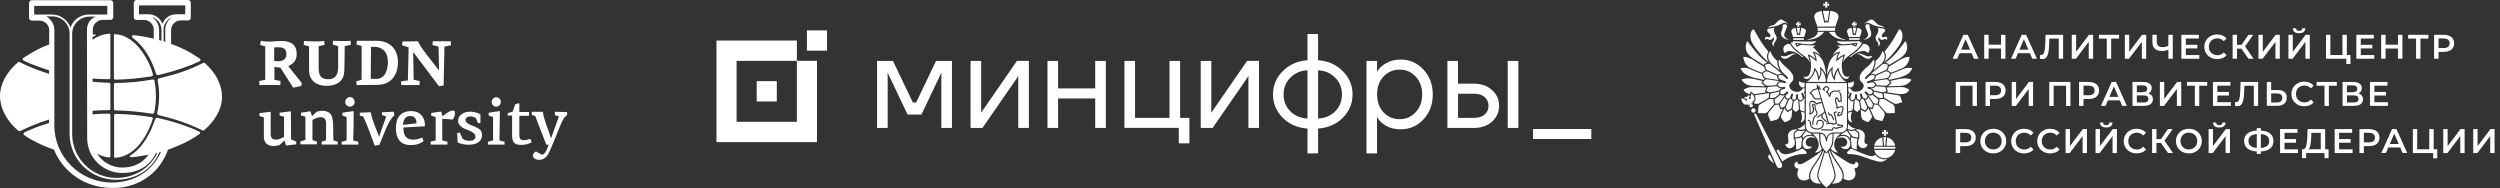
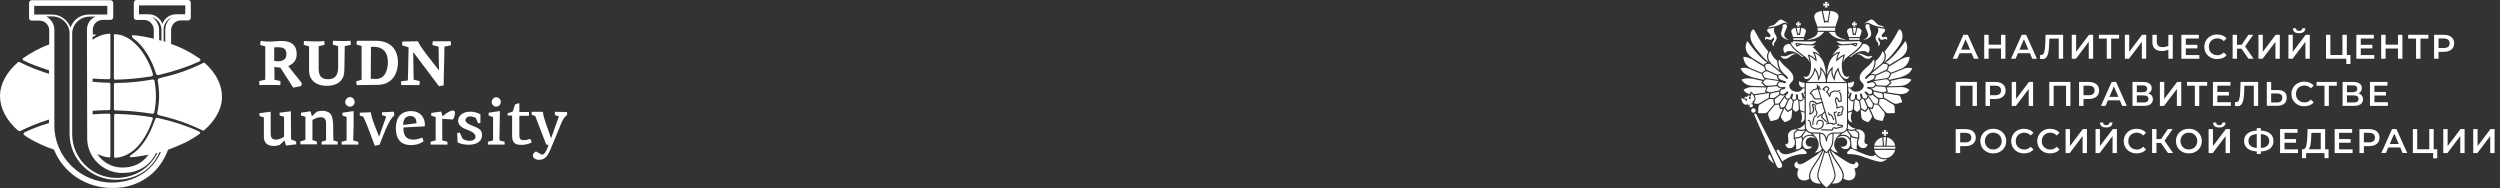
<svg xmlns="http://www.w3.org/2000/svg" version="1.1" id="_x31_" x="0px" y="0px" viewBox="0 0 665 50" style="enable-background:new 0 0 665 50;" xml:space="preserve">
  <rect x="0" y="0" width="665" height="50" fill="#333333" stroke="none" />
  <style type="text/css">
	.st0{fill-rule:evenodd;clip-rule:evenodd;fill:#FFFFFF;}
</style>
  <g>
-     <path class="st0" d="M214.64,13.48h5.35v-5.4h-5.35V13.48L214.64,13.48z M407.78,36.98h15.51v-2.66h-15.51V36.98L407.78,36.98z    M387.84,31.35h4.23c1.22,0,2.17-0.3,2.86-0.89c0.68-0.59,1.02-1.37,1.02-2.32c0-0.95-0.34-1.72-1.02-2.32   c-0.68-0.59-1.63-0.89-2.86-0.89h-4.23V31.35L387.84,31.35L387.84,31.35z M385.01,34.03V16.2h2.82v6.06h4.23   c1.98,0,3.59,0.57,4.83,1.71c1.25,1.12,1.87,2.51,1.87,4.17c0,1.66-0.62,3.07-1.87,4.21c-1.25,1.12-2.86,1.68-4.83,1.68H385.01   L385.01,34.03z M401.06,34.03V16.2h2.82v17.83H401.06L401.06,34.03z M368,20.37c-1.13,1.24-1.69,2.82-1.69,4.74   c0,1.92,0.56,3.51,1.69,4.74c1.15,1.24,2.59,1.85,4.3,1.85c1.72,0,3.14-0.62,4.27-1.85c1.15-1.24,1.73-2.82,1.73-4.74   c0-1.92-0.58-3.51-1.73-4.74c-1.13-1.24-2.55-1.85-4.27-1.85S369.15,19.14,368,20.37L368,20.37z M363.48,40.8V16.2h2.82v2.85h0.04   l0.35-0.53c0.4-0.62,1.12-1.21,2.15-1.78c1.03-0.59,2.3-0.89,3.81-0.89c2.35,0,4.35,0.89,6,2.67c1.65,1.76,2.47,3.96,2.47,6.6   s-0.82,4.85-2.47,6.63c-1.65,1.76-3.65,2.64-6,2.64c-1.51,0-2.79-0.28-3.85-0.86c-1.03-0.59-1.74-1.21-2.12-1.85l-0.35-0.5h-0.04   v9.63H363.48L363.48,40.8L363.48,40.8z M343.24,20.66c-1.2,1.19-1.8,2.67-1.8,4.46c0,1.78,0.6,3.28,1.8,4.49   c1.2,1.19,2.72,1.83,4.55,1.93V18.69C345.95,18.79,344.44,19.44,343.24,20.66L343.24,20.66L343.24,20.66z M350.61,18.7v12.84   c1.83-0.09,3.35-0.74,4.55-1.93c1.2-1.21,1.8-2.71,1.8-4.49c0-1.78-0.6-3.27-1.8-4.46C353.96,19.45,352.44,18.79,350.61,18.7   L350.61,18.7L350.61,18.7z M341.23,31.35c-1.74-1.74-2.61-3.81-2.61-6.24c0-2.42,0.87-4.49,2.61-6.2c1.74-1.74,3.93-2.7,6.56-2.89   V9.07h2.82v6.95c2.63,0.19,4.82,1.15,6.56,2.89c1.74,1.71,2.61,3.78,2.61,6.2c0,2.42-0.87,4.5-2.61,6.24   c-1.74,1.71-3.93,2.66-6.56,2.85v6.6h-2.82v-6.6C345.15,34.02,342.97,33.06,341.23,31.35L341.23,31.35L341.23,31.35z M319.39,34.03   V16.2h2.82v13.37l-0.04,0.36h0.07l9.49-13.73h3.17v17.83h-2.82V20.66l0.04-0.36h-0.07l-9.49,13.73H319.39L319.39,34.03   L319.39,34.03z M299.1,34.03V16.2h2.82v15.15h9.17V16.2h2.82v15.15h2.47v6.77h-2.82v-4.1H299.1L299.1,34.03z M278.63,34.03V16.2   h2.82v7.31h9.88V16.2h2.82v17.83h-2.82v-7.84h-9.88v7.84H278.63L278.63,34.03z M258.17,34.03V16.2h2.82v13.37l-0.04,0.36h0.07   l9.49-13.73h3.17v17.83h-2.82V20.66l0.04-0.36h-0.07l-9.49,13.73H258.17L258.17,34.03L258.17,34.03z M233.3,34.03V16.2h4.23   l5.29,11.05h0.88l5.29-11.05h4.23v17.83h-2.82V19.77l0.04-0.36h-0.07l-5.26,11.05h-3.7l-5.26-11.05l-0.07,0l0.04,0.36v14.26H233.3   L233.3,34.03L233.3,34.03z M195.93,16.19h16.04V32.4l-16.04,0V16.19L195.93,16.19L195.93,16.19z M190.58,10.78h21.39v5.4h5.35V37.8   h-26.74V10.78L190.58,10.78z M201.28,26.99h5.35v-5.4h-5.35V26.99z" />
    <g>
-       <path class="st0" d="M483.8,23.47l0.02-0.26l-0.11-0.03L483.8,23.47L483.8,23.47z M488.67,36.94c0,0.01-0.01,0.02-0.01,0.02    s0.42-0.41,1.22-0.41c0.06,0,0.11,0,0.17,0.01c0.49,0.03,0.9,0.24,1.15,0.69c0.35,0.63,0.09,1.36-0.41,1.62    c-0.24,0.13-0.52,0.16-0.74,0.16c-0.23,0-0.39-0.03-0.39-0.03s0.27,0.67,1.26,0.67c0.03,0,0.06,0,0.09,0    c1.06-0.05,1.15-1.19,1.15-1.19s0.08-0.38-0.05-0.84c0,0,0-0.01-0.01-0.01c0-0.02-0.01-0.05-0.01-0.07    c-0.01-0.02-0.01-0.06-0.02-0.08c-0.22-0.6-0.64-1.19-1.52-1.3c-0.13-0.01-0.24-0.02-0.34-0.02c-0.66,0-1.07,0.24-1.3,0.47    C488.84,36.67,488.76,36.77,488.67,36.94L488.67,36.94z M486.55,35.95c-0.5,0.47-0.58,1.55-0.58,1.56c0,0.02-0.02,0.03-0.02,0.06    c-0.01,0.01-0.01,0.03-0.02,0.03c-0.02,0.02-0.07,0.05-0.1,0.05h-0.01c-0.02,0-0.03-0.01-0.06-0.02    c-0.01-0.01-0.03-0.01-0.05-0.02c-0.01-0.01-0.01-0.03-0.02-0.06c-0.01-0.02-0.02-0.03-0.02-0.05c0-0.01,0-0.99-0.58-1.55    c-0.26-0.25-0.61-0.36-0.88-0.4c-0.01,0.42-0.02,1.38,0.11,2.33c0.23,1.63,1.5,2.57,1.51,2.57c0.01,0,1.35-1.24,1.51-2.57    c0.11-0.96,0.11-1.91,0.11-2.32C487.17,35.6,486.82,35.71,486.55,35.95L486.55,35.95z M478.45,34.42    c0.56,0.18,1.04,0.12,1.35,0.01c0.09-0.03,0.26-0.11,0.38-0.16c-0.14-0.39-0.15-0.73-0.15-0.76v-0.55    c-0.15,0.23-0.37,0.48-0.7,0.75c-0.43,0.33-0.96,0.46-1.29,0.51C478.13,34.28,478.25,34.36,478.45,34.42L478.45,34.42z     M492.49,36.42c0,0.02,0,0.03,0,0.06c-0.06,0.24-0.18,0.62-0.22,0.72c0.02,0.06,0.05,0.1,0.07,0.17c0.18,0.52,0.14,0.96,0.11,1.1    c0,0.25,0.03,0.7,0.34,0.93c0.38,0.29,0.82,0.33,1.04,0.33c0.09,0,0.16-0.01,0.16-0.01s-0.24-0.33-0.07-1.17    c0.01-0.03,0.03-0.08,0.05-0.12c-0.11-0.48-0.07-1.03,0.14-1.46l0.05-0.1c-0.14-0.01-0.63-0.07-0.96-0.13    C492.85,36.67,492.61,36.51,492.49,36.42L492.49,36.42z M486.98,39.53c0.32-0.49,0.59-1.08,0.65-1.63c0.11-1,0.11-1.97,0.11-2.38    c0.09,0,0.15,0,0.15,0h1.5c0.01,0,0.07,0,0.15,0l-0.82,0.83c-0.03,0.02-0.61,0.6-0.8,1.76c-0.19,1.19,0.57,2.07,1.02,2.47    C488.44,40.57,487.63,40.41,486.98,39.53L486.98,39.53z M494.27,35.7c0,0.41-0.03,0.87-0.03,0.87s-0.59-0.07-0.97-0.14    c-0.42-0.07-0.64-0.3-0.64-0.3l-1.14-1.54c0.1,0.05,0.22,0.1,0.3,0.13c0.17,0.06,0.41,0.13,0.72,0.13c0.25,0,0.53-0.05,0.82-0.15    l0.51,0.34C493.84,35.05,494.27,35.28,494.27,35.7L494.27,35.7z M477.39,35.7c0-0.42,0.43-0.65,0.45-0.64l0.51-0.34    c0.29,0.09,0.56,0.14,0.81,0.14c0.31,0,0.55-0.07,0.74-0.13c0.08-0.02,0.19-0.08,0.3-0.13l-1.15,1.54c0,0-0.22,0.22-0.64,0.3    c-0.38,0.07-0.98,0.14-0.98,0.14S477.39,36.12,477.39,35.7L477.39,35.7z M491.58,32.86v0.64c0,0.02,0,0.36-0.14,0.73    c0.11,0.06,0.32,0.15,0.43,0.2c0.3,0.1,0.78,0.17,1.34-0.01c0.19-0.06,0.32-0.15,0.41-0.22c-0.33-0.05-0.86-0.16-1.29-0.51    C491.96,33.4,491.73,33.11,491.58,32.86L491.58,32.86z M490.04,35.44c0.3-0.07,0.64-0.21,0.94-0.48c0.08-0.07,0.15-0.15,0.22-0.24    l0.89,1.19c0.03,0.08,0.14,0.31,0.1,0.48c-0.02,0.13-0.07,0.28-0.11,0.41c-0.35-0.55-0.87-0.87-1.51-0.95    c-0.13-0.01-0.25-0.02-0.38-0.02c-0.23,0-0.43,0.03-0.62,0.08L490.04,35.44L490.04,35.44z M479.35,23.26c0,0,0.35,0.05,0.67-0.02    v-1.26c-0.8,0.15-1.4-0.41-1.4-0.41s-0.27,0.53,0.09,1.18C478.91,23.14,479.35,23.26,479.35,23.26L479.35,23.26z M485.64,21.8    c0-0.11,0.01-0.26,0.03-0.47c-0.06-0.48-0.21-1.21-0.58-1.94c-0.18-0.37-0.41-0.67-0.59-0.87c0.01,0.29,0.02,0.65-0.03,1.01    c-0.14,0.8-0.58,1.55-0.61,1.58l-0.25,0.42l-0.02-0.49c0-0.01-0.03-0.77-0.31-1.49c-0.11-0.3-0.32-0.63-0.48-0.86    c-0.11,0.46-0.39,1.3-0.95,1.93c-0.02,0.02-0.03,0.05-0.06,0.08c-0.55,0.64-0.69,0.85-1.22,1.09h5.07V21.8L485.64,21.8z     M475.15,24.47c0,0-0.33,0.41-0.84,0.64c-0.03,0.01-0.07,0.02-0.11,0.02c-0.3,0-0.66-0.37-0.66-0.37s0.03-0.64,0.16-0.78    c0.11-0.13,1.05-0.36,1.05-0.36s0.19-0.11,0.15-0.31c-0.05-0.17-0.16-0.21-0.23-0.21c-0.05,0-0.07,0.01-0.07,0.01    s-0.37,0.09-0.72,0.09c-0.08,0-0.17-0.01-0.25-0.02c-0.51-0.09-0.75-0.67-0.75-0.67s0.24-0.49,0.5-0.62    c0.05-0.01,0.11-0.02,0.18-0.02c0.39,0,1.13,0.23,1.13,0.23s0.08,0.03,0.16,0.03s0.17-0.03,0.22-0.17c0.07-0.21-0.13-0.3-0.13-0.3    s-0.43-0.17-0.49-0.18c-0.39-0.14-0.88-0.33-1.06-0.44c-0.32-0.17-0.38-0.92-0.38-0.92s0.27-0.15,0.53-0.18    c0.05-0.01,0.09-0.01,0.15-0.01c0.22,0,0.51,0.06,0.82,0.34c0.51,0.48,0.7,0.74,0.86,0.74c0.03,0,0.08-0.01,0.13-0.06    c0.25-0.22-0.01-0.47-0.39-0.84c-0.38-0.37-1.13-0.95-1.47-1.64c-0.93-1.89-0.38-2.64-0.38-2.64s0.25,0.36,0.54,0.72    c0.5,0.65,0.94,1.03,1.45,1.46c0.61,0.51,1.26,1.23,1.5,1.67c0.25,0.44,0.34,0.88,0.25,1.38c-0.11,0.67-0.59,0.76-0.91,1.29    c-0.5,0.8,0.38,1.63,0.87,1.85c0.38,0.16,0.75,0.23,1.08,0.23c0.29,0,0.54-0.06,0.71-0.14c0.57-0.28,0.82-0.8,0.82-0.8h0.47v0.85    c0,0-0.19,0.11-0.19,0.28c0,0.2,0.19,0.4,0.19,0.4v0.8c-0.01,0.02-0.01,0.03-0.02,0.03c-0.09,0-0.37-1.03-0.37-1.03    s-0.06-0.17-0.22-0.17c-0.03,0-0.07,0-0.11,0.02c-0.24,0.11-0.13,0.37-0.13,0.37s0.34,0.87,0.33,1.17    c-0.01,0.21-0.43,0.48-0.43,0.48s-0.34-0.14-0.61-0.23c-0.25-0.09-0.21-1.08-0.21-1.08s-0.01-0.31-0.29-0.31h-0.01    c-0.3,0.01-0.24,0.31-0.24,0.31s0.07,0.6,0,0.86c-0.06,0.2-0.66,0.37-0.66,0.37s-0.25-0.3-0.34-0.41    c-0.08-0.11,0.23-0.98,0.23-0.98s0.08-0.2-0.17-0.3c-0.05-0.01-0.08-0.02-0.11-0.02c-0.21,0-0.26,0.29-0.26,0.29    s-0.19,0.73-0.39,0.91c-0.1,0.09-0.32,0.11-0.49,0.11c-0.15,0-0.27-0.01-0.27-0.01s-0.35-0.45-0.3-0.68s0.53-0.59,0.62-0.7    c0.1-0.13,0.18-0.29,0-0.43c-0.05-0.05-0.1-0.06-0.15-0.06C475.26,24.35,475.15,24.47,475.15,24.47L475.15,24.47z M497.02,23.11    c0.03,0,0.07,0.01,0.07,0.01s0.37,0.09,0.72,0.09c0.09,0,0.17,0,0.25-0.02c0.51-0.09,0.75-0.67,0.75-0.67s-0.24-0.49-0.5-0.62    c-0.05-0.02-0.1-0.02-0.18-0.02c-0.4,0-1.14,0.23-1.14,0.23s-0.07,0.03-0.16,0.03c-0.08,0-0.18-0.03-0.22-0.17    c-0.07-0.21,0.13-0.3,0.13-0.3s0.43-0.17,0.49-0.18c0.38-0.15,0.87-0.33,1.06-0.44c0.32-0.17,0.38-0.92,0.38-0.92    s-0.27-0.15-0.51-0.18c-0.05,0-0.09-0.01-0.15-0.01c-0.22,0-0.51,0.06-0.82,0.34c-0.51,0.48-0.71,0.74-0.86,0.74    c-0.05,0-0.09-0.02-0.13-0.06c-0.25-0.22,0.01-0.47,0.39-0.84c0.38-0.37,1.13-0.95,1.47-1.64c0.93-1.9,0.38-2.68,0.38-2.68    s-0.25,0.34-0.54,0.72c-0.5,0.65-0.94,1.02-1.45,1.46c-0.61,0.51-1.26,1.24-1.5,1.67c-0.25,0.44-0.34,0.88-0.25,1.38    c0.13,0.67,0.59,0.76,0.91,1.29c0.49,0.8-0.38,1.64-0.87,1.85c-0.38,0.16-0.77,0.23-1.1,0.23c-0.29,0-0.54-0.06-0.71-0.14    c-0.56-0.28-0.82-0.8-0.82-0.8h-0.46v0.86c0,0,0.21,0.11,0.21,0.28c0,0.2-0.21,0.4-0.21,0.4v0.8c0,0.02,0.01,0.03,0.02,0.03    c0.09,0,0.37-1.03,0.37-1.03s0.06-0.17,0.22-0.17c0.03,0,0.07,0.01,0.11,0.02c0.24,0.12,0.13,0.37,0.13,0.37s-0.34,0.87-0.33,1.17    c0.01,0.2,0.43,0.48,0.43,0.48s0.34-0.14,0.61-0.23c0.26-0.09,0.22-1.08,0.22-1.08s0.01-0.31,0.29-0.31h0.01    c0.3,0.01,0.24,0.31,0.24,0.31s-0.06,0.61,0,0.86c0.05,0.21,0.66,0.37,0.66,0.37s0.26-0.3,0.34-0.41    c0.09-0.11-0.23-0.98-0.23-0.98s-0.08-0.2,0.17-0.3c0.05-0.02,0.08-0.02,0.11-0.02c0.21,0,0.25,0.29,0.25,0.29    s0.19,0.74,0.39,0.91c0.1,0.09,0.32,0.11,0.49,0.11c0.15,0,0.27-0.01,0.27-0.01s0.35-0.45,0.3-0.68c-0.06-0.23-0.53-0.59-0.62-0.7    c-0.1-0.13-0.18-0.29,0-0.43c0.06-0.03,0.1-0.06,0.15-0.06c0.15,0,0.26,0.13,0.26,0.13s0.33,0.42,0.83,0.64    c0.03,0.01,0.08,0.02,0.11,0.02c0.3,0,0.66-0.37,0.66-0.37s-0.03-0.64-0.16-0.78c-0.11-0.13-1.05-0.36-1.05-0.36    s-0.19-0.13-0.15-0.31C496.82,23.14,496.95,23.11,497.02,23.11L497.02,23.11z M481.13,36.16c-0.88,0.1-1.3,0.7-1.52,1.3    c-0.19,0.53-0.09,0.99-0.09,0.99s0.09,1.16,1.15,1.19c0.03,0,0.06,0,0.09,0c0.98,0,1.26-0.67,1.26-0.67s-0.16,0.03-0.39,0.03    c-0.22,0-0.5-0.03-0.74-0.16c-0.5-0.25-0.76-0.99-0.41-1.62c0.25-0.45,0.66-0.65,1.15-0.69c0.06,0,0.11-0.01,0.17-0.01    c0.8,0,1.22,0.41,1.22,0.41c0-0.01-0.01-0.02-0.01-0.02c-0.09-0.15-0.17-0.25-0.22-0.31c-0.23-0.23-0.64-0.48-1.31-0.48    C481.37,36.14,481.24,36.15,481.13,36.16L481.13,36.16z M477.68,38.44c0.01,0.05,0.03,0.08,0.05,0.13    c0.18,0.84-0.07,1.17-0.07,1.17s0.06,0.01,0.16,0.01c0.23,0,0.66-0.05,1.04-0.33c0.31-0.23,0.34-0.68,0.34-0.93    c-0.02-0.14-0.07-0.6,0.11-1.11c0.02-0.06,0.05-0.11,0.07-0.17c-0.03-0.1-0.16-0.48-0.22-0.72c0-0.02,0-0.03,0-0.06    c-0.11,0.09-0.35,0.25-0.72,0.32c-0.29,0.05-0.7,0.1-0.89,0.13c-0.01,0.02-0.03,0.05-0.05,0.06    C477.75,37.35,477.81,37.92,477.68,38.44L477.68,38.44z M482.64,48.59c-0.97-0.43-1.24-1.45-1.08-2.27    c0.16-0.86,0.71-1.67,1.53-2.89c0.21-0.29,0.42-0.61,0.65-0.96c0.63-0.94,1.07-1.93,1.28-2.39c0.06,0.07,0.11,0.14,0.17,0.2    c-0.19,0.63-0.73,2.39-1.4,4.47c-0.55,1.67-0.53,2.47,0.07,3.43c0.14,0.24,0.31,0.45,0.47,0.65c-0.1,0.01-0.21,0.01-0.33,0.01    C483.47,48.83,483,48.75,482.64,48.59L482.64,48.59z M489.03,48.59c-0.37,0.16-0.83,0.24-1.35,0.24c-0.14,0-0.25,0-0.35-0.01    c0.16-0.2,0.32-0.41,0.47-0.64c0.59-0.95,0.62-1.76,0.07-3.43c-0.69-2.1-1.23-3.87-1.42-4.49c0.06-0.07,0.13-0.14,0.18-0.22    c0.19,0.45,0.65,1.46,1.29,2.43c0.24,0.34,0.46,0.67,0.65,0.96c0.82,1.23,1.37,2.03,1.53,2.89    C490.27,47.14,489.99,48.17,489.03,48.59L489.03,48.59z M491.1,21.8c-0.54-0.24-0.67-0.45-1.22-1.09    c-0.03-0.03-0.05-0.06-0.06-0.08c-0.56-0.63-0.83-1.47-0.95-1.93c-0.16,0.23-0.37,0.55-0.48,0.86c-0.27,0.71-0.31,1.48-0.32,1.49    l-0.02,0.49l-0.26-0.42c-0.02-0.03-0.47-0.77-0.61-1.58c-0.06-0.34-0.06-0.72-0.03-1.01c-0.17,0.2-0.4,0.49-0.58,0.87    c-0.38,0.74-0.51,1.45-0.58,1.94c0.02,0.21,0.03,0.37,0.03,0.47h5.08V21.8L491.1,21.8z M477.16,36.92v-0.01h-0.02l-0.02-0.31    c0-0.02-0.03-0.47-0.03-0.88c0-0.47,0.35-0.79,0.58-0.91l0.35-0.23c-0.08-0.05-0.15-0.09-0.19-0.14    c-0.08-0.01-0.16-0.01-0.29-0.01c-0.3,0-0.67,0.05-0.99,0.24c-0.65,0.41-1.06,0.87-0.91,1.92c0.11,0.88,0.13,1.21-0.01,1.45    c-0.16,0.3-0.51,0.33-0.66,0.33c-0.05,0-0.08,0-0.08,0s0.16,1.05,1.19,1.05c0.03,0,0.06,0,0.09,0    C477.6,39.31,477.67,37.61,477.16,36.92L477.16,36.92z M491.58,30v1.41v0.11c0,0,0.09,0.41,0.39,0.7    c0.34,0.33,0.74,0.32,0.74,0.32s-0.38-0.52-0.38-1.24c0-0.72,0.18-1.31,0.3-1.6C492.32,29.81,491.8,29.94,491.58,30L491.58,30z     M481.04,31.86c0.53,0.13,0.65,0.49,0.66,0.79c0.02,0.56,0.09,1.06,0.79,1.34c0.89,0.37,1.84,0.17,2.17-0.46    c0.22-0.4,0.24-0.83,0.08-1.09c-0.11-0.18-0.31-0.28-0.57-0.29h-0.01c-0.27,0-0.48,0.08-0.59,0.22c-0.21,0.26-0.11,0.69-0.11,0.69    c0.02,0.08-0.03,0.16-0.11,0.18c-0.08,0.02-0.16-0.03-0.18-0.11c0-0.02-0.13-0.57,0.17-0.94c0.18-0.22,0.45-0.34,0.85-0.33    c0.37,0,0.66,0.15,0.82,0.43c0.22,0.36,0.19,0.9-0.07,1.39c-0.27,0.52-0.87,0.8-1.55,0.8c-0.33,0-0.67-0.07-1.01-0.21    c-0.86-0.36-0.95-0.99-0.97-1.61c-0.01-0.37-0.23-0.46-0.41-0.51l-0.05-0.01c-0.08-0.02-0.13-0.11-0.09-0.2    C480.88,31.87,480.96,31.84,481.04,31.86L481.04,31.86z M481.22,30.22c0,0,0.16-0.33,0.17-0.72c0.01-0.42-0.06-0.99-0.13-1.57    c-0.07-0.59,0.14-0.87,0.33-1.01c0.27-0.18,0.67-0.2,1.04,0c0.3,0.15,0.54,0.39,0.65,0.53c0.11-0.05,0.3-0.11,0.55-0.2    c0.26-0.09,0.54-0.13,0.71-0.15l-0.07-0.28l-0.13-0.41c-0.27,0.03-0.86,0.09-1.29,0.07c-0.54-0.02-0.86-0.64-1.02-0.98    c-0.03-0.08-0.07-0.14-0.09-0.17c-0.08-0.11-0.37-0.29-0.51-0.38c-0.05-0.02-0.07-0.06-0.08-0.1c-0.01-0.05,0.01-0.09,0.03-0.13    l0.89-0.96c0.02-0.02,0.06-0.05,0.08-0.05l0.77-0.15l0.23-0.48l-0.01-0.03c-0.01-0.02-0.02-0.03-0.03-0.06l-0.08-0.31    c-0.02-0.08,0.02-0.16,0.1-0.18c0.08-0.02,0.16,0.02,0.18,0.1l0.07,0.24l0.42,0.14c0.07,0.02,0.11,0.08,0.1,0.16l-0.03,0.37    l0.25,0.07c0.08,0.02,0.13,0.1,0.1,0.18c-0.02,0.08-0.1,0.13-0.18,0.1l-0.37-0.09c-0.01,0-0.02-0.01-0.03-0.01l0.71,2.39    c0.02,0.02,0.05,0.05,0.06,0.08l0.13,0.54l1.75,5.86l0.87,0.06c0.06-0.01,0.13,0.01,0.19,0.06c0.05,0.03,0.08,0.09,0.1,0.14    l0.66-0.17l-0.24-1.38l-0.33-1.33c-0.02-0.08,0.02-0.16,0.1-0.18l0.61-0.2c0.08-0.02,0.16,0.02,0.19,0.1    c0.02,0.08-0.02,0.16-0.1,0.18l-0.47,0.15l0.3,1.21l0.24,1.39c0,0.02-0.01,0.06-0.02,0.08c0.01,0.01,0.02,0.02,0.03,0.05    c0.02,0.08-0.02,0.16-0.1,0.18l-0.94,0.25c-0.01,0-0.02,0-0.03,0c-0.03,0-0.06-0.01-0.09-0.02c-0.03-0.02-0.06-0.07-0.07-0.11    c0-0.03-0.02-0.09-0.03-0.1l-0.97-0.06c-0.09,0.03-0.4,0.14-0.47,0.16c-0.01,0-0.01,0.01-0.02,0.01    c-0.08,0.02-0.17-0.02-0.19-0.09c-0.03-0.09-0.03-0.12,0.1-0.18v-0.01c0.01,0,0.02,0,0.03,0c0.07-0.03,0.18-0.07,0.34-0.13    l-0.81-2.72c-0.11,0.15-0.31,0.34-0.56,0.51c0.06,0.21,0.1,0.49-0.06,0.63c-0.01,0.01-0.02,0.02-0.02,0.02l1.21,1.15    c0.06,0.06,0.06,0.15,0,0.22c-0.03,0.03-0.07,0.05-0.11,0.05c-0.03,0-0.08-0.01-0.1-0.05l-1.27-1.21    c-0.01-0.01-0.02-0.03-0.03-0.05c-0.01-0.02-0.07-0.2,0.14-0.37c0.01-0.02,0-0.14-0.02-0.25c-0.56,0.25-0.95,0.65-0.95,0.67    c-0.03,0.03-0.07,0.05-0.11,0.05c-0.03,0-0.07-0.01-0.1-0.03c-0.06-0.06-0.07-0.15-0.01-0.21c0.02-0.02,0.43-0.46,1.06-0.75    c0.53-0.23,0.8-0.68,0.83-0.74l-0.65-2.18c-0.15,0.01-0.45,0.06-0.72,0.14c-0.39,0.13-0.62,0.23-0.62,0.23    c-0.07,0.03-0.15,0.01-0.19-0.05c0,0-0.25-0.34-0.62-0.53c-0.27-0.14-0.56-0.14-0.73-0.02c-0.18,0.13-0.25,0.38-0.21,0.72    c0.08,0.6,0.14,1.17,0.13,1.62c-0.01,0.23-0.06,0.42-0.1,0.59c0.22-0.07,0.53-0.23,0.62-0.62c0.14-0.53,0-0.86-0.1-1.13    c-0.08-0.2-0.16-0.39-0.07-0.57c0.09-0.18,0.22-0.24,0.32-0.25c0.29-0.03,0.58,0.29,0.64,0.36c0.01,0.01,0.01,0.03,0.02,0.06    c0,0.02,0.01,0.03,0.01,0.06c0,0.01-0.1,0.7,0.15,1.26c0.14,0.31,0.21,0.4,0.23,0.41c0.03,0.02,0.07,0.07,0.07,0.13    c0,0.08-0.01,0.79-0.32,1.08c-0.09,0.09-0.22,0.13-0.33,0.13c-0.14,0.14-0.34,0.96-0.46,1.69l0.05,0.4    c0.01,0.08-0.06,0.16-0.14,0.16h-0.01c-0.08,0-0.15-0.06-0.15-0.14l-0.05-0.42c0-0.01,0-0.02,0-0.03c0.32-2,0.65-1.96,0.75-1.96    c0.06,0.01,0.09-0.01,0.14-0.05c0.15-0.14,0.22-0.54,0.23-0.8c-0.06-0.07-0.14-0.21-0.26-0.47c-0.25-0.54-0.21-1.15-0.18-1.36    c-0.09-0.1-0.24-0.2-0.32-0.21c-0.02,0-0.06,0.03-0.08,0.08c-0.03,0.07,0,0.17,0.07,0.33c0.11,0.28,0.27,0.69,0.11,1.31    c-0.17,0.68-0.82,0.88-1.14,0.9h-0.01c-0.05,0-0.1-0.02-0.13-0.07C481.2,30.32,481.2,30.26,481.22,30.22L481.22,30.22z     M487.88,31.73c-0.1-0.24-0.41-1.03-0.64-1.21c-0.17-0.14-0.41-0.16-0.56-0.16l-0.15-0.4c-0.02-0.08-0.11-0.11-0.19-0.09    c-0.08,0.03-0.11,0.11-0.09,0.2l0.18,0.51c0.02,0.07,0.09,0.1,0.16,0.1c0.08-0.01,0.33-0.01,0.47,0.09    c0.11,0.08,0.37,0.62,0.54,1.08c0.02,0.06,0.08,0.09,0.14,0.09c0.02,0,0.03,0,0.06-0.01C487.87,31.89,487.91,31.81,487.88,31.73    L487.88,31.73z M484.81,23.61c-0.03,0.03-0.05,0.07-0.03,0.14c0.01,0.05,0.03,0.09,0.07,0.11l0.43,0.3    c0.07,0.05,0.17,0.03,0.22-0.03c0.06-0.07,0.03-0.16-0.03-0.21l-0.29-0.2c0.13-0.13,0.31-0.3,0.43-0.42    c0.1-0.12,0.32-0.07,0.39-0.05c0.14,0.1,0.3,0.25,0.32,0.28c0,0.08-0.15,0.39-0.34,0.68l-0.24,0.12    c-0.05,0.02-0.08,0.08-0.08,0.14c0.01,0.07,0.05,0.12,0.1,0.14c0.01,0,0.21,0.07,0.33,0.25c0.25,0.37,0.41,0.85,0.41,0.85    l0.01,0.01c0.01,0.02,0.03,0.05,0.06,0.06c0.01,0,0.01,0.01,0.01,0.01c0.01,0.01,0.03,0.01,0.06,0.01c0.01,0,0.03-0.01,0.05-0.01    c0.01,0,0.01-0.01,0.01-0.01c0.03-0.01,0.05-0.03,0.07-0.06l0.01-0.01l0.31-0.7c0.02-0.05,0.01-0.12-0.03-0.16l-0.02-0.02    c0.17-0.13,0.43-0.31,0.63-0.38c0.41-0.15,0.77-0.08,0.95-0.05c0.08,0.02,0.14,0.03,0.18,0.02c0.09-0.01,0.56-0.16,0.65-0.18    c0.08-0.02,0.13-0.1,0.1-0.18c-0.03-0.08-0.11-0.13-0.19-0.1c-0.26,0.08-0.56,0.16-0.61,0.17c-0.02,0-0.05,0-0.09-0.01    c-0.19-0.03-0.62-0.11-1.11,0.06c-0.34,0.13-0.82,0.52-0.84,0.54c-0.03,0.02-0.06,0.06-0.06,0.1c0,0.05,0.01,0.08,0.05,0.11    l0.07,0.07l-0.13,0.28c-0.07-0.17-0.18-0.39-0.31-0.59c-0.06-0.09-0.14-0.16-0.21-0.22l0.02-0.01c0.02-0.02,0.05-0.03,0.06-0.06    c0.5-0.77,0.43-0.92,0.4-0.98c-0.08-0.15-0.37-0.37-0.45-0.44c-0.02-0.01-0.03-0.02-0.05-0.02c-0.02,0-0.46-0.16-0.73,0.12    C485.17,23.28,484.81,23.61,484.81,23.61L484.81,23.61z M489.88,26.04c-0.05-0.7-0.1-1.31-0.45-1.56    c-0.07-0.06-0.16-0.05-0.22,0.02c-0.06,0.06-0.05,0.16,0.02,0.21c0.25,0.18,0.31,0.77,0.34,1.36c0.01,0.17,0.02,0.49,0.03,0.68    l-0.35,0.05l-0.19-0.41c0-0.01-0.13-0.36-0.48-0.55h-0.01c-0.02-0.01-0.03-0.01-0.06-0.01c-0.02,0-0.03,0-0.06,0.01h-0.01    c-0.05,0.02-0.49,0.3-0.25,1.36c0.05,0.22,0.13,0.43,0.19,0.61c0.08,0.22,0.16,0.43,0.15,0.53c-0.03,0.22-0.09,0.36-0.09,0.36    c-0.02,0.06-0.01,0.12,0.03,0.16c0.03,0.05,0.1,0.06,0.16,0.03c0.55-0.22,1.22-0.42,1.33-0.41c0.07,0.03,0.11,0.22,0.14,0.34    l-0.37,1.54l-0.69,0.22l0.06-0.4l0.39-0.14c0.08-0.03,0.13-0.11,0.09-0.2c-0.02-0.08-0.11-0.13-0.19-0.09l-0.48,0.17    c-0.06,0.02-0.09,0.07-0.1,0.13l-0.1,0.74c0,0.06,0.02,0.1,0.06,0.14c0.03,0.02,0.07,0.03,0.1,0.03c0.01,0,0.03-0.01,0.05-0.01    l0.99-0.31c0.06-0.02,0.09-0.06,0.1-0.11l0.39-1.65c0-0.01,0-0.02,0-0.05c0-0.07-0.06-0.44-0.27-0.59    c-0.06-0.03-0.21-0.14-1.32,0.28c0.01-0.03,0.01-0.08,0.02-0.13c0.02-0.18-0.06-0.41-0.16-0.68c-0.07-0.18-0.14-0.37-0.18-0.56    c-0.13-0.59-0.02-0.85,0.05-0.96c0.17,0.14,0.25,0.31,0.25,0.32l0.23,0.53c0.02,0.06,0.08,0.09,0.14,0.09c0.01,0,0.02,0,0.02,0    l0.61-0.07c0.08-0.01,0.14-0.08,0.14-0.16C489.91,26.86,489.9,26.3,489.88,26.04L489.88,26.04z M490.22,33.74l0.01-0.37    c0-0.08-0.06-0.14-0.14-0.15l-0.94-0.08l0.01-0.01c0.06-0.06,0.05-0.15-0.01-0.21c-0.07-0.06-0.16-0.05-0.22,0.01l-0.22,0.23    c-0.05,0.05-0.06,0.1-0.03,0.16c0.02,0.05,0.07,0.09,0.13,0.09l1.1,0.1v0.08l-1.54,0.39c-0.13-0.09-0.42-0.25-0.73-0.1    c-0.25,0.13-0.29,0.31-0.3,0.43c-0.02,0.1-0.02,0.14-0.3,0.13l-2.48-0.08c-0.08,0-0.15,0.07-0.15,0.15c0,0.09,0.07,0.16,0.15,0.16    l2.48,0.08c0.02,0,0.05,0,0.07,0c0.4,0,0.5-0.15,0.54-0.39c0.02-0.1,0.02-0.15,0.13-0.2c0.22-0.09,0.47,0.11,0.47,0.11    c0.03,0.03,0.09,0.05,0.14,0.03l1.72-0.44C490.18,33.87,490.22,33.81,490.22,33.74L490.22,33.74z M480.33,33.51h0.02V22.1h5.4    h0.15h5.4v11.42c0,0.01-0.01,0.82-0.5,1.24c-0.57,0.49-1.38,0.48-1.39,0.48h-1.48c-0.03,0-0.96-0.07-1.56,0.51    c-0.26,0.24-0.41,0.6-0.51,0.92c-0.1-0.31-0.26-0.65-0.54-0.92c-0.59-0.59-1.51-0.51-1.53-0.51h-1.55c-0.01,0-0.82,0.02-1.39-0.48    C480.34,34.32,480.33,33.52,480.33,33.51L480.33,33.51z M491.58,23.23v-1.26c0.83,0.2,1.47-0.39,1.47-0.39s0.27,0.53-0.09,1.18    c-0.21,0.39-0.64,0.51-0.64,0.51S491.92,23.31,491.58,23.23L491.58,23.23z M479.23,26.93l-0.14,0.09l-0.15-0.06    c0,0-0.14-0.06-0.31-0.11l0.15,1.92c0,0,0,0.03,0.01,0.07c0.01,0.14,0.06,0.42,0.21,0.53c0.16,0.1,0.71,0.24,1.02,0.31v-3.53    c-0.01,0-0.02,0-0.03,0c-0.08,0-0.14-0.01-0.19-0.06c0,0.05,0.01,0.09,0,0.13C479.78,26.52,479.44,26.79,479.23,26.93    L479.23,26.93z M496.71,38.36c0.05,0,0.09-0.01,0.09-0.01s-0.16,1.04-1.19,1.04c-0.03,0-0.06,0-0.09,0    c-1.44-0.08-1.5-1.79-0.99-2.48l-0.01-0.01h0.02l0.02-0.31c0-0.01,0.03-0.46,0.03-0.88c0-0.47-0.35-0.78-0.58-0.91l-0.35-0.23    c0.07-0.05,0.14-0.09,0.19-0.14c0.07,0,0.16-0.01,0.27-0.01c0.3,0,0.69,0.05,0.99,0.24c0.65,0.4,1.05,0.86,0.91,1.92    c-0.11,0.88-0.13,1.21,0.01,1.45C496.2,38.32,496.55,38.36,496.71,38.36L496.71,38.36z M491.68,26.14c0.08,0,0.14-0.01,0.18-0.07    c0,0.05,0,0.09,0,0.13c0.01,0.3,0.35,0.57,0.56,0.71l0.14,0.09l0.15-0.06c0,0,0.15-0.06,0.31-0.11l-0.15,1.92    c-0.01,0-0.01,0.03-0.01,0.07c-0.01,0.15-0.06,0.44-0.21,0.53c-0.16,0.1-0.75,0.25-1.07,0.33v-3.56    C491.61,26.14,491.65,26.14,491.68,26.14L491.68,26.14z M479.69,32.21c0.17-0.16,0.27-0.37,0.33-0.52v-1.73    c-0.19-0.05-0.69-0.16-0.99-0.28c0.11,0.29,0.3,0.87,0.3,1.6c0,0.72-0.38,1.24-0.38,1.24S479.35,32.54,479.69,32.21L479.69,32.21z     M483.78,35.53c0,0,0.05,0,0.11,0c-0.01,0.41-0.02,1.39,0.13,2.39c0.09,0.65,0.34,1.22,0.63,1.67c-0.65,0.84-1.44,1-1.92,1    c0.46-0.4,1.21-1.27,1.02-2.47c-0.19-1.16-0.77-1.72-0.79-1.75l-0.82-0.84c0.05,0,0.07,0,0.08,0H483.78L483.78,35.53z     M479.59,35.92c-0.05,0.08-0.15,0.31-0.1,0.48c0.02,0.12,0.07,0.28,0.11,0.41c0.34-0.55,0.86-0.87,1.51-0.95    c0.13-0.01,0.26-0.02,0.38-0.02c0.23,0,0.43,0.03,0.62,0.08l-0.45-0.45c-0.31-0.07-0.7-0.21-1.03-0.49    c-0.07-0.06-0.14-0.13-0.18-0.21L479.59,35.92L479.59,35.92z M482.84,43.26c-0.84,1.25-1.4,2.08-1.59,3.02    c-0.09,0.45-0.06,0.87,0.07,1.26c-0.39,0.24-0.93,0.47-1.48,0.47c-0.42,0-0.8-0.14-1.13-0.39c-1.13-0.87-0.37-2.54-0.35-2.56    l0.09-0.2l-0.21-0.02c-0.02-0.01-0.73-0.09-0.9-0.78c-0.16-0.65,0.41-1,0.75-1.14c-0.02,0.25,0.03,0.56,0.33,0.7    c0.09,0.05,0.21,0.07,0.33,0.07c0.61,0,1.5-0.55,2.42-1.14l0.18-0.11c1.55-0.96,2.2-1.41,2.82-2c0.19-0.13,0.38-0.29,0.56-0.48    c-0.21,0.47-0.64,1.42-1.24,2.33C483.25,42.64,483.04,42.96,482.84,43.26L482.84,43.26z M493.59,42.92    c0.34,0.15,0.91,0.48,0.73,1.1c-0.16,0.69-0.87,0.78-0.9,0.78l-0.21,0.02l0.09,0.2c0.01,0.01,0.78,1.69-0.35,2.56    c-0.34,0.26-0.72,0.39-1.13,0.39c-0.56,0-1.08-0.23-1.48-0.47c0.13-0.39,0.16-0.82,0.07-1.26c-0.17-0.92-0.73-1.75-1.58-3    c-0.21-0.29-0.42-0.61-0.65-0.96c-0.59-0.91-1.03-1.85-1.23-2.31c0.19,0.21,0.38,0.36,0.57,0.48c0.62,0.57,1.27,1.02,2.81,1.99    l0.18,0.11c0.93,0.59,1.8,1.14,2.42,1.14c0.13,0,0.23-0.02,0.33-0.07C493.56,43.48,493.61,43.18,493.59,42.92L493.59,42.92z     M487.55,48c0.54-0.86,0.56-1.58,0.03-3.18c-0.64-1.95-1.14-3.61-1.36-4.33c-0.17,0.16-0.31,0.25-0.39,0.25    c-0.07,0-0.22-0.09-0.4-0.25c-0.22,0.72-0.73,2.37-1.36,4.33c-0.53,1.61-0.49,2.33,0.03,3.18c0.65,1.06,1.71,1.86,1.71,1.86h0.01    C485.82,49.88,486.89,49.07,487.55,48L487.55,48z M470.62,24.84c-0.05-0.01-0.11-0.03-0.18-0.06l-1.32,0.2l-2.38,0.37    c0,0-0.01,0-0.02,0c0.08,0.14,0.15,0.29,0.19,0.45c0.17,0.65-0.02,1.11-0.24,1.31c-0.05,0.03-0.08,0.1-0.08,0.1l0.01,0.29    c0.16,0.05,0.33,0.09,0.46,0.11c0.08,0.01,0.17,0.02,0.25,0.02c0.37,0,0.64-0.14,0.64-0.14l1.85-1.07l0.47-0.28l0.23-0.13    c0-0.18,0-0.52,0.03-0.79c0.01-0.15,0.08-0.28,0.15-0.37C470.67,24.84,470.65,24.85,470.62,24.84L470.62,24.84z M466.63,25.87    c0.15,0.53,0,0.87-0.16,0.99c-0.16,0.15-0.31,0.18-0.4,0.18c-0.07,0-0.1-0.01-0.1-0.01c0.08,0.03,0.26,0.17,0.31,0.3    c0.06,0.14-0.52,0.22-0.52,0.22c0.18,0.23,0.33,0.29,0.43,0.29c0.09,0,0.14-0.03,0.14-0.03c0.01,0.47-0.26,0.63-0.34,0.67    c0,0-0.1,0.06-0.25,0.06c-0.14,0-0.31-0.05-0.5-0.22c0,0,0.29-0.06,0.17-0.59c0,0-0.32,0.29-0.46,0.29c-0.02,0-0.03,0-0.05-0.02    c-0.06-0.12-0.06-0.34-0.03-0.43c0,0-0.07,0.22-0.45,0.28c-0.02,0-0.03,0-0.06,0c-0.19,0-0.53-0.13-0.81-0.54    c-0.35-0.51-0.34-1.24-0.34-1.24l1.06,0.46c0,0,0.09,0.26,0.15,0.31c0,0.01,0.01,0.01,0.02,0.01c0.11,0,0.49-0.22,0.15-0.56    c-0.07-0.07-0.16-0.09-0.25-0.09c-0.16,0-0.31,0.07-0.31,0.07s-0.08-0.28,0.08-0.42c0.1-0.1,0.22-0.14,0.31-0.14    c0.15,0.01,0.27,0.1,0.33,0.21c0,0.01,0.01,0.02,0.01,0.02c-0.06-0.25,0.07-0.53,0.39-0.56c0.01,0,0.02,0,0.03,0    c0.21,0,0.35,0.21,0.35,0.21s-0.37,0.16-0.34,0.44c0.02,0.26,0.16,0.34,0.29,0.34c0.13,0,0.25-0.08,0.25-0.12    c0-0.08-0.15-0.31-0.15-0.31l0.32-1.1C465.9,24.82,466.47,25.29,466.63,25.87L466.63,25.87z M464.78,24.84    c-0.51-0.18-1.01-0.92-1.01-0.92s0.37-0.34,1.14-0.59c0.38-0.14,0.97-0.16,1.37-0.16c0.03,0,0.07,0,0.07,0l3.52,0.1    c-0.22,0.52-0.34,1-0.34,1.02l-0.03,0.13l0.11,0.05c0.01,0,0.11,0.05,0.25,0.1l-0.78,0.12l-2.27,0.33c0,0-0.11,0.02-0.29,0.03    c-0.22-0.28-0.43-0.46-0.45-0.47l-0.35-0.29l-0.13,0.44l-0.08,0.28C465.29,24.98,465.04,24.93,464.78,24.84L464.78,24.84z     M485.4,0.49l0.19,0.57l-0.58-0.2v0.76l0.58-0.2l-0.19,0.57h0.75l-0.19-0.57l0.58,0.2V0.87l-0.58,0.2l0.19-0.57H485.4L485.4,0.49z     M478.69,5.79h-0.64l0.16,0.48l-0.48-0.16v0.63l0.48-0.17l-0.16,0.49h0.64l-0.17-0.49L479,6.74V6.11l-0.49,0.16L478.69,5.79    L478.69,5.79z M493.9,6.11l-0.49,0.16l0.17-0.48h-0.64l0.16,0.48l-0.48-0.16v0.63l0.48-0.17l-0.16,0.49h0.64l-0.17-0.49l0.49,0.17    V6.11L493.9,6.11z M502.17,34.97l-0.58,0.2l0.19-0.57h-0.75l0.19,0.57l-0.58-0.2v0.76l0.58-0.2l-0.19,0.57h0.75l-0.19-0.57    l0.58,0.2V34.97L502.17,34.97z M473.95,43.55l-6.91-13.41c-0.14,0.11-0.31,0.18-0.49,0.21l6.03,13.79c0,0.01,0.25,0.57,0.74,0.57    c0.1,0,0.22-0.02,0.33-0.08c0.18-0.08,0.3-0.2,0.37-0.36C474.13,43.95,473.95,43.56,473.95,43.55L473.95,43.55z M466.42,28.8    c-0.33,0-0.59,0.26-0.59,0.59c0,0.32,0.26,0.59,0.59,0.59c0.33,0,0.59-0.26,0.59-0.59C467.01,29.07,466.75,28.8,466.42,28.8    L466.42,28.8z M470.38,41.93c-0.21-0.64,0.41-0.87,0.41-0.87l1.1,2.43C471.89,43.49,470.61,42.65,470.38,41.93L470.38,41.93z     M501.33,42.09c1.36,0,2.48-0.94,2.76-2.2h-5.53C498.85,41.14,499.98,42.09,501.33,42.09L501.33,42.09z M501.33,42.39    c0.26,0,0.5-0.05,0.74-0.09c-0.61,0.41-1.34,0.79-1.95,0.75c-0.98-0.08-3.12-0.83-4.82-1.45c-1.7-0.63-3.09-0.6-3.09-0.6    s-0.62,0.05-0.78-0.1c-0.26-0.23,0.02-0.54,0.02-0.54l0.49-0.47l0.19-0.2c0.26-0.26,0.66,0,0.66,0s3.19,1.48,4.53,1.77    c0.99,0.22,1.35-0.1,1.47-0.33C499.38,41.88,500.3,42.39,501.33,42.39L501.33,42.39z M501.98,36.54l-0.17,2.22h2.3    C503.91,37.66,503.07,36.8,501.98,36.54L501.98,36.54z M500.85,38.75l-0.17-2.2c-1.08,0.25-1.93,1.11-2.14,2.22h2.31V38.75    L500.85,38.75z M498.5,39.26c0,0.1,0.02,0.21,0.03,0.31h5.61c0.01-0.1,0.03-0.21,0.03-0.31c0-0.07-0.02-0.15-0.02-0.22h-2.35    h-0.45h-0.02h-0.45h-2.35C498.51,39.13,498.5,39.2,498.5,39.26L498.5,39.26z M501.32,38.75h0.02h0.17l0.17-2.26    c-0.11-0.01-0.23-0.03-0.35-0.03c-0.13,0-0.24,0.02-0.35,0.03l0.17,2.26H501.32L501.32,38.75z M480.46,40.35    c0,0,0.27,0.31,0.01,0.54c-0.09,0.08-0.38,0.1-0.57,0.1c-0.11,0-0.21-0.01-0.21-0.01h-0.03c-0.22,0-1.51,0.02-3.06,0.6    c-1.7,0.62-2.51,1.41-2.51,1.41l-1.42-2.65c0,0-0.22-0.31,0.09-0.48c0.07-0.05,0.13-0.06,0.18-0.06c0.24,0,0.35,0.29,0.35,0.29    l0.24,0.36c0,0,0.46,0.59,1.47,0.59c0.19,0,0.41-0.02,0.64-0.07c1.34-0.29,3.45-1.27,3.45-1.27s0.18-0.11,0.38-0.11    c0.1,0,0.21,0.02,0.3,0.11l0.19,0.2L480.46,40.35L480.46,40.35z M499.45,7.38c0,0,1.13,0.15,1.51,0.23    c0.21,0.05,0.65,0.21,0.41,0.72c-0.11,0.25-0.38,0.4-0.63,0.71c-0.19,0.25-0.26,0.42-0.18,0.6c0.09,0.21,0.33,0.38,0.7,0.2    c0.37-0.18,0.66,0.02,0.72,0.23c0.09,0.33-0.11,0.6-0.11,0.6s-0.15-0.46-0.55-0.28c-0.42,0.2-0.72,0.28-0.98,0.15    c-0.4-0.18-0.49-0.64-0.49-0.64s-0.26,0.16-0.23,0.49c0.06,0.53,0.58,0.74,0.46,1.34c-0.07,0.31-0.54,0.61-0.54,0.61    s0.27-0.55-0.03-0.98c-0.3-0.4-0.45-0.63-0.54-0.9c-0.11-0.36-0.07-0.74,0.23-1.17c0.24-0.36,0.35-0.69,0.43-1.03    C499.76,7.64,499.45,7.38,499.45,7.38L499.45,7.38z M501.25,7.44c0,0-0.09-0.24-0.48-0.46c-0.45-0.23-0.79-0.14-1.29-0.48    c-0.42-0.29-0.86-1.02-1.39-1.24c-0.38-0.16-0.63,0-0.63,0s-0.96,0.54-1.23,0.76C496,6.2,496.03,6.5,496.03,6.5    s0.06-0.29,0.35-0.4c0.58-0.23,1.21,0.28,1.95,0.59c0.57,0.23,1.18,0.39,1.92,0.45C500.94,7.19,501.25,7.44,501.25,7.44    L501.25,7.44z M497.39,6.66c0,0-0.15,0.1-0.1,0.47c0.06,0.36,0.41,1.31,0.45,1.65c0.05,0.37,0,1.05-0.92,1.48    c-0.71,0.33-1.2,0.41-1.2,0.41s1.16-0.54,1.28-1.21c0.09-0.53-0.23-1.09-0.52-1.77c-0.27-0.67-0.25-1.01,0.06-1.19    c0.18-0.11,0.37-0.08,0.54-0.03C497.21,6.56,497.39,6.66,497.39,6.66L497.39,6.66z M491.04,10.63c0,0-1.29,0.05-2.76-0.63    c-1.23-0.57-1.85-1.53-1.85-1.53h1.72c0,0-0.09,0.65,0.81,1.27c0.64,0.44,1.31,0.62,1.72,0.76    C490.97,10.62,491.04,10.63,491.04,10.63L491.04,10.63z M472.05,7.38c0,0-1.13,0.15-1.51,0.23c-0.19,0.05-0.65,0.21-0.41,0.72    c0.11,0.25,0.38,0.4,0.63,0.71c0.21,0.25,0.26,0.42,0.18,0.6c-0.09,0.22-0.32,0.38-0.7,0.2c-0.37-0.18-0.66,0.02-0.72,0.23    c-0.09,0.33,0.11,0.6,0.11,0.6s0.15-0.46,0.55-0.28c0.42,0.2,0.72,0.28,0.98,0.15c0.41-0.18,0.5-0.63,0.5-0.63    s0.26,0.16,0.23,0.49c-0.06,0.52-0.57,0.72-0.46,1.33c0.07,0.31,0.53,0.61,0.53,0.61s-0.27-0.55,0.03-0.98    c0.3-0.4,0.46-0.63,0.55-0.9c0.11-0.36,0.07-0.74-0.23-1.17c-0.24-0.36-0.37-0.69-0.43-1.03C471.75,7.64,472.05,7.38,472.05,7.38    L472.05,7.38z M470.25,7.44c0,0,0.1-0.24,0.49-0.45c0.45-0.23,0.79-0.14,1.29-0.48c0.42-0.29,0.86-1.02,1.39-1.24    c0.38-0.16,0.63,0,0.63,0s0.96,0.53,1.24,0.75c0.22,0.17,0.17,0.47,0.17,0.47s-0.06-0.29-0.35-0.4c-0.58-0.23-1.21,0.28-1.95,0.59    c-0.56,0.24-1.18,0.4-1.92,0.46C470.56,7.19,470.25,7.44,470.25,7.44L470.25,7.44z M474.11,6.66c0,0,0.15,0.1,0.1,0.47    c-0.05,0.36-0.4,1.31-0.43,1.65c-0.05,0.37,0,1.04,0.92,1.48c0.71,0.33,1.2,0.41,1.2,0.41s-1.16-0.54-1.28-1.21    c-0.09-0.53,0.23-1.09,0.52-1.77c0.29-0.65,0.26-1-0.05-1.18c-0.18-0.11-0.37-0.08-0.54-0.03C474.29,6.56,474.11,6.66,474.11,6.66    L474.11,6.66z M480.61,10.63c0,0,1.29,0.05,2.76-0.63c1.23-0.57,1.85-1.53,1.85-1.53h-1.72c0,0,0.09,0.65-0.81,1.27    c-0.64,0.44-1.31,0.62-1.72,0.76C480.68,10.62,480.61,10.63,480.61,10.63L480.61,10.63z M476.62,11.89    c0.18,0.29,0.47,0.68,0.95,1.13c0.48,0.46,1.09,0.91,1.61,1.3c0.23,0.17,0.43,0.33,0.63,0.48c0.63,0.44,1.2,0.94,1.51,1.69    c0.01,0.03,0.02,0.07,0.03,0.1c-0.01-0.06-0.01-0.13-0.02-0.2c-0.18-1.05-0.38-1.63-0.38-1.63l-0.1-0.3l0.3,0.1    c0.5,0.17,0.65,0.25,1.06,0.55c0.25,0.18,0.48,0.38,0.65,0.53c-0.02-0.21-0.08-0.47-0.17-0.75c-0.1-0.31-0.4-0.88-0.41-0.88    l-0.14-0.25l0.29,0.03c0.02,0,0.54,0.06,1.1,0.43c0.26,0.17,0.49,0.36,0.69,0.56c-0.81-1.38-2.04-2.25-2.04-2.25    s0.09-0.02,0.31-0.13c0.3-0.14,0.4-0.32,0.4-0.32s-0.02-0.01-0.03-0.01c-0.26,0.01-1.94,0.05-3.27-0.13c-0.01,0-0.01,0-0.02,0    c-0.05,0-0.08-0.01-0.13-0.01c-0.13-0.01-0.32,0-0.55,0.08c-0.56,0.22-0.83,0.37-0.83,0.37c-0.02,0.01-0.05,0.02-0.08,0.02    c-0.01,0-0.03,0-0.05-0.01c-0.05-0.01-0.07-0.05-0.09-0.08l-0.27-0.63c-0.02-0.05-0.01-0.1,0.01-0.14    c0.02-0.05,0.08-0.07,0.13-0.07c0.03,0,0.8,0,1.5,0.13c0.09,0.01,0.18,0.03,0.27,0.05c0.07,0,0.11,0.01,0.15,0.02    c0.58,0.08,1.24,0.1,1.82,0.13c0.16-0.01,0.47-0.05,0.8-0.16c0.59-0.22,0.95-0.68,0.95-0.68s-0.58,0.08-1.23,0.07    c-0.43-0.01-1.35-0.01-2.25,0c-0.67,0.01-1.45,0-1.85-0.02c-0.41-0.02-0.64-0.06-0.82-0.03c-0.3,0.03-0.05,0.39-0.05,0.39    s-0.21-0.21-0.45-0.12c-0.24,0.09-0.07,0.38-0.07,0.38S476.52,11.71,476.62,11.89L476.62,11.89z M483.37,14.48    c0.88,0.56,1.38,1.42,1.63,1.98c0.22,0.56,0.4,1.15,0.55,1.94c0.09,0.46,0.13,1.07,0.15,1.67c-0.08-0.26-0.18-0.52-0.32-0.79    c-0.39-0.78-0.93-1.24-0.95-1.26l-0.31-0.26l0.06,0.39c0,0.01,0.1,0.75,0,1.35c-0.06,0.38-0.21,0.76-0.33,1.03    c-0.05-0.3-0.13-0.69-0.27-1.08c-0.22-0.57-0.7-1.19-0.72-1.22l-0.22-0.28l-0.06,0.34c0,0.01-0.21,1.36-0.99,2.18    c-0.17,0.2-0.39,0.34-0.58,0.47c-0.13,0.05-0.25,0.08-0.39,0.08c-0.78,0-0.85-0.72-0.85-0.72s0.21,0.14,0.55,0.14    c0.41,0,0.71-0.24,0.89-0.55c0.17-0.29,0.31-0.64,0.38-1.02c0-0.01,0-0.01,0-0.01c0.01-0.01,0.01-0.03,0.01-0.05    c0-0.02,0.01-0.03,0.01-0.06c0.15-0.7,0.16-1.61,0.02-2.4c-0.11-0.64-0.23-1.11-0.31-1.39c0.26,0.1,0.41,0.18,0.71,0.4    c0.48,0.34,0.91,0.76,0.91,0.76l0.26,0.25v-0.36c0-0.02,0-0.57-0.22-1.21c-0.07-0.18-0.18-0.45-0.29-0.64    C482.89,14.23,483.13,14.32,483.37,14.48L483.37,14.48z M474.81,14.11c0,0-0.45-0.36-0.45-1.01c0-0.56,0.23-0.84,0.53-1.09    c0.23-0.18,0.64-0.37,1.11-0.32c0.08,0.01,0.15,0.05,0.21,0.09c0.16,0.32,0.49,0.83,1.15,1.46c0.15,0.16,0.3,0.3,0.39,0.38    c0.11,0.1,0.51,0.4,0.91,0.7c0.11,0.09,0.23,0.17,0.33,0.25c0.23,0.16,0.45,0.33,0.64,0.48c-0.01,0.02-0.03,0.07-0.09,0.1    c-0.11,0.08-0.31-0.08-0.31-0.08s-0.46-0.48-1.38-0.99c-0.72-0.4-1.44-0.51-2-0.51C475.28,13.59,474.81,14.11,474.81,14.11    L474.81,14.11z M478.59,11.8c-0.24,0.09-0.41,0.17-0.54,0.24l-0.11-0.28C478.1,11.77,478.34,11.78,478.59,11.8L478.59,11.8z     M494.31,13.24c-0.16,0.16-0.3,0.3-0.39,0.38c-0.11,0.1-0.51,0.4-0.91,0.7c-0.11,0.08-0.23,0.17-0.33,0.25    c-0.23,0.17-0.45,0.33-0.64,0.48c0.01,0.02,0.03,0.06,0.09,0.1c0.11,0.08,0.31-0.08,0.31-0.08s0.46-0.48,1.38-0.99    c0.72-0.39,1.44-0.51,2-0.51c0.56,0,1.04,0.53,1.04,0.53s0.45-0.36,0.45-1c0-0.56-0.23-0.85-0.53-1.09    c-0.22-0.18-0.64-0.37-1.1-0.32c-0.08,0.01-0.15,0.05-0.21,0.09C495.3,12.1,494.97,12.61,494.31,13.24L494.31,13.24z     M489.43,11.61c-0.59-0.22-0.94-0.67-0.94-0.67s0.58,0.08,1.23,0.07c0.42-0.01,1.35-0.01,2.25,0c0.66,0,1.44,0,1.85-0.02    c0.41-0.02,0.64-0.06,0.78-0.05c0.31,0.02,0.06,0.39,0.06,0.39s0.21-0.21,0.43-0.11c0.24,0.09,0.07,0.38,0.07,0.38    s-0.05,0.11-0.15,0.29c-0.17,0.29-0.47,0.67-0.95,1.13c-0.48,0.46-1.09,0.91-1.61,1.3c-0.23,0.17-0.43,0.33-0.63,0.48    c-0.63,0.44-1.2,0.94-1.51,1.69c-0.01,0.03-0.02,0.07-0.03,0.1c0.01-0.07,0.01-0.14,0.02-0.2c0.18-1.05,0.39-1.63,0.39-1.63    l0.1-0.3l-0.3,0.1c-0.5,0.17-0.64,0.25-1.06,0.55c-0.25,0.18-0.48,0.38-0.65,0.53c0.02-0.21,0.08-0.47,0.17-0.75    c0.1-0.31,0.41-0.88,0.41-0.88l0.14-0.25l-0.29,0.03c-0.02,0.01-0.55,0.07-1.1,0.42c-0.26,0.17-0.48,0.37-0.69,0.56    c0.82-1.38,2.04-2.25,2.04-2.25s-0.09-0.02-0.31-0.13c-0.3-0.14-0.41-0.32-0.41-0.32c0-0.01,0.02-0.01,0.03-0.01    c0.26,0.01,1.94,0.05,3.27-0.14c0,0,0.01,0,0.02,0c0.05-0.01,0.08-0.01,0.13-0.02c0.13-0.01,0.32,0,0.55,0.08    c0.56,0.22,0.83,0.37,0.83,0.37c0.02,0.01,0.06,0.02,0.08,0.02c0.01,0,0.03-0.01,0.05-0.01c0.05-0.01,0.07-0.05,0.09-0.08    l0.27-0.63c0.02-0.05,0.01-0.09-0.01-0.14c-0.02-0.05-0.07-0.07-0.13-0.07c-0.03,0-0.8,0-1.5,0.13c-0.09,0.02-0.18,0.03-0.27,0.05    c-0.07,0.01-0.13,0.02-0.15,0.02c-0.58,0.08-1.24,0.11-1.82,0.13C490.06,11.76,489.75,11.72,489.43,11.61L489.43,11.61z     M493.73,11.76l-0.13,0.26c-0.1-0.05-0.29-0.13-0.53-0.23C493.33,11.77,493.57,11.76,493.73,11.76L493.73,11.76z M486.29,19.25    c-0.13,0.28-0.23,0.54-0.3,0.78c0.02-0.59,0.06-1.19,0.15-1.67c0.15-0.79,0.33-1.39,0.55-1.95c0.24-0.53,0.74-1.37,1.62-1.94    c0.24-0.16,0.48-0.25,0.66-0.31c-0.1,0.2-0.23,0.46-0.29,0.64c-0.22,0.63-0.22,1.18-0.22,1.21v0.36l0.25-0.25    c0.01,0,0.43-0.41,0.91-0.76c0.31-0.22,0.45-0.31,0.71-0.41c-0.08,0.28-0.19,0.75-0.31,1.39c-0.14,0.79-0.13,1.7,0.02,2.4    c0.01,0.02,0.01,0.03,0.01,0.06c0.01,0.01,0.01,0.03,0.01,0.05c0,0.01,0,0.01,0,0.01c0.07,0.38,0.19,0.74,0.38,1.02    c0.18,0.31,0.48,0.55,0.89,0.55c0.33-0.01,0.55-0.14,0.55-0.14S491.84,21,491.05,21c-0.14,0-0.26-0.03-0.39-0.08    c-0.19-0.13-0.4-0.29-0.58-0.47c-0.78-0.83-0.99-2.17-0.99-2.18l-0.06-0.34l-0.22,0.28c-0.02,0.03-0.5,0.65-0.72,1.22    c-0.15,0.39-0.23,0.78-0.27,1.08c-0.13-0.28-0.26-0.64-0.33-1.03c-0.1-0.61,0-1.34,0-1.36l0.06-0.39l-0.31,0.26    C487.22,18.01,486.68,18.47,486.29,19.25L486.29,19.25z M473.62,14.8c0,0,0.83,0.38,1.63,0.06c0.59-0.23,0.9-0.37,1.34-0.53    c0.64-0.23,1.22,0.06,1.22,0.06s-0.7-0.08-1.42,0.49c-0.83,0.65-1.24,0.82-1.82,0.73C473.91,15.55,473.62,14.8,473.62,14.8    L473.62,14.8z M488.18,7.37c-1.69-0.01-3.85-0.01-4.72,0c0.09,0.54,0.03,0.83,0.03,0.83h2.23h0.19h2.23    C488.14,8.2,488.1,7.91,488.18,7.37L488.18,7.37z M485.48,5.66l0.23-0.17c0.06-0.05,0.13-0.05,0.18,0l0.24,0.17l0.47-2.76    c-0.21-0.01-0.33-0.01-0.33-0.01h-0.88c0,0-0.21,0-0.51,0.02L485.48,5.66L485.48,5.66z M483.4,7.07c-0.05-0.21-0.11-0.44-0.22-0.7    c-0.42-1.22-0.9-1.95-0.34-2.68c0.38-0.48,1.14-0.68,1.72-0.76l0.66,3.02c0,0.06,0.05,0.09,0.09,0.11    c0.02,0.01,0.05,0.01,0.06,0.01c0.03,0,0.07-0.01,0.09-0.03l0.33-0.25l0.34,0.24c0.05,0.02,0.1,0.03,0.15,0.01    c0.05-0.02,0.08-0.06,0.09-0.12l0.51-3.02c0.61,0.06,1.48,0.24,1.9,0.78c0.56,0.73,0.08,1.46-0.34,2.68    c-0.09,0.26-0.16,0.49-0.21,0.7C487.16,7.07,484.4,7.06,483.4,7.07L483.4,7.07z M479.83,10.16c-1.02,0-2.31-0.01-2.83,0    c0.05,0.29,0.01,0.44,0.01,0.44h1.35h0.11h1.35C479.82,10.6,479.79,10.45,479.83,10.16L479.83,10.16z M476.94,9.85    c0.58,0,2.17,0,2.96,0c0.02-0.11,0.06-0.23,0.11-0.37c0.26-0.74,0.55-1.18,0.21-1.62c-0.24-0.31-0.72-0.42-1.08-0.46l-0.31,1.83    c-0.01,0.05-0.05,0.09-0.09,0.11c-0.05,0.02-0.1,0.01-0.15-0.01l-0.17-0.13l-0.16,0.13c-0.02,0.02-0.06,0.03-0.09,0.03    c-0.02,0-0.03,0-0.06-0.01c-0.05-0.02-0.08-0.06-0.09-0.11l-0.4-1.83c-0.34,0.05-0.77,0.17-0.98,0.45    c-0.34,0.44-0.05,0.88,0.21,1.62C476.87,9.62,476.9,9.75,476.94,9.85L476.94,9.85z M478.24,8.96l-0.33-1.56    c0.15-0.01,0.25-0.01,0.25-0.01h0.53c0,0,0.06,0,0.14,0l-0.26,1.57l-0.07-0.05c-0.06-0.05-0.13-0.03-0.18,0L478.24,8.96    L478.24,8.96z M494.67,10.15c-0.54,0-1.82,0-2.83,0c0.05,0.29,0.01,0.44,0.01,0.44h1.35h0.11h1.35    C494.66,10.6,494.63,10.45,494.67,10.15L494.67,10.15z M493.11,8.96l0.07-0.05c0.06-0.03,0.13-0.03,0.18,0l0.07,0.05l0.34-1.57    c-0.15-0.01-0.25-0.01-0.25-0.01H493c0,0-0.06,0-0.14,0L493.11,8.96L493.11,8.96z M491.77,9.85c-0.02-0.1-0.06-0.23-0.1-0.36    c-0.25-0.73-0.55-1.18-0.21-1.62c0.24-0.31,0.72-0.42,1.08-0.47l0.3,1.83c0.01,0.06,0.05,0.09,0.09,0.11    c0.05,0.02,0.1,0.02,0.15-0.01l0.17-0.13l0.16,0.13c0.02,0.02,0.06,0.03,0.09,0.03c0.02,0,0.03,0,0.06-0.01    c0.05-0.02,0.08-0.07,0.09-0.11l0.4-1.83c0.34,0.05,0.77,0.17,0.98,0.45c0.34,0.44,0.06,0.88-0.21,1.62    c-0.05,0.14-0.08,0.25-0.1,0.37C494.15,9.84,492.56,9.85,491.77,9.85L491.77,9.85z M498.07,14.8c0,0-0.31,0.75-0.96,0.82    c-0.57,0.08-0.98-0.08-1.82-0.73c-0.72-0.57-1.42-0.49-1.42-0.49s0.58-0.29,1.22-0.06c0.43,0.16,0.74,0.3,1.34,0.53    C497.23,15.18,498.07,14.8,498.07,14.8L498.07,14.8z M473.24,21.64c0.02-0.01,0.05-0.01,0.08-0.05c-0.29-0.05-0.58-0.09-0.84-0.13    c-0.83-0.11-1.23-0.17-1.85-0.28l-0.38-0.06c-0.01,0-0.02,0.01-0.03,0.01c-0.15-0.01-0.37-0.05-0.42-0.05    c-0.13,0-0.33,0.15-0.5,0.37c-0.13,0.15-0.29,0.38-0.38,0.52c0.16,0.16,0.5,0.48,0.7,0.65c0.23,0.21,0.5,0.19,0.85,0.17h0.06    c0.78-0.03,1.75-0.11,2.09-0.14c0-0.01-0.01-0.02-0.01-0.02l-0.06-0.13l0.06-0.13C472.63,22.3,472.88,21.8,473.24,21.64    L473.24,21.64z M464.35,20.87c0.19-0.03,0.41-0.03,0.62-0.03c0.59,0,1.19,0.09,1.44,0.14c0.42,0.12,0.72,0.17,0.74,0.18l1.71,0.37    c0,0,0,0,0.01,0c-0.15,0.2-0.29,0.4-0.3,0.41l-0.07,0.1l0.09,0.09c0,0,0.53,0.51,0.8,0.75c0.03,0.02,0.07,0.05,0.09,0.07    l-2.79-0.08c0,0-0.16-0.01-0.41-0.01c-0.01,0-0.02,0-0.02,0c-0.23-0.01-1.02-0.07-1.69-0.4c-0.89-0.46-1.34-1.26-1.34-1.26    S463.66,20.97,464.35,20.87L464.35,20.87z M473.56,23.48c-0.38-0.07-0.63-0.32-0.78-0.54h-0.01c-0.01,0-1.28,0.11-2.24,0.16h-0.06    c-0.02,0-0.03,0-0.06,0c-0.01,0-0.01,0.01-0.02,0.01c0,0.01-0.15,0-0.23,0.18c-0.16,0.38-0.26,0.75-0.32,0.93    c0.25,0.1,0.67,0.28,0.83,0.33c0.08,0.01,0.27-0.01,0.45-0.03c0.01,0,0.01,0,0.01,0c0.06-0.01,0.11-0.02,0.17-0.03l2.02-0.45    c0.03-0.1,0.07-0.2,0.13-0.25c0.03-0.05,0.13-0.14,0.59-0.29c-0.06,0-0.13,0-0.18,0C473.75,23.51,473.65,23.5,473.56,23.48    L473.56,23.48z M469.42,18.8c-0.22,0.09-0.73,0.51-0.8,0.55l-2.88-1.18c-0.01,0-0.06-0.03-0.15-0.07c-0.37-0.2-0.95-0.6-1.34-1.24    c-0.5-0.84-0.53-1.72-0.53-1.72s0.07,0,0.18,0c0.23,0,0.62,0.02,0.94,0.13c0.66,0.23,1.07,0.45,1.26,0.54    c1.1,0.76,2.87,1.77,3.11,1.91l0.06,0.05c0.01,0.06,0.02,0.11,0.03,0.16c0.06,0.25,0.13,0.57,0.35,0.79    C469.58,18.73,469.5,18.75,469.42,18.8L469.42,18.8z M463.98,18.03c0.02,0,0.06,0,0.08,0c0.58,0.01,1.16,0.23,1.42,0.34    c0.18,0.1,0.32,0.16,0.33,0.16l2.82,1.14c0.08,0.26,0.25,0.75,0.39,0.94c0.1,0.15,0.26,0.25,0.42,0.32    c-0.15,0.09-0.26,0.22-0.34,0.31h-0.02l-0.11-0.02c-0.01,0-0.01,0-0.02-0.01l-2.31-0.53c-0.01,0-0.06-0.01-0.13-0.02    c-0.59-0.16-1.44-0.45-2.18-0.9c-1.03-0.59-1.32-1.6-1.32-1.6S463.46,18.03,463.98,18.03L463.98,18.03z M473.34,18.63    c-0.56-1.15-0.62-1.93-0.56-2.4c-0.37-0.31-1.02-0.92-1.39-1.6c-0.32-0.59-0.49-1.03-0.5-1.05c-0.13,0.14-0.39,0.49-0.5,0.92    c-0.17,0.69,0.05,1.55,0.53,2.11c0.08,0.09,0.17,0.18,0.26,0.29c0.07,0.06,0.11,0.09,0.13,0.11c0.38,0.37,0.76,0.65,0.78,0.67    c0,0,0.59,0.48,1.37,1.11C473.41,18.74,473.38,18.68,473.34,18.63L473.34,18.63z M474.2,25.44c-0.22,0-0.43-0.11-0.61-0.22    l-1.16,0.91c0,0-0.01,0.01-0.03,0.02c-0.08,0.06-0.35,0.25-0.35,0.53c0,0.12,0.09,0.57,0.17,0.9c0.01,0,0.02,0.01,0.05,0.01    c0.22,0,0.58-0.01,0.8-0.07c0.21-0.06,0.38-0.3,0.43-0.4l1.19-1.75c0.02-0.06,0.06-0.1,0.09-0.16c-0.1,0.07-0.21,0.13-0.33,0.18    C474.36,25.43,474.28,25.44,474.2,25.44L474.2,25.44z M470.81,26.02c0.29,0.02,0.78,0.06,0.93,0.03c0.25-0.03,0.41-0.13,0.47-0.16    c0.02-0.01,0.02-0.02,0.03-0.02l1.11-0.86c-0.01-0.01-0.02-0.02-0.03-0.03l-0.09-0.09l0.01-0.14c0.01-0.11,0.02-0.25,0.05-0.39    l-1.88,0.41c-0.03,0.01-0.09,0.02-0.17,0.03c-0.05,0.02-0.34,0.14-0.38,0.45C470.81,25.52,470.81,25.84,470.81,26.02L470.81,26.02    z M477.66,29.78c0.22-0.13,0.59-0.38,0.74-0.56c0.11-0.13,0.1-0.34,0.09-0.42l-0.16-2.08c-0.14-0.07-0.24-0.21-0.31-0.44    c-0.01,0-0.01,0.01-0.01,0.02c-0.08,0.31-0.49,0.48-0.84,0.59l-0.29,1.67c0,0.02-0.07,0.41,0.1,0.62    C477.12,29.33,477.49,29.64,477.66,29.78L477.66,29.78z M468.51,14.66c-0.74-0.9-2.2-2.5-2.67-3.82    c-0.47-1.32-0.17-2.53,0.37-2.93c0.09-0.07,0.16-0.09,0.22-0.09c0.11,0,0.16,0.09,0.16,0.09s0.39,0.71,1.15,2.06    c0.95,1.65,2.28,3.34,2.65,3.8c-0.13,0.2-0.24,0.44-0.3,0.67c-0.15,0.6-0.07,1.47,0.43,2.18    C470.1,16.24,469.02,15.31,468.51,14.66L468.51,14.66z M468.17,27.75l1.78-1.06l0.66-0.38h0.02c0.07,0.01,0.62,0.06,0.96,0.06    c0.08,0,0.14,0,0.19-0.01c0.01,0,0.01,0,0.02,0c-0.05,0.09-0.08,0.21-0.08,0.32c0,0.17,0.13,0.75,0.18,0.99l-0.02,0.07l-1.63,1.94    l-0.01,0.01l-0.01,0.01c0,0-0.02,0.03-0.05,0.08c-0.14,0.14-0.4,0.33-0.81,0.33c-0.59,0-1.69-0.02-1.69-0.02s-0.01-0.86,0.05-1.6    C467.78,27.92,468.17,27.75,468.17,27.75L468.17,27.75z M473.89,19.56c-1.05-0.88-2-1.64-2-1.64c-0.03-0.01-0.51-0.38-0.95-0.82    c-0.07-0.06-0.17-0.11-0.29-0.13c-0.29-0.02-0.48,0.02-0.65,0.08c-0.13,0.03-0.34,0.13-0.47,0.17c0,0.14,0.01,0.38,0.07,0.63    c0.06,0.29,0.13,0.61,0.37,0.73c0.26,0.14,0.55,0.26,0.8,0.37c0.14,0.06,0.25,0.1,0.35,0.15c0.74,0.34,1.21,0.56,1.71,0.78h0.01    c0.03-0.02,0.33-0.18,0.63-0.22c0.06-0.01,0.11-0.01,0.18-0.01c0.15,0,0.3,0.03,0.43,0.08C474.03,19.67,473.96,19.61,473.89,19.56    L473.89,19.56z M475.89,26.47l-0.75,1.68c-0.14,0.3-0.17,0.53-0.09,0.63c0.09,0.11,0.35,0.44,0.48,0.6l0.16-0.07    c0.29-0.13,0.5-0.23,0.67-0.34c0.13-0.08,0.19-0.29,0.21-0.36l0.02-0.09l0.29-1.66l-0.05-0.05c0,0-0.26-0.31-0.35-0.43    c-0.05-0.05-0.09-0.11-0.08-0.3c-0.05,0.1-0.1,0.18-0.17,0.24C476.14,26.39,476.02,26.44,475.89,26.47L475.89,26.47z     M470.44,29.95c0.05-0.06,0.09-0.1,0.1-0.13l1.58-1.89l0.03-0.03v-0.01c0.17,0,0.69-0.01,0.97-0.08c0.02,0,0.03-0.01,0.06-0.02    c0,0.05-0.01,0.09,0,0.14c0.05,0.2,0.29,0.94,0.3,0.98l0.05,0.13l0.13-0.02c0.02,0,0.3-0.05,0.58-0.11l-0.98,2.22    c0,0-0.09,0.37-0.46,0.61c-0.37,0.24-1.84,0.48-1.84,0.48s-0.25-0.53-0.51-1.25C470.26,30.47,470.37,30.11,470.44,29.95    L470.44,29.95z M470.39,19.11C470.38,19.12,470.39,19.11,470.39,19.11c-0.4-0.17-0.5-0.18-0.85-0.05    c-0.11,0.05-0.4,0.26-0.62,0.42c-0.01,0.01-0.02,0.02-0.02,0.05c0.08,0.28,0.24,0.75,0.35,0.9c0.16,0.23,0.59,0.36,0.75,0.38    l0.65,0.1c0.61,0.1,1.02,0.17,1.84,0.28c0.21,0.02,0.45,0.06,0.67,0.09c-0.4-0.26-0.48-0.96-0.49-1.11v-0.02    c-0.49-0.22-0.96-0.44-1.69-0.77c-0.09-0.05-0.22-0.09-0.34-0.15C470.58,19.19,470.49,19.14,470.39,19.11L470.39,19.11z     M473.48,27.87c0.02,0.13,0.16,0.55,0.24,0.79c0.19-0.03,0.59-0.11,0.81-0.21c0.17-0.07,0.26-0.26,0.26-0.28l0.74-1.69    c-0.01,0-0.01,0-0.02,0c-0.16,0-0.3-0.02-0.31-0.02l-0.13-0.01L475,26.37c-0.08-0.1-0.22-0.3-0.3-0.51l-0.95,1.4    c-0.01,0.01-0.06,0.09-0.13,0.18C473.56,27.57,473.45,27.78,473.48,27.87L473.48,27.87z M476.12,31.88    c-0.49,0.34-1.36,0.63-1.36,0.63s-0.53-0.42-0.89-1.06c-0.29-0.48-0.03-0.88-0.03-0.88s0.55-1.19,0.82-1.81    c0.02-0.01,0.03-0.02,0.06-0.03c0.01,0.1,0.03,0.2,0.09,0.28c0.13,0.16,0.56,0.7,0.56,0.7l0.08,0.09l0.38-0.17    c0.29-0.14,0.53-0.24,0.72-0.38c0.03-0.02,0.07-0.06,0.09-0.09c0.02,0.06,0.05,0.11,0.08,0.16l-0.16,1.75    C476.55,31.04,476.48,31.62,476.12,31.88L476.12,31.88z M469.32,16.97l-0.09,0.03v0.1c0,0.01,0,0.09,0.01,0.23l-2.87-1.75    c0,0-0.03-0.02-0.09-0.06c-0.1-0.07-0.21-0.14-0.29-0.21c-0.85-0.61-1.5-1.36-1.61-2.43c-0.14-1.08,0.41-1.96,0.41-1.96    s1.52,2.06,2.57,3.25c1.12,1.29,2.23,2.14,2.75,2.52c-0.08,0.01-0.15,0.03-0.21,0.06C469.71,16.82,469.32,16.97,469.32,16.97    L469.32,16.97z M498.43,21.64c-0.02-0.01-0.05-0.01-0.08-0.05c0.29-0.05,0.58-0.09,0.85-0.13c0.83-0.11,1.23-0.17,1.85-0.28    l0.38-0.06c0.01,0,0.02,0.01,0.03,0.01c0.15-0.01,0.37-0.05,0.42-0.05c0.13,0,0.33,0.15,0.5,0.37c0.13,0.15,0.29,0.38,0.38,0.52    c-0.16,0.16-0.5,0.48-0.7,0.65c-0.23,0.21-0.5,0.19-0.84,0.17h-0.06c-0.78-0.03-1.75-0.11-2.09-0.14c0-0.01,0.01-0.02,0.01-0.02    l0.06-0.13l-0.06-0.13C499.04,22.3,498.79,21.8,498.43,21.64L498.43,21.64z M507.32,20.87c-0.19-0.03-0.41-0.03-0.62-0.03    c-0.59,0-1.19,0.09-1.44,0.14c-0.42,0.12-0.72,0.17-0.74,0.18l-1.71,0.37c0,0,0,0-0.01,0c0.15,0.2,0.29,0.4,0.3,0.41l0.07,0.1    l-0.09,0.09c0,0-0.53,0.51-0.8,0.75c-0.03,0.02-0.07,0.05-0.09,0.07l2.79-0.08c0,0,0.16-0.01,0.41-0.01c0.01,0,0.02,0,0.02,0    c0.23-0.01,1.02-0.07,1.69-0.4c0.9-0.45,1.35-1.25,1.35-1.25S508.01,20.97,507.32,20.87L507.32,20.87z M498.11,23.48    c0.38-0.07,0.63-0.32,0.79-0.53h0.01c0.01,0,1.28,0.11,2.24,0.16h0.06c0.02,0,0.03,0,0.06,0c0.01,0,0.01,0.01,0.02,0.01    c0,0.01,0.15,0,0.23,0.18c0.16,0.38,0.26,0.75,0.32,0.93c-0.25,0.11-0.67,0.29-0.84,0.32c-0.08,0.01-0.27-0.01-0.45-0.03    c-0.01,0-0.01,0-0.01,0c-0.06-0.01-0.11-0.02-0.17-0.03l-2.02-0.45c-0.03-0.1-0.07-0.2-0.13-0.25c-0.03-0.05-0.13-0.14-0.59-0.29    c0.06,0,0.13,0,0.18,0C497.92,23.51,498.02,23.5,498.11,23.48L498.11,23.48z M502.25,18.8c0.22,0.09,0.73,0.51,0.8,0.55l2.88-1.18    c0.01,0,0.06-0.03,0.15-0.07c0.37-0.2,0.95-0.6,1.34-1.24c0.5-0.84,0.53-1.72,0.53-1.72s-0.07,0-0.18,0    c-0.23,0-0.62,0.02-0.94,0.13c-0.66,0.23-1.07,0.45-1.26,0.54c-1.1,0.76-2.87,1.77-3.11,1.91l-0.06,0.05    c-0.01,0.06-0.02,0.11-0.03,0.16c-0.06,0.25-0.13,0.57-0.35,0.79C502.09,18.73,502.17,18.75,502.25,18.8L502.25,18.8z     M507.69,18.03c-0.02,0-0.06,0-0.08,0c-0.58,0.01-1.16,0.23-1.42,0.34c-0.18,0.1-0.32,0.16-0.33,0.16l-2.82,1.14    c-0.08,0.26-0.25,0.75-0.39,0.93c-0.1,0.15-0.26,0.25-0.42,0.32c0.15,0.09,0.26,0.22,0.34,0.31h0.02l0.11-0.02    c0.01,0,0.01,0,0.02-0.01l2.31-0.53c0.01,0,0.06-0.01,0.13-0.02c0.59-0.16,1.44-0.45,2.18-0.9c1.02-0.6,1.31-1.61,1.31-1.61    S508.21,18.03,507.69,18.03L507.69,18.03z M498.33,18.63c0.56-1.15,0.62-1.93,0.56-2.39c0.37-0.31,1.02-0.92,1.39-1.6    c0.32-0.59,0.49-1.03,0.5-1.05c0.13,0.14,0.39,0.49,0.5,0.92c0.17,0.69-0.05,1.55-0.53,2.11c-0.08,0.09-0.17,0.18-0.26,0.28    c-0.07,0.06-0.11,0.09-0.13,0.11c-0.38,0.37-0.76,0.65-0.78,0.67c0,0-0.59,0.48-1.37,1.11C498.26,18.74,498.29,18.68,498.33,18.63    L498.33,18.63z M497.47,25.44c0.22,0,0.43-0.11,0.61-0.22l1.16,0.91c0,0,0.01,0.01,0.03,0.02c0.08,0.06,0.35,0.25,0.35,0.53    c0,0.12-0.09,0.56-0.17,0.9c-0.01,0-0.02,0.01-0.05,0.01c-0.22,0-0.58-0.01-0.8-0.07c-0.21-0.06-0.38-0.3-0.43-0.4l-1.19-1.75    c-0.02-0.06-0.06-0.1-0.09-0.16c0.1,0.07,0.21,0.13,0.33,0.18C497.3,25.43,497.39,25.44,497.47,25.44L497.47,25.44z M500.86,26.02    c-0.29,0.02-0.78,0.06-0.93,0.03c-0.25-0.03-0.41-0.13-0.47-0.16c-0.02-0.01-0.02-0.02-0.03-0.02l-1.11-0.86    c0.01-0.01,0.02-0.02,0.03-0.03l0.09-0.09l-0.01-0.14c-0.01-0.11-0.02-0.25-0.05-0.39l1.88,0.41c0.03,0.01,0.09,0.02,0.17,0.03    c0.05,0.02,0.34,0.14,0.38,0.45C500.86,25.52,500.86,25.84,500.86,26.02L500.86,26.02z M494.01,29.78    c-0.21-0.13-0.59-0.38-0.74-0.56c-0.11-0.13-0.1-0.34-0.09-0.42l0.16-2.08c0.14-0.07,0.24-0.21,0.31-0.44    c0.01,0,0.01,0.01,0.01,0.02c0.08,0.31,0.49,0.48,0.84,0.59l0.29,1.67c0,0.02,0.07,0.41-0.1,0.62    C494.55,29.33,494.18,29.64,494.01,29.78L494.01,29.78z M507.9,23.92c0,0-0.37-0.34-1.12-0.61c-0.38-0.14-0.97-0.16-1.37-0.16    c-0.03,0-0.07,0-0.07,0l-3.52,0.1c0.22,0.53,0.33,1,0.34,1.02l0.03,0.13l-0.11,0.05c-0.01,0-0.11,0.05-0.25,0.1l0.78,0.11    l2.27,0.33c0,0,0.24,0.05,0.63,0.05c0.37,0,0.87-0.05,1.39-0.23C507.41,24.66,507.9,23.92,507.9,23.92L507.9,23.92z M503.17,14.66    c0.74-0.91,2.2-2.5,2.66-3.82c0.47-1.32,0.17-2.54-0.37-2.93c-0.09-0.07-0.16-0.09-0.22-0.09c-0.11,0-0.16,0.09-0.16,0.09    s-0.39,0.71-1.15,2.06c-0.95,1.65-2.28,3.34-2.65,3.8c0.13,0.2,0.24,0.44,0.3,0.67c0.15,0.6,0.07,1.47-0.43,2.18    C501.57,16.24,502.65,15.31,503.17,14.66L503.17,14.66z M505.51,25.77c0.1,0.29,0.49,1.39,0.49,1.39s-0.91,0.33-1.39,0.43    c-0.09,0.01-0.17,0.02-0.25,0.02c-0.37,0-0.64-0.14-0.64-0.14l-1.85-1.07l-0.47-0.28L501.17,26c0-0.18,0-0.52-0.03-0.79    c-0.02-0.15-0.08-0.28-0.15-0.37c0.02,0,0.05,0,0.07,0c0.05-0.01,0.11-0.03,0.18-0.06l1.31,0.2l2.38,0.37    C504.93,25.35,505.36,25.38,505.51,25.77L505.51,25.77z M503.5,27.75l-1.78-1.06l-0.66-0.38h-0.02c-0.07,0.01-0.62,0.06-0.96,0.06    c-0.08,0-0.14,0-0.19-0.01c-0.01,0-0.01,0-0.02,0c0.05,0.09,0.08,0.21,0.08,0.32c0,0.17-0.13,0.75-0.18,0.99l0.03,0.07l1.63,1.94    l0.01,0.01l0.01,0.01c0,0,0.02,0.03,0.05,0.08c0.14,0.14,0.4,0.33,0.82,0.33c0.59,0,1.69-0.02,1.69-0.02s0.01-0.86-0.05-1.6    C503.89,27.92,503.5,27.75,503.5,27.75L503.5,27.75z M497.78,19.56c1.05-0.88,2-1.64,2-1.64c0.03-0.01,0.51-0.38,0.95-0.82    c0.07-0.06,0.17-0.11,0.29-0.13c0.29-0.02,0.48,0.02,0.65,0.08c0.13,0.03,0.34,0.13,0.47,0.17c0,0.14-0.01,0.38-0.07,0.63    c-0.06,0.29-0.13,0.61-0.37,0.73c-0.26,0.14-0.55,0.26-0.8,0.37c-0.14,0.06-0.25,0.1-0.35,0.15c-0.74,0.34-1.21,0.56-1.71,0.78    h-0.01c-0.03-0.02-0.33-0.18-0.63-0.22c-0.06-0.01-0.11-0.01-0.18-0.01c-0.15,0-0.3,0.03-0.43,0.08    C497.64,19.67,497.71,19.61,497.78,19.56L497.78,19.56z M495.78,26.47l0.74,1.68c0.14,0.3,0.17,0.53,0.09,0.63    c-0.09,0.11-0.35,0.44-0.48,0.6l-0.16-0.07c-0.29-0.13-0.5-0.23-0.67-0.34c-0.11-0.08-0.19-0.29-0.21-0.36l-0.01-0.09l-0.29-1.66    l0.05-0.05c0,0,0.26-0.31,0.35-0.43c0.05-0.05,0.09-0.11,0.08-0.3c0.05,0.1,0.1,0.18,0.17,0.24    C495.53,26.39,495.65,26.44,495.78,26.47L495.78,26.47z M501.23,29.95c0.07,0.16,0.18,0.52,0,0.99c-0.26,0.72-0.51,1.25-0.51,1.25    s-1.47-0.24-1.84-0.48c-0.37-0.24-0.46-0.61-0.46-0.61l-0.98-2.22c0.29,0.07,0.56,0.11,0.58,0.11l0.13,0.02l0.05-0.13    c0.01-0.03,0.25-0.78,0.3-0.98c0.01-0.05,0-0.09,0-0.14c0.02,0.01,0.03,0.02,0.06,0.02c0.29,0.07,0.8,0.08,0.97,0.08v0.01    l0.03,0.03l1.58,1.89C501.14,29.85,501.18,29.89,501.23,29.95L501.23,29.95z M501.28,19.11    C501.29,19.12,501.28,19.11,501.28,19.11c0.4-0.17,0.5-0.18,0.84-0.05c0.11,0.05,0.4,0.26,0.62,0.42    c0.01,0.01,0.02,0.02,0.02,0.05c-0.08,0.28-0.24,0.75-0.35,0.9c-0.16,0.23-0.59,0.36-0.75,0.38l-0.65,0.1    c-0.61,0.1-1.02,0.17-1.84,0.28c-0.21,0.02-0.45,0.06-0.67,0.09c0.4-0.26,0.48-0.96,0.49-1.11v-0.02    c0.49-0.22,0.96-0.44,1.69-0.77c0.09-0.05,0.22-0.09,0.34-0.15C501.09,19.19,501.18,19.14,501.28,19.11L501.28,19.11z     M498.19,27.87c-0.02,0.13-0.16,0.55-0.24,0.79c-0.19-0.03-0.59-0.11-0.81-0.21c-0.17-0.07-0.26-0.26-0.26-0.28l-0.74-1.69    c0.01,0,0.01,0,0.02,0c0.16,0,0.3-0.02,0.31-0.02l0.13-0.01l0.08-0.09c0.08-0.1,0.22-0.3,0.3-0.51l0.95,1.4    c0.01,0.01,0.06,0.09,0.13,0.18C498.11,27.57,498.21,27.78,498.19,27.87L498.19,27.87z M495.55,31.88    c0.49,0.34,1.36,0.63,1.36,0.63s0.53-0.42,0.89-1.06c0.29-0.48,0.03-0.88,0.03-0.88s-0.55-1.19-0.82-1.81    c-0.02-0.01-0.03-0.02-0.06-0.03c-0.01,0.1-0.03,0.2-0.09,0.28c-0.13,0.16-0.56,0.7-0.56,0.7l-0.08,0.09l-0.38-0.17    c-0.29-0.14-0.53-0.24-0.72-0.38c-0.03-0.02-0.07-0.06-0.09-0.09c-0.02,0.06-0.05,0.11-0.08,0.16l0.16,1.75    C495.12,31.04,495.19,31.62,495.55,31.88L495.55,31.88z M502.35,16.97l0.09,0.03v0.1c0,0.01,0,0.09-0.01,0.23l2.87-1.75    c0,0,0.03-0.02,0.09-0.06c0.1-0.07,0.21-0.14,0.29-0.21c0.85-0.61,1.5-1.36,1.61-2.43c0.13-1.09-0.43-1.98-0.43-1.98    s-1.5,2.07-2.55,3.26c-1.12,1.29-2.23,2.14-2.75,2.52c0.08,0.01,0.15,0.03,0.21,0.06C501.96,16.82,502.35,16.97,502.35,16.97    L502.35,16.97z M483.38,23.75c-0.02,0.05-0.06,0.07-0.11,0.08l-0.79,0.15l-0.73,0.79c0.15,0.09,0.35,0.24,0.45,0.37    c0.03,0.05,0.07,0.12,0.11,0.22c0.15,0.3,0.4,0.79,0.77,0.82c0.39,0.01,0.9-0.03,1.19-0.07l-0.78-2.6L483.38,23.75z" />
+       <path class="st0" d="M483.8,23.47l0.02-0.26l-0.11-0.03L483.8,23.47L483.8,23.47z M488.67,36.94c0,0.01-0.01,0.02-0.01,0.02    s0.42-0.41,1.22-0.41c0.06,0,0.11,0,0.17,0.01c0.49,0.03,0.9,0.24,1.15,0.69c0.35,0.63,0.09,1.36-0.41,1.62    c-0.24,0.13-0.52,0.16-0.74,0.16c-0.23,0-0.39-0.03-0.39-0.03s0.27,0.67,1.26,0.67c0.03,0,0.06,0,0.09,0    c1.06-0.05,1.15-1.19,1.15-1.19s0.08-0.38-0.05-0.84c0,0,0-0.01-0.01-0.01c0-0.02-0.01-0.05-0.01-0.07    c-0.01-0.02-0.01-0.06-0.02-0.08c-0.22-0.6-0.64-1.19-1.52-1.3c-0.13-0.01-0.24-0.02-0.34-0.02c-0.66,0-1.07,0.24-1.3,0.47    C488.84,36.67,488.76,36.77,488.67,36.94L488.67,36.94z M486.55,35.95c-0.5,0.47-0.58,1.55-0.58,1.56c0,0.02-0.02,0.03-0.02,0.06    c-0.01,0.01-0.01,0.03-0.02,0.03c-0.02,0.02-0.07,0.05-0.1,0.05h-0.01c-0.02,0-0.03-0.01-0.06-0.02    c-0.01-0.01-0.03-0.01-0.05-0.02c-0.01-0.01-0.01-0.03-0.02-0.06c-0.01-0.02-0.02-0.03-0.02-0.05c0-0.01,0-0.99-0.58-1.55    c-0.26-0.25-0.61-0.36-0.88-0.4c-0.01,0.42-0.02,1.38,0.11,2.33c0.23,1.63,1.5,2.57,1.51,2.57c0.01,0,1.35-1.24,1.51-2.57    c0.11-0.96,0.11-1.91,0.11-2.32C487.17,35.6,486.82,35.71,486.55,35.95L486.55,35.95z M478.45,34.42    c0.56,0.18,1.04,0.12,1.35,0.01c0.09-0.03,0.26-0.11,0.38-0.16c-0.14-0.39-0.15-0.73-0.15-0.76v-0.55    c-0.15,0.23-0.37,0.48-0.7,0.75c-0.43,0.33-0.96,0.46-1.29,0.51C478.13,34.28,478.25,34.36,478.45,34.42L478.45,34.42z     M492.49,36.42c0,0.02,0,0.03,0,0.06c-0.06,0.24-0.18,0.62-0.22,0.72c0.02,0.06,0.05,0.1,0.07,0.17c0.18,0.52,0.14,0.96,0.11,1.1    c0,0.25,0.03,0.7,0.34,0.93c0.38,0.29,0.82,0.33,1.04,0.33c0.09,0,0.16-0.01,0.16-0.01s-0.24-0.33-0.07-1.17    c0.01-0.03,0.03-0.08,0.05-0.12c-0.11-0.48-0.07-1.03,0.14-1.46l0.05-0.1c-0.14-0.01-0.63-0.07-0.96-0.13    C492.85,36.67,492.61,36.51,492.49,36.42L492.49,36.42z M486.98,39.53c0.32-0.49,0.59-1.08,0.65-1.63c0.11-1,0.11-1.97,0.11-2.38    c0.09,0,0.15,0,0.15,0h1.5c0.01,0,0.07,0,0.15,0l-0.82,0.83c-0.03,0.02-0.61,0.6-0.8,1.76c-0.19,1.19,0.57,2.07,1.02,2.47    C488.44,40.57,487.63,40.41,486.98,39.53L486.98,39.53z M494.27,35.7c0,0.41-0.03,0.87-0.03,0.87s-0.59-0.07-0.97-0.14    c-0.42-0.07-0.64-0.3-0.64-0.3l-1.14-1.54c0.1,0.05,0.22,0.1,0.3,0.13c0.17,0.06,0.41,0.13,0.72,0.13c0.25,0,0.53-0.05,0.82-0.15    l0.51,0.34C493.84,35.05,494.27,35.28,494.27,35.7L494.27,35.7z M477.39,35.7c0-0.42,0.43-0.65,0.45-0.64l0.51-0.34    c0.29,0.09,0.56,0.14,0.81,0.14c0.31,0,0.55-0.07,0.74-0.13c0.08-0.02,0.19-0.08,0.3-0.13l-1.15,1.54c0,0-0.22,0.22-0.64,0.3    c-0.38,0.07-0.98,0.14-0.98,0.14S477.39,36.12,477.39,35.7L477.39,35.7z M491.58,32.86v0.64c0,0.02,0,0.36-0.14,0.73    c0.11,0.06,0.32,0.15,0.43,0.2c0.3,0.1,0.78,0.17,1.34-0.01c0.19-0.06,0.32-0.15,0.41-0.22c-0.33-0.05-0.86-0.16-1.29-0.51    C491.96,33.4,491.73,33.11,491.58,32.86L491.58,32.86z M490.04,35.44c0.3-0.07,0.64-0.21,0.94-0.48c0.08-0.07,0.15-0.15,0.22-0.24    l0.89,1.19c0.03,0.08,0.14,0.31,0.1,0.48c-0.02,0.13-0.07,0.28-0.11,0.41c-0.35-0.55-0.87-0.87-1.51-0.95    c-0.13-0.01-0.25-0.02-0.38-0.02c-0.23,0-0.43,0.03-0.62,0.08L490.04,35.44L490.04,35.44z M479.35,23.26c0,0,0.35,0.05,0.67-0.02    v-1.26c-0.8,0.15-1.4-0.41-1.4-0.41s-0.27,0.53,0.09,1.18C478.91,23.14,479.35,23.26,479.35,23.26L479.35,23.26z M485.64,21.8    c0-0.11,0.01-0.26,0.03-0.47c-0.06-0.48-0.21-1.21-0.58-1.94c-0.18-0.37-0.41-0.67-0.59-0.87c0.01,0.29,0.02,0.65-0.03,1.01    c-0.14,0.8-0.58,1.55-0.61,1.58l-0.25,0.42l-0.02-0.49c0-0.01-0.03-0.77-0.31-1.49c-0.11-0.3-0.32-0.63-0.48-0.86    c-0.11,0.46-0.39,1.3-0.95,1.93c-0.02,0.02-0.03,0.05-0.06,0.08c-0.55,0.64-0.69,0.85-1.22,1.09h5.07V21.8L485.64,21.8z     M475.15,24.47c0,0-0.33,0.41-0.84,0.64c-0.03,0.01-0.07,0.02-0.11,0.02c-0.3,0-0.66-0.37-0.66-0.37s0.03-0.64,0.16-0.78    c0.11-0.13,1.05-0.36,1.05-0.36s0.19-0.11,0.15-0.31c-0.05-0.17-0.16-0.21-0.23-0.21c-0.05,0-0.07,0.01-0.07,0.01    s-0.37,0.09-0.72,0.09c-0.08,0-0.17-0.01-0.25-0.02c-0.51-0.09-0.75-0.67-0.75-0.67s0.24-0.49,0.5-0.62    c0.05-0.01,0.11-0.02,0.18-0.02c0.39,0,1.13,0.23,1.13,0.23s0.08,0.03,0.16,0.03s0.17-0.03,0.22-0.17c0.07-0.21-0.13-0.3-0.13-0.3    s-0.43-0.17-0.49-0.18c-0.39-0.14-0.88-0.33-1.06-0.44c-0.32-0.17-0.38-0.92-0.38-0.92s0.27-0.15,0.53-0.18    c0.05-0.01,0.09-0.01,0.15-0.01c0.22,0,0.51,0.06,0.82,0.34c0.51,0.48,0.7,0.74,0.86,0.74c0.03,0,0.08-0.01,0.13-0.06    c0.25-0.22-0.01-0.47-0.39-0.84c-0.38-0.37-1.13-0.95-1.47-1.64c-0.93-1.89-0.38-2.64-0.38-2.64s0.25,0.36,0.54,0.72    c0.5,0.65,0.94,1.03,1.45,1.46c0.61,0.51,1.26,1.23,1.5,1.67c0.25,0.44,0.34,0.88,0.25,1.38c-0.11,0.67-0.59,0.76-0.91,1.29    c-0.5,0.8,0.38,1.63,0.87,1.85c0.38,0.16,0.75,0.23,1.08,0.23c0.29,0,0.54-0.06,0.71-0.14c0.57-0.28,0.82-0.8,0.82-0.8h0.47v0.85    c0,0-0.19,0.11-0.19,0.28c0,0.2,0.19,0.4,0.19,0.4v0.8c-0.01,0.02-0.01,0.03-0.02,0.03c-0.09,0-0.37-1.03-0.37-1.03    s-0.06-0.17-0.22-0.17c-0.03,0-0.07,0-0.11,0.02c-0.24,0.11-0.13,0.37-0.13,0.37s0.34,0.87,0.33,1.17    c-0.01,0.21-0.43,0.48-0.43,0.48s-0.34-0.14-0.61-0.23c-0.25-0.09-0.21-1.08-0.21-1.08s-0.01-0.31-0.29-0.31h-0.01    c-0.3,0.01-0.24,0.31-0.24,0.31s0.07,0.6,0,0.86c-0.06,0.2-0.66,0.37-0.66,0.37s-0.25-0.3-0.34-0.41    c-0.08-0.11,0.23-0.98,0.23-0.98s0.08-0.2-0.17-0.3c-0.05-0.01-0.08-0.02-0.11-0.02c-0.21,0-0.26,0.29-0.26,0.29    s-0.19,0.73-0.39,0.91c-0.1,0.09-0.32,0.11-0.49,0.11c-0.15,0-0.27-0.01-0.27-0.01s-0.35-0.45-0.3-0.68s0.53-0.59,0.62-0.7    c0.1-0.13,0.18-0.29,0-0.43c-0.05-0.05-0.1-0.06-0.15-0.06C475.26,24.35,475.15,24.47,475.15,24.47L475.15,24.47z M497.02,23.11    c0.03,0,0.07,0.01,0.07,0.01s0.37,0.09,0.72,0.09c0.09,0,0.17,0,0.25-0.02c0.51-0.09,0.75-0.67,0.75-0.67s-0.24-0.49-0.5-0.62    c-0.05-0.02-0.1-0.02-0.18-0.02c-0.4,0-1.14,0.23-1.14,0.23s-0.07,0.03-0.16,0.03c-0.08,0-0.18-0.03-0.22-0.17    c-0.07-0.21,0.13-0.3,0.13-0.3s0.43-0.17,0.49-0.18c0.38-0.15,0.87-0.33,1.06-0.44c0.32-0.17,0.38-0.92,0.38-0.92    s-0.27-0.15-0.51-0.18c-0.05,0-0.09-0.01-0.15-0.01c-0.22,0-0.51,0.06-0.82,0.34c-0.51,0.48-0.71,0.74-0.86,0.74    c-0.05,0-0.09-0.02-0.13-0.06c-0.25-0.22,0.01-0.47,0.39-0.84c0.38-0.37,1.13-0.95,1.47-1.64c0.93-1.9,0.38-2.68,0.38-2.68    s-0.25,0.34-0.54,0.72c-0.5,0.65-0.94,1.02-1.45,1.46c-0.61,0.51-1.26,1.24-1.5,1.67c-0.25,0.44-0.34,0.88-0.25,1.38    c0.13,0.67,0.59,0.76,0.91,1.29c0.49,0.8-0.38,1.64-0.87,1.85c-0.38,0.16-0.77,0.23-1.1,0.23c-0.29,0-0.54-0.06-0.71-0.14    c-0.56-0.28-0.82-0.8-0.82-0.8h-0.46v0.86c0,0,0.21,0.11,0.21,0.28c0,0.2-0.21,0.4-0.21,0.4v0.8c0,0.02,0.01,0.03,0.02,0.03    c0.09,0,0.37-1.03,0.37-1.03s0.06-0.17,0.22-0.17c0.03,0,0.07,0.01,0.11,0.02c0.24,0.12,0.13,0.37,0.13,0.37s-0.34,0.87-0.33,1.17    c0.01,0.2,0.43,0.48,0.43,0.48s0.34-0.14,0.61-0.23c0.26-0.09,0.22-1.08,0.22-1.08s0.01-0.31,0.29-0.31h0.01    c0.3,0.01,0.24,0.31,0.24,0.31s-0.06,0.61,0,0.86c0.05,0.21,0.66,0.37,0.66,0.37s0.26-0.3,0.34-0.41    c0.09-0.11-0.23-0.98-0.23-0.98s-0.08-0.2,0.17-0.3c0.05-0.02,0.08-0.02,0.11-0.02c0.21,0,0.25,0.29,0.25,0.29    s0.19,0.74,0.39,0.91c0.1,0.09,0.32,0.11,0.49,0.11c0.15,0,0.27-0.01,0.27-0.01s0.35-0.45,0.3-0.68c-0.06-0.23-0.53-0.59-0.62-0.7    c-0.1-0.13-0.18-0.29,0-0.43c0.06-0.03,0.1-0.06,0.15-0.06c0.15,0,0.26,0.13,0.26,0.13s0.33,0.42,0.83,0.64    c0.3,0,0.66-0.37,0.66-0.37s-0.03-0.64-0.16-0.78c-0.11-0.13-1.05-0.36-1.05-0.36    s-0.19-0.13-0.15-0.31C496.82,23.14,496.95,23.11,497.02,23.11L497.02,23.11z M481.13,36.16c-0.88,0.1-1.3,0.7-1.52,1.3    c-0.19,0.53-0.09,0.99-0.09,0.99s0.09,1.16,1.15,1.19c0.03,0,0.06,0,0.09,0c0.98,0,1.26-0.67,1.26-0.67s-0.16,0.03-0.39,0.03    c-0.22,0-0.5-0.03-0.74-0.16c-0.5-0.25-0.76-0.99-0.41-1.62c0.25-0.45,0.66-0.65,1.15-0.69c0.06,0,0.11-0.01,0.17-0.01    c0.8,0,1.22,0.41,1.22,0.41c0-0.01-0.01-0.02-0.01-0.02c-0.09-0.15-0.17-0.25-0.22-0.31c-0.23-0.23-0.64-0.48-1.31-0.48    C481.37,36.14,481.24,36.15,481.13,36.16L481.13,36.16z M477.68,38.44c0.01,0.05,0.03,0.08,0.05,0.13    c0.18,0.84-0.07,1.17-0.07,1.17s0.06,0.01,0.16,0.01c0.23,0,0.66-0.05,1.04-0.33c0.31-0.23,0.34-0.68,0.34-0.93    c-0.02-0.14-0.07-0.6,0.11-1.11c0.02-0.06,0.05-0.11,0.07-0.17c-0.03-0.1-0.16-0.48-0.22-0.72c0-0.02,0-0.03,0-0.06    c-0.11,0.09-0.35,0.25-0.72,0.32c-0.29,0.05-0.7,0.1-0.89,0.13c-0.01,0.02-0.03,0.05-0.05,0.06    C477.75,37.35,477.81,37.92,477.68,38.44L477.68,38.44z M482.64,48.59c-0.97-0.43-1.24-1.45-1.08-2.27    c0.16-0.86,0.71-1.67,1.53-2.89c0.21-0.29,0.42-0.61,0.65-0.96c0.63-0.94,1.07-1.93,1.28-2.39c0.06,0.07,0.11,0.14,0.17,0.2    c-0.19,0.63-0.73,2.39-1.4,4.47c-0.55,1.67-0.53,2.47,0.07,3.43c0.14,0.24,0.31,0.45,0.47,0.65c-0.1,0.01-0.21,0.01-0.33,0.01    C483.47,48.83,483,48.75,482.64,48.59L482.64,48.59z M489.03,48.59c-0.37,0.16-0.83,0.24-1.35,0.24c-0.14,0-0.25,0-0.35-0.01    c0.16-0.2,0.32-0.41,0.47-0.64c0.59-0.95,0.62-1.76,0.07-3.43c-0.69-2.1-1.23-3.87-1.42-4.49c0.06-0.07,0.13-0.14,0.18-0.22    c0.19,0.45,0.65,1.46,1.29,2.43c0.24,0.34,0.46,0.67,0.65,0.96c0.82,1.23,1.37,2.03,1.53,2.89    C490.27,47.14,489.99,48.17,489.03,48.59L489.03,48.59z M491.1,21.8c-0.54-0.24-0.67-0.45-1.22-1.09    c-0.03-0.03-0.05-0.06-0.06-0.08c-0.56-0.63-0.83-1.47-0.95-1.93c-0.16,0.23-0.37,0.55-0.48,0.86c-0.27,0.71-0.31,1.48-0.32,1.49    l-0.02,0.49l-0.26-0.42c-0.02-0.03-0.47-0.77-0.61-1.58c-0.06-0.34-0.06-0.72-0.03-1.01c-0.17,0.2-0.4,0.49-0.58,0.87    c-0.38,0.74-0.51,1.45-0.58,1.94c0.02,0.21,0.03,0.37,0.03,0.47h5.08V21.8L491.1,21.8z M477.16,36.92v-0.01h-0.02l-0.02-0.31    c0-0.02-0.03-0.47-0.03-0.88c0-0.47,0.35-0.79,0.58-0.91l0.35-0.23c-0.08-0.05-0.15-0.09-0.19-0.14    c-0.08-0.01-0.16-0.01-0.29-0.01c-0.3,0-0.67,0.05-0.99,0.24c-0.65,0.41-1.06,0.87-0.91,1.92c0.11,0.88,0.13,1.21-0.01,1.45    c-0.16,0.3-0.51,0.33-0.66,0.33c-0.05,0-0.08,0-0.08,0s0.16,1.05,1.19,1.05c0.03,0,0.06,0,0.09,0    C477.6,39.31,477.67,37.61,477.16,36.92L477.16,36.92z M491.58,30v1.41v0.11c0,0,0.09,0.41,0.39,0.7    c0.34,0.33,0.74,0.32,0.74,0.32s-0.38-0.52-0.38-1.24c0-0.72,0.18-1.31,0.3-1.6C492.32,29.81,491.8,29.94,491.58,30L491.58,30z     M481.04,31.86c0.53,0.13,0.65,0.49,0.66,0.79c0.02,0.56,0.09,1.06,0.79,1.34c0.89,0.37,1.84,0.17,2.17-0.46    c0.22-0.4,0.24-0.83,0.08-1.09c-0.11-0.18-0.31-0.28-0.57-0.29h-0.01c-0.27,0-0.48,0.08-0.59,0.22c-0.21,0.26-0.11,0.69-0.11,0.69    c0.02,0.08-0.03,0.16-0.11,0.18c-0.08,0.02-0.16-0.03-0.18-0.11c0-0.02-0.13-0.57,0.17-0.94c0.18-0.22,0.45-0.34,0.85-0.33    c0.37,0,0.66,0.15,0.82,0.43c0.22,0.36,0.19,0.9-0.07,1.39c-0.27,0.52-0.87,0.8-1.55,0.8c-0.33,0-0.67-0.07-1.01-0.21    c-0.86-0.36-0.95-0.99-0.97-1.61c-0.01-0.37-0.23-0.46-0.41-0.51l-0.05-0.01c-0.08-0.02-0.13-0.11-0.09-0.2    C480.88,31.87,480.96,31.84,481.04,31.86L481.04,31.86z M481.22,30.22c0,0,0.16-0.33,0.17-0.72c0.01-0.42-0.06-0.99-0.13-1.57    c-0.07-0.59,0.14-0.87,0.33-1.01c0.27-0.18,0.67-0.2,1.04,0c0.3,0.15,0.54,0.39,0.65,0.53c0.11-0.05,0.3-0.11,0.55-0.2    c0.26-0.09,0.54-0.13,0.71-0.15l-0.07-0.28l-0.13-0.41c-0.27,0.03-0.86,0.09-1.29,0.07c-0.54-0.02-0.86-0.64-1.02-0.98    c-0.03-0.08-0.07-0.14-0.09-0.17c-0.08-0.11-0.37-0.29-0.51-0.38c-0.05-0.02-0.07-0.06-0.08-0.1c-0.01-0.05,0.01-0.09,0.03-0.13    l0.89-0.96c0.02-0.02,0.06-0.05,0.08-0.05l0.77-0.15l0.23-0.48l-0.01-0.03c-0.01-0.02-0.02-0.03-0.03-0.06l-0.08-0.31    c-0.02-0.08,0.02-0.16,0.1-0.18c0.08-0.02,0.16,0.02,0.18,0.1l0.07,0.24l0.42,0.14c0.07,0.02,0.11,0.08,0.1,0.16l-0.03,0.37    l0.25,0.07c0.08,0.02,0.13,0.1,0.1,0.18c-0.02,0.08-0.1,0.13-0.18,0.1l-0.37-0.09c-0.01,0-0.02-0.01-0.03-0.01l0.71,2.39    c0.02,0.02,0.05,0.05,0.06,0.08l0.13,0.54l1.75,5.86l0.87,0.06c0.06-0.01,0.13,0.01,0.19,0.06c0.05,0.03,0.08,0.09,0.1,0.14    l0.66-0.17l-0.24-1.38l-0.33-1.33c-0.02-0.08,0.02-0.16,0.1-0.18l0.61-0.2c0.08-0.02,0.16,0.02,0.19,0.1    c0.02,0.08-0.02,0.16-0.1,0.18l-0.47,0.15l0.3,1.21l0.24,1.39c0,0.02-0.01,0.06-0.02,0.08c0.01,0.01,0.02,0.02,0.03,0.05    c0.02,0.08-0.02,0.16-0.1,0.18l-0.94,0.25c-0.01,0-0.02,0-0.03,0c-0.03,0-0.06-0.01-0.09-0.02c-0.03-0.02-0.06-0.07-0.07-0.11    c0-0.03-0.02-0.09-0.03-0.1l-0.97-0.06c-0.09,0.03-0.4,0.14-0.47,0.16c-0.01,0-0.01,0.01-0.02,0.01    c-0.08,0.02-0.17-0.02-0.19-0.09c-0.03-0.09-0.03-0.12,0.1-0.18v-0.01c0.01,0,0.02,0,0.03,0c0.07-0.03,0.18-0.07,0.34-0.13    l-0.81-2.72c-0.11,0.15-0.31,0.34-0.56,0.51c0.06,0.21,0.1,0.49-0.06,0.63c-0.01,0.01-0.02,0.02-0.02,0.02l1.21,1.15    c0.06,0.06,0.06,0.15,0,0.22c-0.03,0.03-0.07,0.05-0.11,0.05c-0.03,0-0.08-0.01-0.1-0.05l-1.27-1.21    c-0.01-0.01-0.02-0.03-0.03-0.05c-0.01-0.02-0.07-0.2,0.14-0.37c0.01-0.02,0-0.14-0.02-0.25c-0.56,0.25-0.95,0.65-0.95,0.67    c-0.03,0.03-0.07,0.05-0.11,0.05c-0.03,0-0.07-0.01-0.1-0.03c-0.06-0.06-0.07-0.15-0.01-0.21c0.02-0.02,0.43-0.46,1.06-0.75    c0.53-0.23,0.8-0.68,0.83-0.74l-0.65-2.18c-0.15,0.01-0.45,0.06-0.72,0.14c-0.39,0.13-0.62,0.23-0.62,0.23    c-0.07,0.03-0.15,0.01-0.19-0.05c0,0-0.25-0.34-0.62-0.53c-0.27-0.14-0.56-0.14-0.73-0.02c-0.18,0.13-0.25,0.38-0.21,0.72    c0.08,0.6,0.14,1.17,0.13,1.62c-0.01,0.23-0.06,0.42-0.1,0.59c0.22-0.07,0.53-0.23,0.62-0.62c0.14-0.53,0-0.86-0.1-1.13    c-0.08-0.2-0.16-0.39-0.07-0.57c0.09-0.18,0.22-0.24,0.32-0.25c0.29-0.03,0.58,0.29,0.64,0.36c0.01,0.01,0.01,0.03,0.02,0.06    c0,0.02,0.01,0.03,0.01,0.06c0,0.01-0.1,0.7,0.15,1.26c0.14,0.31,0.21,0.4,0.23,0.41c0.03,0.02,0.07,0.07,0.07,0.13    c0,0.08-0.01,0.79-0.32,1.08c-0.09,0.09-0.22,0.13-0.33,0.13c-0.14,0.14-0.34,0.96-0.46,1.69l0.05,0.4    c0.01,0.08-0.06,0.16-0.14,0.16h-0.01c-0.08,0-0.15-0.06-0.15-0.14l-0.05-0.42c0-0.01,0-0.02,0-0.03c0.32-2,0.65-1.96,0.75-1.96    c0.06,0.01,0.09-0.01,0.14-0.05c0.15-0.14,0.22-0.54,0.23-0.8c-0.06-0.07-0.14-0.21-0.26-0.47c-0.25-0.54-0.21-1.15-0.18-1.36    c-0.09-0.1-0.24-0.2-0.32-0.21c-0.02,0-0.06,0.03-0.08,0.08c-0.03,0.07,0,0.17,0.07,0.33c0.11,0.28,0.27,0.69,0.11,1.31    c-0.17,0.68-0.82,0.88-1.14,0.9h-0.01c-0.05,0-0.1-0.02-0.13-0.07C481.2,30.32,481.2,30.26,481.22,30.22L481.22,30.22z     M487.88,31.73c-0.1-0.24-0.41-1.03-0.64-1.21c-0.17-0.14-0.41-0.16-0.56-0.16l-0.15-0.4c-0.02-0.08-0.11-0.11-0.19-0.09    c-0.08,0.03-0.11,0.11-0.09,0.2l0.18,0.51c0.02,0.07,0.09,0.1,0.16,0.1c0.08-0.01,0.33-0.01,0.47,0.09    c0.11,0.08,0.37,0.62,0.54,1.08c0.02,0.06,0.08,0.09,0.14,0.09c0.02,0,0.03,0,0.06-0.01C487.87,31.89,487.91,31.81,487.88,31.73    L487.88,31.73z M484.81,23.61c-0.03,0.03-0.05,0.07-0.03,0.14c0.01,0.05,0.03,0.09,0.07,0.11l0.43,0.3    c0.07,0.05,0.17,0.03,0.22-0.03c0.06-0.07,0.03-0.16-0.03-0.21l-0.29-0.2c0.13-0.13,0.31-0.3,0.43-0.42    c0.1-0.12,0.32-0.07,0.39-0.05c0.14,0.1,0.3,0.25,0.32,0.28c0,0.08-0.15,0.39-0.34,0.68l-0.24,0.12    c-0.05,0.02-0.08,0.08-0.08,0.14c0.01,0.07,0.05,0.12,0.1,0.14c0.01,0,0.21,0.07,0.33,0.25c0.25,0.37,0.41,0.85,0.41,0.85    l0.01,0.01c0.01,0.02,0.03,0.05,0.06,0.06c0.01,0,0.01,0.01,0.01,0.01c0.01,0.01,0.03,0.01,0.06,0.01c0.01,0,0.03-0.01,0.05-0.01    c0.01,0,0.01-0.01,0.01-0.01c0.03-0.01,0.05-0.03,0.07-0.06l0.01-0.01l0.31-0.7c0.02-0.05,0.01-0.12-0.03-0.16l-0.02-0.02    c0.17-0.13,0.43-0.31,0.63-0.38c0.41-0.15,0.77-0.08,0.95-0.05c0.08,0.02,0.14,0.03,0.18,0.02c0.09-0.01,0.56-0.16,0.65-0.18    c0.08-0.02,0.13-0.1,0.1-0.18c-0.03-0.08-0.11-0.13-0.19-0.1c-0.26,0.08-0.56,0.16-0.61,0.17c-0.02,0-0.05,0-0.09-0.01    c-0.19-0.03-0.62-0.11-1.11,0.06c-0.34,0.13-0.82,0.52-0.84,0.54c-0.03,0.02-0.06,0.06-0.06,0.1c0,0.05,0.01,0.08,0.05,0.11    l0.07,0.07l-0.13,0.28c-0.07-0.17-0.18-0.39-0.31-0.59c-0.06-0.09-0.14-0.16-0.21-0.22l0.02-0.01c0.02-0.02,0.05-0.03,0.06-0.06    c0.5-0.77,0.43-0.92,0.4-0.98c-0.08-0.15-0.37-0.37-0.45-0.44c-0.02-0.01-0.03-0.02-0.05-0.02c-0.02,0-0.46-0.16-0.73,0.12    C485.17,23.28,484.81,23.61,484.81,23.61L484.81,23.61z M489.88,26.04c-0.05-0.7-0.1-1.31-0.45-1.56    c-0.07-0.06-0.16-0.05-0.22,0.02c-0.06,0.06-0.05,0.16,0.02,0.21c0.25,0.18,0.31,0.77,0.34,1.36c0.01,0.17,0.02,0.49,0.03,0.68    l-0.35,0.05l-0.19-0.41c0-0.01-0.13-0.36-0.48-0.55h-0.01c-0.02-0.01-0.03-0.01-0.06-0.01c-0.02,0-0.03,0-0.06,0.01h-0.01    c-0.05,0.02-0.49,0.3-0.25,1.36c0.05,0.22,0.13,0.43,0.19,0.61c0.08,0.22,0.16,0.43,0.15,0.53c-0.03,0.22-0.09,0.36-0.09,0.36    c-0.02,0.06-0.01,0.12,0.03,0.16c0.03,0.05,0.1,0.06,0.16,0.03c0.55-0.22,1.22-0.42,1.33-0.41c0.07,0.03,0.11,0.22,0.14,0.34    l-0.37,1.54l-0.69,0.22l0.06-0.4l0.39-0.14c0.08-0.03,0.13-0.11,0.09-0.2c-0.02-0.08-0.11-0.13-0.19-0.09l-0.48,0.17    c-0.06,0.02-0.09,0.07-0.1,0.13l-0.1,0.74c0,0.06,0.02,0.1,0.06,0.14c0.03,0.02,0.07,0.03,0.1,0.03c0.01,0,0.03-0.01,0.05-0.01    l0.99-0.31c0.06-0.02,0.09-0.06,0.1-0.11l0.39-1.65c0-0.01,0-0.02,0-0.05c0-0.07-0.06-0.44-0.27-0.59    c-0.06-0.03-0.21-0.14-1.32,0.28c0.01-0.03,0.01-0.08,0.02-0.13c0.02-0.18-0.06-0.41-0.16-0.68c-0.07-0.18-0.14-0.37-0.18-0.56    c-0.13-0.59-0.02-0.85,0.05-0.96c0.17,0.14,0.25,0.31,0.25,0.32l0.23,0.53c0.02,0.06,0.08,0.09,0.14,0.09c0.01,0,0.02,0,0.02,0    l0.61-0.07c0.08-0.01,0.14-0.08,0.14-0.16C489.91,26.86,489.9,26.3,489.88,26.04L489.88,26.04z M490.22,33.74l0.01-0.37    c0-0.08-0.06-0.14-0.14-0.15l-0.94-0.08l0.01-0.01c0.06-0.06,0.05-0.15-0.01-0.21c-0.07-0.06-0.16-0.05-0.22,0.01l-0.22,0.23    c-0.05,0.05-0.06,0.1-0.03,0.16c0.02,0.05,0.07,0.09,0.13,0.09l1.1,0.1v0.08l-1.54,0.39c-0.13-0.09-0.42-0.25-0.73-0.1    c-0.25,0.13-0.29,0.31-0.3,0.43c-0.02,0.1-0.02,0.14-0.3,0.13l-2.48-0.08c-0.08,0-0.15,0.07-0.15,0.15c0,0.09,0.07,0.16,0.15,0.16    l2.48,0.08c0.02,0,0.05,0,0.07,0c0.4,0,0.5-0.15,0.54-0.39c0.02-0.1,0.02-0.15,0.13-0.2c0.22-0.09,0.47,0.11,0.47,0.11    c0.03,0.03,0.09,0.05,0.14,0.03l1.72-0.44C490.18,33.87,490.22,33.81,490.22,33.74L490.22,33.74z M480.33,33.51h0.02V22.1h5.4    h0.15h5.4v11.42c0,0.01-0.01,0.82-0.5,1.24c-0.57,0.49-1.38,0.48-1.39,0.48h-1.48c-0.03,0-0.96-0.07-1.56,0.51    c-0.26,0.24-0.41,0.6-0.51,0.92c-0.1-0.31-0.26-0.65-0.54-0.92c-0.59-0.59-1.51-0.51-1.53-0.51h-1.55c-0.01,0-0.82,0.02-1.39-0.48    C480.34,34.32,480.33,33.52,480.33,33.51L480.33,33.51z M491.58,23.23v-1.26c0.83,0.2,1.47-0.39,1.47-0.39s0.27,0.53-0.09,1.18    c-0.21,0.39-0.64,0.51-0.64,0.51S491.92,23.31,491.58,23.23L491.58,23.23z M479.23,26.93l-0.14,0.09l-0.15-0.06    c0,0-0.14-0.06-0.31-0.11l0.15,1.92c0,0,0,0.03,0.01,0.07c0.01,0.14,0.06,0.42,0.21,0.53c0.16,0.1,0.71,0.24,1.02,0.31v-3.53    c-0.01,0-0.02,0-0.03,0c-0.08,0-0.14-0.01-0.19-0.06c0,0.05,0.01,0.09,0,0.13C479.78,26.52,479.44,26.79,479.23,26.93    L479.23,26.93z M496.71,38.36c0.05,0,0.09-0.01,0.09-0.01s-0.16,1.04-1.19,1.04c-0.03,0-0.06,0-0.09,0    c-1.44-0.08-1.5-1.79-0.99-2.48l-0.01-0.01h0.02l0.02-0.31c0-0.01,0.03-0.46,0.03-0.88c0-0.47-0.35-0.78-0.58-0.91l-0.35-0.23    c0.07-0.05,0.14-0.09,0.19-0.14c0.07,0,0.16-0.01,0.27-0.01c0.3,0,0.69,0.05,0.99,0.24c0.65,0.4,1.05,0.86,0.91,1.92    c-0.11,0.88-0.13,1.21,0.01,1.45C496.2,38.32,496.55,38.36,496.71,38.36L496.71,38.36z M491.68,26.14c0.08,0,0.14-0.01,0.18-0.07    c0,0.05,0,0.09,0,0.13c0.01,0.3,0.35,0.57,0.56,0.71l0.14,0.09l0.15-0.06c0,0,0.15-0.06,0.31-0.11l-0.15,1.92    c-0.01,0-0.01,0.03-0.01,0.07c-0.01,0.15-0.06,0.44-0.21,0.53c-0.16,0.1-0.75,0.25-1.07,0.33v-3.56    C491.61,26.14,491.65,26.14,491.68,26.14L491.68,26.14z M479.69,32.21c0.17-0.16,0.27-0.37,0.33-0.52v-1.73    c-0.19-0.05-0.69-0.16-0.99-0.28c0.11,0.29,0.3,0.87,0.3,1.6c0,0.72-0.38,1.24-0.38,1.24S479.35,32.54,479.69,32.21L479.69,32.21z     M483.78,35.53c0,0,0.05,0,0.11,0c-0.01,0.41-0.02,1.39,0.13,2.39c0.09,0.65,0.34,1.22,0.63,1.67c-0.65,0.84-1.44,1-1.92,1    c0.46-0.4,1.21-1.27,1.02-2.47c-0.19-1.16-0.77-1.72-0.79-1.75l-0.82-0.84c0.05,0,0.07,0,0.08,0H483.78L483.78,35.53z     M479.59,35.92c-0.05,0.08-0.15,0.31-0.1,0.48c0.02,0.12,0.07,0.28,0.11,0.41c0.34-0.55,0.86-0.87,1.51-0.95    c0.13-0.01,0.26-0.02,0.38-0.02c0.23,0,0.43,0.03,0.62,0.08l-0.45-0.45c-0.31-0.07-0.7-0.21-1.03-0.49    c-0.07-0.06-0.14-0.13-0.18-0.21L479.59,35.92L479.59,35.92z M482.84,43.26c-0.84,1.25-1.4,2.08-1.59,3.02    c-0.09,0.45-0.06,0.87,0.07,1.26c-0.39,0.24-0.93,0.47-1.48,0.47c-0.42,0-0.8-0.14-1.13-0.39c-1.13-0.87-0.37-2.54-0.35-2.56    l0.09-0.2l-0.21-0.02c-0.02-0.01-0.73-0.09-0.9-0.78c-0.16-0.65,0.41-1,0.75-1.14c-0.02,0.25,0.03,0.56,0.33,0.7    c0.09,0.05,0.21,0.07,0.33,0.07c0.61,0,1.5-0.55,2.42-1.14l0.18-0.11c1.55-0.96,2.2-1.41,2.82-2c0.19-0.13,0.38-0.29,0.56-0.48    c-0.21,0.47-0.64,1.42-1.24,2.33C483.25,42.64,483.04,42.96,482.84,43.26L482.84,43.26z M493.59,42.92    c0.34,0.15,0.91,0.48,0.73,1.1c-0.16,0.69-0.87,0.78-0.9,0.78l-0.21,0.02l0.09,0.2c0.01,0.01,0.78,1.69-0.35,2.56    c-0.34,0.26-0.72,0.39-1.13,0.39c-0.56,0-1.08-0.23-1.48-0.47c0.13-0.39,0.16-0.82,0.07-1.26c-0.17-0.92-0.73-1.75-1.58-3    c-0.21-0.29-0.42-0.61-0.65-0.96c-0.59-0.91-1.03-1.85-1.23-2.31c0.19,0.21,0.38,0.36,0.57,0.48c0.62,0.57,1.27,1.02,2.81,1.99    l0.18,0.11c0.93,0.59,1.8,1.14,2.42,1.14c0.13,0,0.23-0.02,0.33-0.07C493.56,43.48,493.61,43.18,493.59,42.92L493.59,42.92z     M487.55,48c0.54-0.86,0.56-1.58,0.03-3.18c-0.64-1.95-1.14-3.61-1.36-4.33c-0.17,0.16-0.31,0.25-0.39,0.25    c-0.07,0-0.22-0.09-0.4-0.25c-0.22,0.72-0.73,2.37-1.36,4.33c-0.53,1.61-0.49,2.33,0.03,3.18c0.65,1.06,1.71,1.86,1.71,1.86h0.01    C485.82,49.88,486.89,49.07,487.55,48L487.55,48z M470.62,24.84c-0.05-0.01-0.11-0.03-0.18-0.06l-1.32,0.2l-2.38,0.37    c0,0-0.01,0-0.02,0c0.08,0.14,0.15,0.29,0.19,0.45c0.17,0.65-0.02,1.11-0.24,1.31c-0.05,0.03-0.08,0.1-0.08,0.1l0.01,0.29    c0.16,0.05,0.33,0.09,0.46,0.11c0.08,0.01,0.17,0.02,0.25,0.02c0.37,0,0.64-0.14,0.64-0.14l1.85-1.07l0.47-0.28l0.23-0.13    c0-0.18,0-0.52,0.03-0.79c0.01-0.15,0.08-0.28,0.15-0.37C470.67,24.84,470.65,24.85,470.62,24.84L470.62,24.84z M466.63,25.87    c0.15,0.53,0,0.87-0.16,0.99c-0.16,0.15-0.31,0.18-0.4,0.18c-0.07,0-0.1-0.01-0.1-0.01c0.08,0.03,0.26,0.17,0.31,0.3    c0.06,0.14-0.52,0.22-0.52,0.22c0.18,0.23,0.33,0.29,0.43,0.29c0.09,0,0.14-0.03,0.14-0.03c0.01,0.47-0.26,0.63-0.34,0.67    c0,0-0.1,0.06-0.25,0.06c-0.14,0-0.31-0.05-0.5-0.22c0,0,0.29-0.06,0.17-0.59c0,0-0.32,0.29-0.46,0.29c-0.02,0-0.03,0-0.05-0.02    c-0.06-0.12-0.06-0.34-0.03-0.43c0,0-0.07,0.22-0.45,0.28c-0.02,0-0.03,0-0.06,0c-0.19,0-0.53-0.13-0.81-0.54    c-0.35-0.51-0.34-1.24-0.34-1.24l1.06,0.46c0,0,0.09,0.26,0.15,0.31c0,0.01,0.01,0.01,0.02,0.01c0.11,0,0.49-0.22,0.15-0.56    c-0.07-0.07-0.16-0.09-0.25-0.09c-0.16,0-0.31,0.07-0.31,0.07s-0.08-0.28,0.08-0.42c0.1-0.1,0.22-0.14,0.31-0.14    c0.15,0.01,0.27,0.1,0.33,0.21c0,0.01,0.01,0.02,0.01,0.02c-0.06-0.25,0.07-0.53,0.39-0.56c0.01,0,0.02,0,0.03,0    c0.21,0,0.35,0.21,0.35,0.21s-0.37,0.16-0.34,0.44c0.02,0.26,0.16,0.34,0.29,0.34c0.13,0,0.25-0.08,0.25-0.12    c0-0.08-0.15-0.31-0.15-0.31l0.32-1.1C465.9,24.82,466.47,25.29,466.63,25.87L466.63,25.87z M464.78,24.84    c-0.51-0.18-1.01-0.92-1.01-0.92s0.37-0.34,1.14-0.59c0.38-0.14,0.97-0.16,1.37-0.16c0.03,0,0.07,0,0.07,0l3.52,0.1    c-0.22,0.52-0.34,1-0.34,1.02l-0.03,0.13l0.11,0.05c0.01,0,0.11,0.05,0.25,0.1l-0.78,0.12l-2.27,0.33c0,0-0.11,0.02-0.29,0.03    c-0.22-0.28-0.43-0.46-0.45-0.47l-0.35-0.29l-0.13,0.44l-0.08,0.28C465.29,24.98,465.04,24.93,464.78,24.84L464.78,24.84z     M485.4,0.49l0.19,0.57l-0.58-0.2v0.76l0.58-0.2l-0.19,0.57h0.75l-0.19-0.57l0.58,0.2V0.87l-0.58,0.2l0.19-0.57H485.4L485.4,0.49z     M478.69,5.79h-0.64l0.16,0.48l-0.48-0.16v0.63l0.48-0.17l-0.16,0.49h0.64l-0.17-0.49L479,6.74V6.11l-0.49,0.16L478.69,5.79    L478.69,5.79z M493.9,6.11l-0.49,0.16l0.17-0.48h-0.64l0.16,0.48l-0.48-0.16v0.63l0.48-0.17l-0.16,0.49h0.64l-0.17-0.49l0.49,0.17    V6.11L493.9,6.11z M502.17,34.97l-0.58,0.2l0.19-0.57h-0.75l0.19,0.57l-0.58-0.2v0.76l0.58-0.2l-0.19,0.57h0.75l-0.19-0.57    l0.58,0.2V34.97L502.17,34.97z M473.95,43.55l-6.91-13.41c-0.14,0.11-0.31,0.18-0.49,0.21l6.03,13.79c0,0.01,0.25,0.57,0.74,0.57    c0.1,0,0.22-0.02,0.33-0.08c0.18-0.08,0.3-0.2,0.37-0.36C474.13,43.95,473.95,43.56,473.95,43.55L473.95,43.55z M466.42,28.8    c-0.33,0-0.59,0.26-0.59,0.59c0,0.32,0.26,0.59,0.59,0.59c0.33,0,0.59-0.26,0.59-0.59C467.01,29.07,466.75,28.8,466.42,28.8    L466.42,28.8z M470.38,41.93c-0.21-0.64,0.41-0.87,0.41-0.87l1.1,2.43C471.89,43.49,470.61,42.65,470.38,41.93L470.38,41.93z     M501.33,42.09c1.36,0,2.48-0.94,2.76-2.2h-5.53C498.85,41.14,499.98,42.09,501.33,42.09L501.33,42.09z M501.33,42.39    c0.26,0,0.5-0.05,0.74-0.09c-0.61,0.41-1.34,0.79-1.95,0.75c-0.98-0.08-3.12-0.83-4.82-1.45c-1.7-0.63-3.09-0.6-3.09-0.6    s-0.62,0.05-0.78-0.1c-0.26-0.23,0.02-0.54,0.02-0.54l0.49-0.47l0.19-0.2c0.26-0.26,0.66,0,0.66,0s3.19,1.48,4.53,1.77    c0.99,0.22,1.35-0.1,1.47-0.33C499.38,41.88,500.3,42.39,501.33,42.39L501.33,42.39z M501.98,36.54l-0.17,2.22h2.3    C503.91,37.66,503.07,36.8,501.98,36.54L501.98,36.54z M500.85,38.75l-0.17-2.2c-1.08,0.25-1.93,1.11-2.14,2.22h2.31V38.75    L500.85,38.75z M498.5,39.26c0,0.1,0.02,0.21,0.03,0.31h5.61c0.01-0.1,0.03-0.21,0.03-0.31c0-0.07-0.02-0.15-0.02-0.22h-2.35    h-0.45h-0.02h-0.45h-2.35C498.51,39.13,498.5,39.2,498.5,39.26L498.5,39.26z M501.32,38.75h0.02h0.17l0.17-2.26    c-0.11-0.01-0.23-0.03-0.35-0.03c-0.13,0-0.24,0.02-0.35,0.03l0.17,2.26H501.32L501.32,38.75z M480.46,40.35    c0,0,0.27,0.31,0.01,0.54c-0.09,0.08-0.38,0.1-0.57,0.1c-0.11,0-0.21-0.01-0.21-0.01h-0.03c-0.22,0-1.51,0.02-3.06,0.6    c-1.7,0.62-2.51,1.41-2.51,1.41l-1.42-2.65c0,0-0.22-0.31,0.09-0.48c0.07-0.05,0.13-0.06,0.18-0.06c0.24,0,0.35,0.29,0.35,0.29    l0.24,0.36c0,0,0.46,0.59,1.47,0.59c0.19,0,0.41-0.02,0.64-0.07c1.34-0.29,3.45-1.27,3.45-1.27s0.18-0.11,0.38-0.11    c0.1,0,0.21,0.02,0.3,0.11l0.19,0.2L480.46,40.35L480.46,40.35z M499.45,7.38c0,0,1.13,0.15,1.51,0.23    c0.21,0.05,0.65,0.21,0.41,0.72c-0.11,0.25-0.38,0.4-0.63,0.71c-0.19,0.25-0.26,0.42-0.18,0.6c0.09,0.21,0.33,0.38,0.7,0.2    c0.37-0.18,0.66,0.02,0.72,0.23c0.09,0.33-0.11,0.6-0.11,0.6s-0.15-0.46-0.55-0.28c-0.42,0.2-0.72,0.28-0.98,0.15    c-0.4-0.18-0.49-0.64-0.49-0.64s-0.26,0.16-0.23,0.49c0.06,0.53,0.58,0.74,0.46,1.34c-0.07,0.31-0.54,0.61-0.54,0.61    s0.27-0.55-0.03-0.98c-0.3-0.4-0.45-0.63-0.54-0.9c-0.11-0.36-0.07-0.74,0.23-1.17c0.24-0.36,0.35-0.69,0.43-1.03    C499.76,7.64,499.45,7.38,499.45,7.38L499.45,7.38z M501.25,7.44c0,0-0.09-0.24-0.48-0.46c-0.45-0.23-0.79-0.14-1.29-0.48    c-0.42-0.29-0.86-1.02-1.39-1.24c-0.38-0.16-0.63,0-0.63,0s-0.96,0.54-1.23,0.76C496,6.2,496.03,6.5,496.03,6.5    s0.06-0.29,0.35-0.4c0.58-0.23,1.21,0.28,1.95,0.59c0.57,0.23,1.18,0.39,1.92,0.45C500.94,7.19,501.25,7.44,501.25,7.44    L501.25,7.44z M497.39,6.66c0,0-0.15,0.1-0.1,0.47c0.06,0.36,0.41,1.31,0.45,1.65c0.05,0.37,0,1.05-0.92,1.48    c-0.71,0.33-1.2,0.41-1.2,0.41s1.16-0.54,1.28-1.21c0.09-0.53-0.23-1.09-0.52-1.77c-0.27-0.67-0.25-1.01,0.06-1.19    c0.18-0.11,0.37-0.08,0.54-0.03C497.21,6.56,497.39,6.66,497.39,6.66L497.39,6.66z M491.04,10.63c0,0-1.29,0.05-2.76-0.63    c-1.23-0.57-1.85-1.53-1.85-1.53h1.72c0,0-0.09,0.65,0.81,1.27c0.64,0.44,1.31,0.62,1.72,0.76    C490.97,10.62,491.04,10.63,491.04,10.63L491.04,10.63z M472.05,7.38c0,0-1.13,0.15-1.51,0.23c-0.19,0.05-0.65,0.21-0.41,0.72    c0.11,0.25,0.38,0.4,0.63,0.71c0.21,0.25,0.26,0.42,0.18,0.6c-0.09,0.22-0.32,0.38-0.7,0.2c-0.37-0.18-0.66,0.02-0.72,0.23    c-0.09,0.33,0.11,0.6,0.11,0.6s0.15-0.46,0.55-0.28c0.42,0.2,0.72,0.28,0.98,0.15c0.41-0.18,0.5-0.63,0.5-0.63    s0.26,0.16,0.23,0.49c-0.06,0.52-0.57,0.72-0.46,1.33c0.07,0.31,0.53,0.61,0.53,0.61s-0.27-0.55,0.03-0.98    c0.3-0.4,0.46-0.63,0.55-0.9c0.11-0.36,0.07-0.74-0.23-1.17c-0.24-0.36-0.37-0.69-0.43-1.03C471.75,7.64,472.05,7.38,472.05,7.38    L472.05,7.38z M470.25,7.44c0,0,0.1-0.24,0.49-0.45c0.45-0.23,0.79-0.14,1.29-0.48c0.42-0.29,0.86-1.02,1.39-1.24    c0.38-0.16,0.63,0,0.63,0s0.96,0.53,1.24,0.75c0.22,0.17,0.17,0.47,0.17,0.47s-0.06-0.29-0.35-0.4c-0.58-0.23-1.21,0.28-1.95,0.59    c-0.56,0.24-1.18,0.4-1.92,0.46C470.56,7.19,470.25,7.44,470.25,7.44L470.25,7.44z M474.11,6.66c0,0,0.15,0.1,0.1,0.47    c-0.05,0.36-0.4,1.31-0.43,1.65c-0.05,0.37,0,1.04,0.92,1.48c0.71,0.33,1.2,0.41,1.2,0.41s-1.16-0.54-1.28-1.21    c-0.09-0.53,0.23-1.09,0.52-1.77c0.29-0.65,0.26-1-0.05-1.18c-0.18-0.11-0.37-0.08-0.54-0.03C474.29,6.56,474.11,6.66,474.11,6.66    L474.11,6.66z M480.61,10.63c0,0,1.29,0.05,2.76-0.63c1.23-0.57,1.85-1.53,1.85-1.53h-1.72c0,0,0.09,0.65-0.81,1.27    c-0.64,0.44-1.31,0.62-1.72,0.76C480.68,10.62,480.61,10.63,480.61,10.63L480.61,10.63z M476.62,11.89    c0.18,0.29,0.47,0.68,0.95,1.13c0.48,0.46,1.09,0.91,1.61,1.3c0.23,0.17,0.43,0.33,0.63,0.48c0.63,0.44,1.2,0.94,1.51,1.69    c0.01,0.03,0.02,0.07,0.03,0.1c-0.01-0.06-0.01-0.13-0.02-0.2c-0.18-1.05-0.38-1.63-0.38-1.63l-0.1-0.3l0.3,0.1    c0.5,0.17,0.65,0.25,1.06,0.55c0.25,0.18,0.48,0.38,0.65,0.53c-0.02-0.21-0.08-0.47-0.17-0.75c-0.1-0.31-0.4-0.88-0.41-0.88    l-0.14-0.25l0.29,0.03c0.02,0,0.54,0.06,1.1,0.43c0.26,0.17,0.49,0.36,0.69,0.56c-0.81-1.38-2.04-2.25-2.04-2.25    s0.09-0.02,0.31-0.13c0.3-0.14,0.4-0.32,0.4-0.32s-0.02-0.01-0.03-0.01c-0.26,0.01-1.94,0.05-3.27-0.13c-0.01,0-0.01,0-0.02,0    c-0.05,0-0.08-0.01-0.13-0.01c-0.13-0.01-0.32,0-0.55,0.08c-0.56,0.22-0.83,0.37-0.83,0.37c-0.02,0.01-0.05,0.02-0.08,0.02    c-0.01,0-0.03,0-0.05-0.01c-0.05-0.01-0.07-0.05-0.09-0.08l-0.27-0.63c-0.02-0.05-0.01-0.1,0.01-0.14    c0.02-0.05,0.08-0.07,0.13-0.07c0.03,0,0.8,0,1.5,0.13c0.09,0.01,0.18,0.03,0.27,0.05c0.07,0,0.11,0.01,0.15,0.02    c0.58,0.08,1.24,0.1,1.82,0.13c0.16-0.01,0.47-0.05,0.8-0.16c0.59-0.22,0.95-0.68,0.95-0.68s-0.58,0.08-1.23,0.07    c-0.43-0.01-1.35-0.01-2.25,0c-0.67,0.01-1.45,0-1.85-0.02c-0.41-0.02-0.64-0.06-0.82-0.03c-0.3,0.03-0.05,0.39-0.05,0.39    s-0.21-0.21-0.45-0.12c-0.24,0.09-0.07,0.38-0.07,0.38S476.52,11.71,476.62,11.89L476.62,11.89z M483.37,14.48    c0.88,0.56,1.38,1.42,1.63,1.98c0.22,0.56,0.4,1.15,0.55,1.94c0.09,0.46,0.13,1.07,0.15,1.67c-0.08-0.26-0.18-0.52-0.32-0.79    c-0.39-0.78-0.93-1.24-0.95-1.26l-0.31-0.26l0.06,0.39c0,0.01,0.1,0.75,0,1.35c-0.06,0.38-0.21,0.76-0.33,1.03    c-0.05-0.3-0.13-0.69-0.27-1.08c-0.22-0.57-0.7-1.19-0.72-1.22l-0.22-0.28l-0.06,0.34c0,0.01-0.21,1.36-0.99,2.18    c-0.17,0.2-0.39,0.34-0.58,0.47c-0.13,0.05-0.25,0.08-0.39,0.08c-0.78,0-0.85-0.72-0.85-0.72s0.21,0.14,0.55,0.14    c0.41,0,0.71-0.24,0.89-0.55c0.17-0.29,0.31-0.64,0.38-1.02c0-0.01,0-0.01,0-0.01c0.01-0.01,0.01-0.03,0.01-0.05    c0-0.02,0.01-0.03,0.01-0.06c0.15-0.7,0.16-1.61,0.02-2.4c-0.11-0.64-0.23-1.11-0.31-1.39c0.26,0.1,0.41,0.18,0.71,0.4    c0.48,0.34,0.91,0.76,0.91,0.76l0.26,0.25v-0.36c0-0.02,0-0.57-0.22-1.21c-0.07-0.18-0.18-0.45-0.29-0.64    C482.89,14.23,483.13,14.32,483.37,14.48L483.37,14.48z M474.81,14.11c0,0-0.45-0.36-0.45-1.01c0-0.56,0.23-0.84,0.53-1.09    c0.23-0.18,0.64-0.37,1.11-0.32c0.08,0.01,0.15,0.05,0.21,0.09c0.16,0.32,0.49,0.83,1.15,1.46c0.15,0.16,0.3,0.3,0.39,0.38    c0.11,0.1,0.51,0.4,0.91,0.7c0.11,0.09,0.23,0.17,0.33,0.25c0.23,0.16,0.45,0.33,0.64,0.48c-0.01,0.02-0.03,0.07-0.09,0.1    c-0.11,0.08-0.31-0.08-0.31-0.08s-0.46-0.48-1.38-0.99c-0.72-0.4-1.44-0.51-2-0.51C475.28,13.59,474.81,14.11,474.81,14.11    L474.81,14.11z M478.59,11.8c-0.24,0.09-0.41,0.17-0.54,0.24l-0.11-0.28C478.1,11.77,478.34,11.78,478.59,11.8L478.59,11.8z     M494.31,13.24c-0.16,0.16-0.3,0.3-0.39,0.38c-0.11,0.1-0.51,0.4-0.91,0.7c-0.11,0.08-0.23,0.17-0.33,0.25    c-0.23,0.17-0.45,0.33-0.64,0.48c0.01,0.02,0.03,0.06,0.09,0.1c0.11,0.08,0.31-0.08,0.31-0.08s0.46-0.48,1.38-0.99    c0.72-0.39,1.44-0.51,2-0.51c0.56,0,1.04,0.53,1.04,0.53s0.45-0.36,0.45-1c0-0.56-0.23-0.85-0.53-1.09    c-0.22-0.18-0.64-0.37-1.1-0.32c-0.08,0.01-0.15,0.05-0.21,0.09C495.3,12.1,494.97,12.61,494.31,13.24L494.31,13.24z     M489.43,11.61c-0.59-0.22-0.94-0.67-0.94-0.67s0.58,0.08,1.23,0.07c0.42-0.01,1.35-0.01,2.25,0c0.66,0,1.44,0,1.85-0.02    c0.41-0.02,0.64-0.06,0.78-0.05c0.31,0.02,0.06,0.39,0.06,0.39s0.21-0.21,0.43-0.11c0.24,0.09,0.07,0.38,0.07,0.38    s-0.05,0.11-0.15,0.29c-0.17,0.29-0.47,0.67-0.95,1.13c-0.48,0.46-1.09,0.91-1.61,1.3c-0.23,0.17-0.43,0.33-0.63,0.48    c-0.63,0.44-1.2,0.94-1.51,1.69c-0.01,0.03-0.02,0.07-0.03,0.1c0.01-0.07,0.01-0.14,0.02-0.2c0.18-1.05,0.39-1.63,0.39-1.63    l0.1-0.3l-0.3,0.1c-0.5,0.17-0.64,0.25-1.06,0.55c-0.25,0.18-0.48,0.38-0.65,0.53c0.02-0.21,0.08-0.47,0.17-0.75    c0.1-0.31,0.41-0.88,0.41-0.88l0.14-0.25l-0.29,0.03c-0.02,0.01-0.55,0.07-1.1,0.42c-0.26,0.17-0.48,0.37-0.69,0.56    c0.82-1.38,2.04-2.25,2.04-2.25s-0.09-0.02-0.31-0.13c-0.3-0.14-0.41-0.32-0.41-0.32c0-0.01,0.02-0.01,0.03-0.01    c0.26,0.01,1.94,0.05,3.27-0.14c0,0,0.01,0,0.02,0c0.05-0.01,0.08-0.01,0.13-0.02c0.13-0.01,0.32,0,0.55,0.08    c0.56,0.22,0.83,0.37,0.83,0.37c0.02,0.01,0.06,0.02,0.08,0.02c0.01,0,0.03-0.01,0.05-0.01c0.05-0.01,0.07-0.05,0.09-0.08    l0.27-0.63c0.02-0.05,0.01-0.09-0.01-0.14c-0.02-0.05-0.07-0.07-0.13-0.07c-0.03,0-0.8,0-1.5,0.13c-0.09,0.02-0.18,0.03-0.27,0.05    c-0.07,0.01-0.13,0.02-0.15,0.02c-0.58,0.08-1.24,0.11-1.82,0.13C490.06,11.76,489.75,11.72,489.43,11.61L489.43,11.61z     M493.73,11.76l-0.13,0.26c-0.1-0.05-0.29-0.13-0.53-0.23C493.33,11.77,493.57,11.76,493.73,11.76L493.73,11.76z M486.29,19.25    c-0.13,0.28-0.23,0.54-0.3,0.78c0.02-0.59,0.06-1.19,0.15-1.67c0.15-0.79,0.33-1.39,0.55-1.95c0.24-0.53,0.74-1.37,1.62-1.94    c0.24-0.16,0.48-0.25,0.66-0.31c-0.1,0.2-0.23,0.46-0.29,0.64c-0.22,0.63-0.22,1.18-0.22,1.21v0.36l0.25-0.25    c0.01,0,0.43-0.41,0.91-0.76c0.31-0.22,0.45-0.31,0.71-0.41c-0.08,0.28-0.19,0.75-0.31,1.39c-0.14,0.79-0.13,1.7,0.02,2.4    c0.01,0.02,0.01,0.03,0.01,0.06c0.01,0.01,0.01,0.03,0.01,0.05c0,0.01,0,0.01,0,0.01c0.07,0.38,0.19,0.74,0.38,1.02    c0.18,0.31,0.48,0.55,0.89,0.55c0.33-0.01,0.55-0.14,0.55-0.14S491.84,21,491.05,21c-0.14,0-0.26-0.03-0.39-0.08    c-0.19-0.13-0.4-0.29-0.58-0.47c-0.78-0.83-0.99-2.17-0.99-2.18l-0.06-0.34l-0.22,0.28c-0.02,0.03-0.5,0.65-0.72,1.22    c-0.15,0.39-0.23,0.78-0.27,1.08c-0.13-0.28-0.26-0.64-0.33-1.03c-0.1-0.61,0-1.34,0-1.36l0.06-0.39l-0.31,0.26    C487.22,18.01,486.68,18.47,486.29,19.25L486.29,19.25z M473.62,14.8c0,0,0.83,0.38,1.63,0.06c0.59-0.23,0.9-0.37,1.34-0.53    c0.64-0.23,1.22,0.06,1.22,0.06s-0.7-0.08-1.42,0.49c-0.83,0.65-1.24,0.82-1.82,0.73C473.91,15.55,473.62,14.8,473.62,14.8    L473.62,14.8z M488.18,7.37c-1.69-0.01-3.85-0.01-4.72,0c0.09,0.54,0.03,0.83,0.03,0.83h2.23h0.19h2.23    C488.14,8.2,488.1,7.91,488.18,7.37L488.18,7.37z M485.48,5.66l0.23-0.17c0.06-0.05,0.13-0.05,0.18,0l0.24,0.17l0.47-2.76    c-0.21-0.01-0.33-0.01-0.33-0.01h-0.88c0,0-0.21,0-0.51,0.02L485.48,5.66L485.48,5.66z M483.4,7.07c-0.05-0.21-0.11-0.44-0.22-0.7    c-0.42-1.22-0.9-1.95-0.34-2.68c0.38-0.48,1.14-0.68,1.72-0.76l0.66,3.02c0,0.06,0.05,0.09,0.09,0.11    c0.02,0.01,0.05,0.01,0.06,0.01c0.03,0,0.07-0.01,0.09-0.03l0.33-0.25l0.34,0.24c0.05,0.02,0.1,0.03,0.15,0.01    c0.05-0.02,0.08-0.06,0.09-0.12l0.51-3.02c0.61,0.06,1.48,0.24,1.9,0.78c0.56,0.73,0.08,1.46-0.34,2.68    c-0.09,0.26-0.16,0.49-0.21,0.7C487.16,7.07,484.4,7.06,483.4,7.07L483.4,7.07z M479.83,10.16c-1.02,0-2.31-0.01-2.83,0    c0.05,0.29,0.01,0.44,0.01,0.44h1.35h0.11h1.35C479.82,10.6,479.79,10.45,479.83,10.16L479.83,10.16z M476.94,9.85    c0.58,0,2.17,0,2.96,0c0.02-0.11,0.06-0.23,0.11-0.37c0.26-0.74,0.55-1.18,0.21-1.62c-0.24-0.31-0.72-0.42-1.08-0.46l-0.31,1.83    c-0.01,0.05-0.05,0.09-0.09,0.11c-0.05,0.02-0.1,0.01-0.15-0.01l-0.17-0.13l-0.16,0.13c-0.02,0.02-0.06,0.03-0.09,0.03    c-0.02,0-0.03,0-0.06-0.01c-0.05-0.02-0.08-0.06-0.09-0.11l-0.4-1.83c-0.34,0.05-0.77,0.17-0.98,0.45    c-0.34,0.44-0.05,0.88,0.21,1.62C476.87,9.62,476.9,9.75,476.94,9.85L476.94,9.85z M478.24,8.96l-0.33-1.56    c0.15-0.01,0.25-0.01,0.25-0.01h0.53c0,0,0.06,0,0.14,0l-0.26,1.57l-0.07-0.05c-0.06-0.05-0.13-0.03-0.18,0L478.24,8.96    L478.24,8.96z M494.67,10.15c-0.54,0-1.82,0-2.83,0c0.05,0.29,0.01,0.44,0.01,0.44h1.35h0.11h1.35    C494.66,10.6,494.63,10.45,494.67,10.15L494.67,10.15z M493.11,8.96l0.07-0.05c0.06-0.03,0.13-0.03,0.18,0l0.07,0.05l0.34-1.57    c-0.15-0.01-0.25-0.01-0.25-0.01H493c0,0-0.06,0-0.14,0L493.11,8.96L493.11,8.96z M491.77,9.85c-0.02-0.1-0.06-0.23-0.1-0.36    c-0.25-0.73-0.55-1.18-0.21-1.62c0.24-0.31,0.72-0.42,1.08-0.47l0.3,1.83c0.01,0.06,0.05,0.09,0.09,0.11    c0.05,0.02,0.1,0.02,0.15-0.01l0.17-0.13l0.16,0.13c0.02,0.02,0.06,0.03,0.09,0.03c0.02,0,0.03,0,0.06-0.01    c0.05-0.02,0.08-0.07,0.09-0.11l0.4-1.83c0.34,0.05,0.77,0.17,0.98,0.45c0.34,0.44,0.06,0.88-0.21,1.62    c-0.05,0.14-0.08,0.25-0.1,0.37C494.15,9.84,492.56,9.85,491.77,9.85L491.77,9.85z M498.07,14.8c0,0-0.31,0.75-0.96,0.82    c-0.57,0.08-0.98-0.08-1.82-0.73c-0.72-0.57-1.42-0.49-1.42-0.49s0.58-0.29,1.22-0.06c0.43,0.16,0.74,0.3,1.34,0.53    C497.23,15.18,498.07,14.8,498.07,14.8L498.07,14.8z M473.24,21.64c0.02-0.01,0.05-0.01,0.08-0.05c-0.29-0.05-0.58-0.09-0.84-0.13    c-0.83-0.11-1.23-0.17-1.85-0.28l-0.38-0.06c-0.01,0-0.02,0.01-0.03,0.01c-0.15-0.01-0.37-0.05-0.42-0.05    c-0.13,0-0.33,0.15-0.5,0.37c-0.13,0.15-0.29,0.38-0.38,0.52c0.16,0.16,0.5,0.48,0.7,0.65c0.23,0.21,0.5,0.19,0.85,0.17h0.06    c0.78-0.03,1.75-0.11,2.09-0.14c0-0.01-0.01-0.02-0.01-0.02l-0.06-0.13l0.06-0.13C472.63,22.3,472.88,21.8,473.24,21.64    L473.24,21.64z M464.35,20.87c0.19-0.03,0.41-0.03,0.62-0.03c0.59,0,1.19,0.09,1.44,0.14c0.42,0.12,0.72,0.17,0.74,0.18l1.71,0.37    c0,0,0,0,0.01,0c-0.15,0.2-0.29,0.4-0.3,0.41l-0.07,0.1l0.09,0.09c0,0,0.53,0.51,0.8,0.75c0.03,0.02,0.07,0.05,0.09,0.07    l-2.79-0.08c0,0-0.16-0.01-0.41-0.01c-0.01,0-0.02,0-0.02,0c-0.23-0.01-1.02-0.07-1.69-0.4c-0.89-0.46-1.34-1.26-1.34-1.26    S463.66,20.97,464.35,20.87L464.35,20.87z M473.56,23.48c-0.38-0.07-0.63-0.32-0.78-0.54h-0.01c-0.01,0-1.28,0.11-2.24,0.16h-0.06    c-0.02,0-0.03,0-0.06,0c-0.01,0-0.01,0.01-0.02,0.01c0,0.01-0.15,0-0.23,0.18c-0.16,0.38-0.26,0.75-0.32,0.93    c0.25,0.1,0.67,0.28,0.83,0.33c0.08,0.01,0.27-0.01,0.45-0.03c0.01,0,0.01,0,0.01,0c0.06-0.01,0.11-0.02,0.17-0.03l2.02-0.45    c0.03-0.1,0.07-0.2,0.13-0.25c0.03-0.05,0.13-0.14,0.59-0.29c-0.06,0-0.13,0-0.18,0C473.75,23.51,473.65,23.5,473.56,23.48    L473.56,23.48z M469.42,18.8c-0.22,0.09-0.73,0.51-0.8,0.55l-2.88-1.18c-0.01,0-0.06-0.03-0.15-0.07c-0.37-0.2-0.95-0.6-1.34-1.24    c-0.5-0.84-0.53-1.72-0.53-1.72s0.07,0,0.18,0c0.23,0,0.62,0.02,0.94,0.13c0.66,0.23,1.07,0.45,1.26,0.54    c1.1,0.76,2.87,1.77,3.11,1.91l0.06,0.05c0.01,0.06,0.02,0.11,0.03,0.16c0.06,0.25,0.13,0.57,0.35,0.79    C469.58,18.73,469.5,18.75,469.42,18.8L469.42,18.8z M463.98,18.03c0.02,0,0.06,0,0.08,0c0.58,0.01,1.16,0.23,1.42,0.34    c0.18,0.1,0.32,0.16,0.33,0.16l2.82,1.14c0.08,0.26,0.25,0.75,0.39,0.94c0.1,0.15,0.26,0.25,0.42,0.32    c-0.15,0.09-0.26,0.22-0.34,0.31h-0.02l-0.11-0.02c-0.01,0-0.01,0-0.02-0.01l-2.31-0.53c-0.01,0-0.06-0.01-0.13-0.02    c-0.59-0.16-1.44-0.45-2.18-0.9c-1.03-0.59-1.32-1.6-1.32-1.6S463.46,18.03,463.98,18.03L463.98,18.03z M473.34,18.63    c-0.56-1.15-0.62-1.93-0.56-2.4c-0.37-0.31-1.02-0.92-1.39-1.6c-0.32-0.59-0.49-1.03-0.5-1.05c-0.13,0.14-0.39,0.49-0.5,0.92    c-0.17,0.69,0.05,1.55,0.53,2.11c0.08,0.09,0.17,0.18,0.26,0.29c0.07,0.06,0.11,0.09,0.13,0.11c0.38,0.37,0.76,0.65,0.78,0.67    c0,0,0.59,0.48,1.37,1.11C473.41,18.74,473.38,18.68,473.34,18.63L473.34,18.63z M474.2,25.44c-0.22,0-0.43-0.11-0.61-0.22    l-1.16,0.91c0,0-0.01,0.01-0.03,0.02c-0.08,0.06-0.35,0.25-0.35,0.53c0,0.12,0.09,0.57,0.17,0.9c0.01,0,0.02,0.01,0.05,0.01    c0.22,0,0.58-0.01,0.8-0.07c0.21-0.06,0.38-0.3,0.43-0.4l1.19-1.75c0.02-0.06,0.06-0.1,0.09-0.16c-0.1,0.07-0.21,0.13-0.33,0.18    C474.36,25.43,474.28,25.44,474.2,25.44L474.2,25.44z M470.81,26.02c0.29,0.02,0.78,0.06,0.93,0.03c0.25-0.03,0.41-0.13,0.47-0.16    c0.02-0.01,0.02-0.02,0.03-0.02l1.11-0.86c-0.01-0.01-0.02-0.02-0.03-0.03l-0.09-0.09l0.01-0.14c0.01-0.11,0.02-0.25,0.05-0.39    l-1.88,0.41c-0.03,0.01-0.09,0.02-0.17,0.03c-0.05,0.02-0.34,0.14-0.38,0.45C470.81,25.52,470.81,25.84,470.81,26.02L470.81,26.02    z M477.66,29.78c0.22-0.13,0.59-0.38,0.74-0.56c0.11-0.13,0.1-0.34,0.09-0.42l-0.16-2.08c-0.14-0.07-0.24-0.21-0.31-0.44    c-0.01,0-0.01,0.01-0.01,0.02c-0.08,0.31-0.49,0.48-0.84,0.59l-0.29,1.67c0,0.02-0.07,0.41,0.1,0.62    C477.12,29.33,477.49,29.64,477.66,29.78L477.66,29.78z M468.51,14.66c-0.74-0.9-2.2-2.5-2.67-3.82    c-0.47-1.32-0.17-2.53,0.37-2.93c0.09-0.07,0.16-0.09,0.22-0.09c0.11,0,0.16,0.09,0.16,0.09s0.39,0.71,1.15,2.06    c0.95,1.65,2.28,3.34,2.65,3.8c-0.13,0.2-0.24,0.44-0.3,0.67c-0.15,0.6-0.07,1.47,0.43,2.18    C470.1,16.24,469.02,15.31,468.51,14.66L468.51,14.66z M468.17,27.75l1.78-1.06l0.66-0.38h0.02c0.07,0.01,0.62,0.06,0.96,0.06    c0.08,0,0.14,0,0.19-0.01c0.01,0,0.01,0,0.02,0c-0.05,0.09-0.08,0.21-0.08,0.32c0,0.17,0.13,0.75,0.18,0.99l-0.02,0.07l-1.63,1.94    l-0.01,0.01l-0.01,0.01c0,0-0.02,0.03-0.05,0.08c-0.14,0.14-0.4,0.33-0.81,0.33c-0.59,0-1.69-0.02-1.69-0.02s-0.01-0.86,0.05-1.6    C467.78,27.92,468.17,27.75,468.17,27.75L468.17,27.75z M473.89,19.56c-1.05-0.88-2-1.64-2-1.64c-0.03-0.01-0.51-0.38-0.95-0.82    c-0.07-0.06-0.17-0.11-0.29-0.13c-0.29-0.02-0.48,0.02-0.65,0.08c-0.13,0.03-0.34,0.13-0.47,0.17c0,0.14,0.01,0.38,0.07,0.63    c0.06,0.29,0.13,0.61,0.37,0.73c0.26,0.14,0.55,0.26,0.8,0.37c0.14,0.06,0.25,0.1,0.35,0.15c0.74,0.34,1.21,0.56,1.71,0.78h0.01    c0.03-0.02,0.33-0.18,0.63-0.22c0.06-0.01,0.11-0.01,0.18-0.01c0.15,0,0.3,0.03,0.43,0.08C474.03,19.67,473.96,19.61,473.89,19.56    L473.89,19.56z M475.89,26.47l-0.75,1.68c-0.14,0.3-0.17,0.53-0.09,0.63c0.09,0.11,0.35,0.44,0.48,0.6l0.16-0.07    c0.29-0.13,0.5-0.23,0.67-0.34c0.13-0.08,0.19-0.29,0.21-0.36l0.02-0.09l0.29-1.66l-0.05-0.05c0,0-0.26-0.31-0.35-0.43    c-0.05-0.05-0.09-0.11-0.08-0.3c-0.05,0.1-0.1,0.18-0.17,0.24C476.14,26.39,476.02,26.44,475.89,26.47L475.89,26.47z     M470.44,29.95c0.05-0.06,0.09-0.1,0.1-0.13l1.58-1.89l0.03-0.03v-0.01c0.17,0,0.69-0.01,0.97-0.08c0.02,0,0.03-0.01,0.06-0.02    c0,0.05-0.01,0.09,0,0.14c0.05,0.2,0.29,0.94,0.3,0.98l0.05,0.13l0.13-0.02c0.02,0,0.3-0.05,0.58-0.11l-0.98,2.22    c0,0-0.09,0.37-0.46,0.61c-0.37,0.24-1.84,0.48-1.84,0.48s-0.25-0.53-0.51-1.25C470.26,30.47,470.37,30.11,470.44,29.95    L470.44,29.95z M470.39,19.11C470.38,19.12,470.39,19.11,470.39,19.11c-0.4-0.17-0.5-0.18-0.85-0.05    c-0.11,0.05-0.4,0.26-0.62,0.42c-0.01,0.01-0.02,0.02-0.02,0.05c0.08,0.28,0.24,0.75,0.35,0.9c0.16,0.23,0.59,0.36,0.75,0.38    l0.65,0.1c0.61,0.1,1.02,0.17,1.84,0.28c0.21,0.02,0.45,0.06,0.67,0.09c-0.4-0.26-0.48-0.96-0.49-1.11v-0.02    c-0.49-0.22-0.96-0.44-1.69-0.77c-0.09-0.05-0.22-0.09-0.34-0.15C470.58,19.19,470.49,19.14,470.39,19.11L470.39,19.11z     M473.48,27.87c0.02,0.13,0.16,0.55,0.24,0.79c0.19-0.03,0.59-0.11,0.81-0.21c0.17-0.07,0.26-0.26,0.26-0.28l0.74-1.69    c-0.01,0-0.01,0-0.02,0c-0.16,0-0.3-0.02-0.31-0.02l-0.13-0.01L475,26.37c-0.08-0.1-0.22-0.3-0.3-0.51l-0.95,1.4    c-0.01,0.01-0.06,0.09-0.13,0.18C473.56,27.57,473.45,27.78,473.48,27.87L473.48,27.87z M476.12,31.88    c-0.49,0.34-1.36,0.63-1.36,0.63s-0.53-0.42-0.89-1.06c-0.29-0.48-0.03-0.88-0.03-0.88s0.55-1.19,0.82-1.81    c0.02-0.01,0.03-0.02,0.06-0.03c0.01,0.1,0.03,0.2,0.09,0.28c0.13,0.16,0.56,0.7,0.56,0.7l0.08,0.09l0.38-0.17    c0.29-0.14,0.53-0.24,0.72-0.38c0.03-0.02,0.07-0.06,0.09-0.09c0.02,0.06,0.05,0.11,0.08,0.16l-0.16,1.75    C476.55,31.04,476.48,31.62,476.12,31.88L476.12,31.88z M469.32,16.97l-0.09,0.03v0.1c0,0.01,0,0.09,0.01,0.23l-2.87-1.75    c0,0-0.03-0.02-0.09-0.06c-0.1-0.07-0.21-0.14-0.29-0.21c-0.85-0.61-1.5-1.36-1.61-2.43c-0.14-1.08,0.41-1.96,0.41-1.96    s1.52,2.06,2.57,3.25c1.12,1.29,2.23,2.14,2.75,2.52c-0.08,0.01-0.15,0.03-0.21,0.06C469.71,16.82,469.32,16.97,469.32,16.97    L469.32,16.97z M498.43,21.64c-0.02-0.01-0.05-0.01-0.08-0.05c0.29-0.05,0.58-0.09,0.85-0.13c0.83-0.11,1.23-0.17,1.85-0.28    l0.38-0.06c0.01,0,0.02,0.01,0.03,0.01c0.15-0.01,0.37-0.05,0.42-0.05c0.13,0,0.33,0.15,0.5,0.37c0.13,0.15,0.29,0.38,0.38,0.52    c-0.16,0.16-0.5,0.48-0.7,0.65c-0.23,0.21-0.5,0.19-0.84,0.17h-0.06c-0.78-0.03-1.75-0.11-2.09-0.14c0-0.01,0.01-0.02,0.01-0.02    l0.06-0.13l-0.06-0.13C499.04,22.3,498.79,21.8,498.43,21.64L498.43,21.64z M507.32,20.87c-0.19-0.03-0.41-0.03-0.62-0.03    c-0.59,0-1.19,0.09-1.44,0.14c-0.42,0.12-0.72,0.17-0.74,0.18l-1.71,0.37c0,0,0,0-0.01,0c0.15,0.2,0.29,0.4,0.3,0.41l0.07,0.1    l-0.09,0.09c0,0-0.53,0.51-0.8,0.75c-0.03,0.02-0.07,0.05-0.09,0.07l2.79-0.08c0,0,0.16-0.01,0.41-0.01c0.01,0,0.02,0,0.02,0    c0.23-0.01,1.02-0.07,1.69-0.4c0.9-0.45,1.35-1.25,1.35-1.25S508.01,20.97,507.32,20.87L507.32,20.87z M498.11,23.48    c0.38-0.07,0.63-0.32,0.79-0.53h0.01c0.01,0,1.28,0.11,2.24,0.16h0.06c0.02,0,0.03,0,0.06,0c0.01,0,0.01,0.01,0.02,0.01    c0,0.01,0.15,0,0.23,0.18c0.16,0.38,0.26,0.75,0.32,0.93c-0.25,0.11-0.67,0.29-0.84,0.32c-0.08,0.01-0.27-0.01-0.45-0.03    c-0.01,0-0.01,0-0.01,0c-0.06-0.01-0.11-0.02-0.17-0.03l-2.02-0.45c-0.03-0.1-0.07-0.2-0.13-0.25c-0.03-0.05-0.13-0.14-0.59-0.29    c0.06,0,0.13,0,0.18,0C497.92,23.51,498.02,23.5,498.11,23.48L498.11,23.48z M502.25,18.8c0.22,0.09,0.73,0.51,0.8,0.55l2.88-1.18    c0.01,0,0.06-0.03,0.15-0.07c0.37-0.2,0.95-0.6,1.34-1.24c0.5-0.84,0.53-1.72,0.53-1.72s-0.07,0-0.18,0    c-0.23,0-0.62,0.02-0.94,0.13c-0.66,0.23-1.07,0.45-1.26,0.54c-1.1,0.76-2.87,1.77-3.11,1.91l-0.06,0.05    c-0.01,0.06-0.02,0.11-0.03,0.16c-0.06,0.25-0.13,0.57-0.35,0.79C502.09,18.73,502.17,18.75,502.25,18.8L502.25,18.8z     M507.69,18.03c-0.02,0-0.06,0-0.08,0c-0.58,0.01-1.16,0.23-1.42,0.34c-0.18,0.1-0.32,0.16-0.33,0.16l-2.82,1.14    c-0.08,0.26-0.25,0.75-0.39,0.93c-0.1,0.15-0.26,0.25-0.42,0.32c0.15,0.09,0.26,0.22,0.34,0.31h0.02l0.11-0.02    c0.01,0,0.01,0,0.02-0.01l2.31-0.53c0.01,0,0.06-0.01,0.13-0.02c0.59-0.16,1.44-0.45,2.18-0.9c1.02-0.6,1.31-1.61,1.31-1.61    S508.21,18.03,507.69,18.03L507.69,18.03z M498.33,18.63c0.56-1.15,0.62-1.93,0.56-2.39c0.37-0.31,1.02-0.92,1.39-1.6    c0.32-0.59,0.49-1.03,0.5-1.05c0.13,0.14,0.39,0.49,0.5,0.92c0.17,0.69-0.05,1.55-0.53,2.11c-0.08,0.09-0.17,0.18-0.26,0.28    c-0.07,0.06-0.11,0.09-0.13,0.11c-0.38,0.37-0.76,0.65-0.78,0.67c0,0-0.59,0.48-1.37,1.11C498.26,18.74,498.29,18.68,498.33,18.63    L498.33,18.63z M497.47,25.44c0.22,0,0.43-0.11,0.61-0.22l1.16,0.91c0,0,0.01,0.01,0.03,0.02c0.08,0.06,0.35,0.25,0.35,0.53    c0,0.12-0.09,0.56-0.17,0.9c-0.01,0-0.02,0.01-0.05,0.01c-0.22,0-0.58-0.01-0.8-0.07c-0.21-0.06-0.38-0.3-0.43-0.4l-1.19-1.75    c-0.02-0.06-0.06-0.1-0.09-0.16c0.1,0.07,0.21,0.13,0.33,0.18C497.3,25.43,497.39,25.44,497.47,25.44L497.47,25.44z M500.86,26.02    c-0.29,0.02-0.78,0.06-0.93,0.03c-0.25-0.03-0.41-0.13-0.47-0.16c-0.02-0.01-0.02-0.02-0.03-0.02l-1.11-0.86    c0.01-0.01,0.02-0.02,0.03-0.03l0.09-0.09l-0.01-0.14c-0.01-0.11-0.02-0.25-0.05-0.39l1.88,0.41c0.03,0.01,0.09,0.02,0.17,0.03    c0.05,0.02,0.34,0.14,0.38,0.45C500.86,25.52,500.86,25.84,500.86,26.02L500.86,26.02z M494.01,29.78    c-0.21-0.13-0.59-0.38-0.74-0.56c-0.11-0.13-0.1-0.34-0.09-0.42l0.16-2.08c0.14-0.07,0.24-0.21,0.31-0.44    c0.01,0,0.01,0.01,0.01,0.02c0.08,0.31,0.49,0.48,0.84,0.59l0.29,1.67c0,0.02,0.07,0.41-0.1,0.62    C494.55,29.33,494.18,29.64,494.01,29.78L494.01,29.78z M507.9,23.92c0,0-0.37-0.34-1.12-0.61c-0.38-0.14-0.97-0.16-1.37-0.16    c-0.03,0-0.07,0-0.07,0l-3.52,0.1c0.22,0.53,0.33,1,0.34,1.02l0.03,0.13l-0.11,0.05c-0.01,0-0.11,0.05-0.25,0.1l0.78,0.11    l2.27,0.33c0,0,0.24,0.05,0.63,0.05c0.37,0,0.87-0.05,1.39-0.23C507.41,24.66,507.9,23.92,507.9,23.92L507.9,23.92z M503.17,14.66    c0.74-0.91,2.2-2.5,2.66-3.82c0.47-1.32,0.17-2.54-0.37-2.93c-0.09-0.07-0.16-0.09-0.22-0.09c-0.11,0-0.16,0.09-0.16,0.09    s-0.39,0.71-1.15,2.06c-0.95,1.65-2.28,3.34-2.65,3.8c0.13,0.2,0.24,0.44,0.3,0.67c0.15,0.6,0.07,1.47-0.43,2.18    C501.57,16.24,502.65,15.31,503.17,14.66L503.17,14.66z M505.51,25.77c0.1,0.29,0.49,1.39,0.49,1.39s-0.91,0.33-1.39,0.43    c-0.09,0.01-0.17,0.02-0.25,0.02c-0.37,0-0.64-0.14-0.64-0.14l-1.85-1.07l-0.47-0.28L501.17,26c0-0.18,0-0.52-0.03-0.79    c-0.02-0.15-0.08-0.28-0.15-0.37c0.02,0,0.05,0,0.07,0c0.05-0.01,0.11-0.03,0.18-0.06l1.31,0.2l2.38,0.37    C504.93,25.35,505.36,25.38,505.51,25.77L505.51,25.77z M503.5,27.75l-1.78-1.06l-0.66-0.38h-0.02c-0.07,0.01-0.62,0.06-0.96,0.06    c-0.08,0-0.14,0-0.19-0.01c-0.01,0-0.01,0-0.02,0c0.05,0.09,0.08,0.21,0.08,0.32c0,0.17-0.13,0.75-0.18,0.99l0.03,0.07l1.63,1.94    l0.01,0.01l0.01,0.01c0,0,0.02,0.03,0.05,0.08c0.14,0.14,0.4,0.33,0.82,0.33c0.59,0,1.69-0.02,1.69-0.02s0.01-0.86-0.05-1.6    C503.89,27.92,503.5,27.75,503.5,27.75L503.5,27.75z M497.78,19.56c1.05-0.88,2-1.64,2-1.64c0.03-0.01,0.51-0.38,0.95-0.82    c0.07-0.06,0.17-0.11,0.29-0.13c0.29-0.02,0.48,0.02,0.65,0.08c0.13,0.03,0.34,0.13,0.47,0.17c0,0.14-0.01,0.38-0.07,0.63    c-0.06,0.29-0.13,0.61-0.37,0.73c-0.26,0.14-0.55,0.26-0.8,0.37c-0.14,0.06-0.25,0.1-0.35,0.15c-0.74,0.34-1.21,0.56-1.71,0.78    h-0.01c-0.03-0.02-0.33-0.18-0.63-0.22c-0.06-0.01-0.11-0.01-0.18-0.01c-0.15,0-0.3,0.03-0.43,0.08    C497.64,19.67,497.71,19.61,497.78,19.56L497.78,19.56z M495.78,26.47l0.74,1.68c0.14,0.3,0.17,0.53,0.09,0.63    c-0.09,0.11-0.35,0.44-0.48,0.6l-0.16-0.07c-0.29-0.13-0.5-0.23-0.67-0.34c-0.11-0.08-0.19-0.29-0.21-0.36l-0.01-0.09l-0.29-1.66    l0.05-0.05c0,0,0.26-0.31,0.35-0.43c0.05-0.05,0.09-0.11,0.08-0.3c0.05,0.1,0.1,0.18,0.17,0.24    C495.53,26.39,495.65,26.44,495.78,26.47L495.78,26.47z M501.23,29.95c0.07,0.16,0.18,0.52,0,0.99c-0.26,0.72-0.51,1.25-0.51,1.25    s-1.47-0.24-1.84-0.48c-0.37-0.24-0.46-0.61-0.46-0.61l-0.98-2.22c0.29,0.07,0.56,0.11,0.58,0.11l0.13,0.02l0.05-0.13    c0.01-0.03,0.25-0.78,0.3-0.98c0.01-0.05,0-0.09,0-0.14c0.02,0.01,0.03,0.02,0.06,0.02c0.29,0.07,0.8,0.08,0.97,0.08v0.01    l0.03,0.03l1.58,1.89C501.14,29.85,501.18,29.89,501.23,29.95L501.23,29.95z M501.28,19.11    C501.29,19.12,501.28,19.11,501.28,19.11c0.4-0.17,0.5-0.18,0.84-0.05c0.11,0.05,0.4,0.26,0.62,0.42    c0.01,0.01,0.02,0.02,0.02,0.05c-0.08,0.28-0.24,0.75-0.35,0.9c-0.16,0.23-0.59,0.36-0.75,0.38l-0.65,0.1    c-0.61,0.1-1.02,0.17-1.84,0.28c-0.21,0.02-0.45,0.06-0.67,0.09c0.4-0.26,0.48-0.96,0.49-1.11v-0.02    c0.49-0.22,0.96-0.44,1.69-0.77c0.09-0.05,0.22-0.09,0.34-0.15C501.09,19.19,501.18,19.14,501.28,19.11L501.28,19.11z     M498.19,27.87c-0.02,0.13-0.16,0.55-0.24,0.79c-0.19-0.03-0.59-0.11-0.81-0.21c-0.17-0.07-0.26-0.26-0.26-0.28l-0.74-1.69    c0.01,0,0.01,0,0.02,0c0.16,0,0.3-0.02,0.31-0.02l0.13-0.01l0.08-0.09c0.08-0.1,0.22-0.3,0.3-0.51l0.95,1.4    c0.01,0.01,0.06,0.09,0.13,0.18C498.11,27.57,498.21,27.78,498.19,27.87L498.19,27.87z M495.55,31.88    c0.49,0.34,1.36,0.63,1.36,0.63s0.53-0.42,0.89-1.06c0.29-0.48,0.03-0.88,0.03-0.88s-0.55-1.19-0.82-1.81    c-0.02-0.01-0.03-0.02-0.06-0.03c-0.01,0.1-0.03,0.2-0.09,0.28c-0.13,0.16-0.56,0.7-0.56,0.7l-0.08,0.09l-0.38-0.17    c-0.29-0.14-0.53-0.24-0.72-0.38c-0.03-0.02-0.07-0.06-0.09-0.09c-0.02,0.06-0.05,0.11-0.08,0.16l0.16,1.75    C495.12,31.04,495.19,31.62,495.55,31.88L495.55,31.88z M502.35,16.97l0.09,0.03v0.1c0,0.01,0,0.09-0.01,0.23l2.87-1.75    c0,0,0.03-0.02,0.09-0.06c0.1-0.07,0.21-0.14,0.29-0.21c0.85-0.61,1.5-1.36,1.61-2.43c0.13-1.09-0.43-1.98-0.43-1.98    s-1.5,2.07-2.55,3.26c-1.12,1.29-2.23,2.14-2.75,2.52c0.08,0.01,0.15,0.03,0.21,0.06C501.96,16.82,502.35,16.97,502.35,16.97    L502.35,16.97z M483.38,23.75c-0.02,0.05-0.06,0.07-0.11,0.08l-0.79,0.15l-0.73,0.79c0.15,0.09,0.35,0.24,0.45,0.37    c0.03,0.05,0.07,0.12,0.11,0.22c0.15,0.3,0.4,0.79,0.77,0.82c0.39,0.01,0.9-0.03,1.19-0.07l-0.78-2.6L483.38,23.75z" />
      <path class="st0" d="M524.44,14.15h-3.18l-0.63,1.47h-1.22l2.86-6.37h1.16l2.87,6.37h-1.24L524.44,14.15L524.44,14.15z     M524.05,13.22l-1.2-2.78l-1.19,2.78H524.05L524.05,13.22z M533.45,9.26v6.37h-1.18v-2.73h-3.29v2.73h-1.18V9.26h1.18v2.63h3.29    V9.26H533.45L533.45,9.26z M539.96,14.15h-3.18l-0.63,1.47h-1.22l2.86-6.37h1.16l2.87,6.37h-1.24L539.96,14.15L539.96,14.15z     M539.56,13.22l-1.2-2.78l-1.19,2.78H539.56L539.56,13.22z M548.79,9.26v6.37h-1.16v-5.37h-2.51l-0.05,1.59    c-0.03,0.89-0.1,1.61-0.22,2.17c-0.12,0.55-0.3,0.98-0.55,1.26c-0.25,0.29-0.61,0.43-1.05,0.43c-0.16,0-0.37-0.03-0.65-0.09    l0.08-1.03c0.08,0.02,0.17,0.04,0.27,0.04c0.37,0,0.63-0.22,0.79-0.66c0.15-0.44,0.25-1.13,0.29-2.08l0.09-2.64H548.79    L548.79,9.26z M551.09,9.26h1.16v4.52l3.42-4.52h1.1v6.37h-1.16v-4.51l-3.42,4.51h-1.1V9.26L551.09,9.26z M563.68,10.26h-2.11    v5.37h-1.17v-5.37h-2.1v-1h5.38V10.26L563.68,10.26z M565.21,9.26h1.16v4.52l3.42-4.52h1.1v6.37h-1.16v-4.51l-3.42,4.51h-1.1V9.26    L565.21,9.26z M577.96,9.26v6.37h-1.17v-2.4c-0.6,0.22-1.17,0.34-1.71,0.34c-0.81,0-1.44-0.2-1.88-0.59    c-0.44-0.39-0.66-0.95-0.66-1.69V9.26h1.17v1.9c0,0.45,0.13,0.79,0.39,1.03c0.26,0.24,0.63,0.35,1.12,0.35    c0.55,0,1.07-0.11,1.56-0.34V9.26H577.96L577.96,9.26z M585.02,14.63v0.99h-4.77V9.26h4.65v0.99h-3.47v1.66h3.07v0.97h-3.07v1.76    H585.02L585.02,14.63z M589.75,15.71c-0.64,0-1.22-0.14-1.74-0.42c-0.52-0.28-0.92-0.67-1.22-1.17c-0.29-0.5-0.44-1.06-0.44-1.68    c0-0.62,0.15-1.19,0.45-1.68c0.3-0.5,0.71-0.89,1.22-1.17c0.52-0.28,1.1-0.42,1.74-0.42c0.52,0,1,0.09,1.43,0.27    c0.43,0.18,0.79,0.45,1.09,0.79l-0.76,0.72c-0.46-0.5-1.03-0.75-1.7-0.75c-0.44,0-0.83,0.1-1.17,0.29    c-0.35,0.19-0.62,0.46-0.81,0.8c-0.19,0.34-0.29,0.72-0.29,1.16c0,0.43,0.1,0.82,0.29,1.15c0.19,0.34,0.46,0.6,0.81,0.8    c0.35,0.19,0.74,0.29,1.17,0.29c0.67,0,1.24-0.25,1.7-0.75l0.76,0.73c-0.3,0.35-0.66,0.61-1.1,0.79    C590.75,15.62,590.27,15.71,589.75,15.71L589.75,15.71z M596.22,12.94h-1.18v2.68h-1.16V9.26h1.16v2.66h1.22l1.83-2.66h1.26    l-2.17,3.08l2.26,3.28h-1.34L596.22,12.94L596.22,12.94z M600.75,9.26h1.16v4.52l3.42-4.52h1.1v6.37h-1.16v-4.51l-3.42,4.51h-1.1    V9.26L600.75,9.26z M608.72,9.26h1.16v4.52l3.42-4.52h1.1v6.37h-1.16v-4.51l-3.42,4.51h-1.1V9.26L608.72,9.26z M611.55,8.83    c-0.55,0-0.96-0.11-1.23-0.34c-0.28-0.22-0.42-0.55-0.42-0.98h0.83c0.01,0.22,0.08,0.4,0.22,0.52c0.14,0.12,0.34,0.18,0.61,0.18    c0.26,0,0.47-0.06,0.61-0.18c0.15-0.12,0.23-0.29,0.23-0.52h0.82c-0.01,0.42-0.15,0.75-0.43,0.98    C612.5,8.71,612.09,8.83,611.55,8.83L611.55,8.83z M625.21,14.62v2.4h-1.09v-1.4h-5.4V9.26h1.16v5.37h3.21V9.26h1.17v5.37H625.21    L625.21,14.62z M631.56,14.63v0.99h-4.77V9.26h4.65v0.99h-3.47v1.66h3.07v0.97h-3.07v1.76H631.56L631.56,14.63z M639.04,9.26v6.37    h-1.18v-2.73h-3.29v2.73h-1.18V9.26h1.18v2.63h3.29V9.26H639.04L639.04,9.26z M645.95,10.26h-2.11v5.37h-1.17v-5.37h-2.1v-1h5.38    V10.26L645.95,10.26z M650.09,9.26c0.55,0,1.03,0.09,1.44,0.27c0.41,0.18,0.72,0.44,0.94,0.78s0.33,0.74,0.33,1.21    c0,0.46-0.11,0.86-0.33,1.21c-0.22,0.34-0.53,0.6-0.94,0.79c-0.41,0.18-0.89,0.27-1.44,0.27h-1.44v1.84h-1.18V9.26H650.09    L650.09,9.26z M650.03,12.78c0.52,0,0.91-0.11,1.17-0.33c0.27-0.22,0.4-0.53,0.4-0.94c0-0.41-0.13-0.72-0.4-0.94    c-0.27-0.22-0.66-0.33-1.17-0.33h-1.38v2.53H650.03L650.03,12.78z M525.86,21.8v6.37h-1.16V22.8h-3.3v5.37h-1.16V21.8H525.86    L525.86,21.8z M530.78,21.8c0.55,0,1.03,0.09,1.44,0.27c0.41,0.18,0.72,0.44,0.94,0.78c0.22,0.34,0.33,0.74,0.33,1.21    c0,0.46-0.11,0.86-0.33,1.21c-0.22,0.34-0.53,0.6-0.94,0.79c-0.41,0.18-0.89,0.27-1.44,0.27h-1.44v1.84h-1.18V21.8H530.78    L530.78,21.8z M530.72,25.33c0.52,0,0.91-0.11,1.17-0.33c0.27-0.22,0.4-0.53,0.4-0.94c0-0.41-0.13-0.72-0.4-0.94    c-0.27-0.22-0.66-0.33-1.17-0.33h-1.38v2.53H530.72L530.72,25.33z M535.12,21.8h1.16v4.52l3.42-4.52h1.1v6.37h-1.16v-4.51    l-3.42,4.51h-1.1V21.8L535.12,21.8z M550.73,21.8v6.37h-1.16V22.8h-3.3v5.37h-1.16V21.8H550.73L550.73,21.8z M555.65,21.8    c0.55,0,1.03,0.09,1.44,0.27c0.41,0.18,0.72,0.44,0.94,0.78c0.22,0.34,0.33,0.74,0.33,1.21c0,0.46-0.11,0.86-0.33,1.21    c-0.22,0.34-0.53,0.6-0.94,0.79c-0.41,0.18-0.89,0.27-1.44,0.27h-1.44v1.84h-1.18V21.8H555.65L555.65,21.8z M555.59,25.33    c0.52,0,0.91-0.11,1.17-0.33c0.27-0.22,0.4-0.53,0.4-0.94c0-0.41-0.13-0.72-0.4-0.94c-0.27-0.22-0.66-0.33-1.17-0.33h-1.38v2.53    H555.59L555.59,25.33z M563.88,26.69h-3.18l-0.63,1.47h-1.22l2.86-6.37h1.16l2.87,6.37h-1.24L563.88,26.69L563.88,26.69z     M563.49,25.76l-1.2-2.78l-1.19,2.78H563.49L563.49,25.76z M571.42,24.85c0.41,0.11,0.72,0.3,0.93,0.56    c0.21,0.26,0.32,0.59,0.32,0.99c0,0.56-0.21,0.99-0.62,1.3c-0.41,0.31-1.01,0.46-1.79,0.46h-3.02V21.8h2.85    c0.72,0,1.27,0.14,1.67,0.43c0.4,0.29,0.6,0.69,0.6,1.21c0,0.33-0.08,0.62-0.24,0.86C571.96,24.54,571.72,24.73,571.42,24.85    L571.42,24.85z M568.4,24.52h1.58c0.38,0,0.67-0.08,0.87-0.23c0.2-0.15,0.3-0.38,0.3-0.67c0-0.3-0.1-0.52-0.3-0.68    c-0.2-0.15-0.49-0.23-0.87-0.23h-1.58V24.52L568.4,24.52z M570.22,27.26c0.84,0,1.26-0.32,1.26-0.95c0-0.62-0.42-0.93-1.26-0.93    h-1.82v1.87H570.22L570.22,27.26z M574.53,21.8h1.16v4.52l3.42-4.52h1.1v6.37h-1.16v-4.51l-3.42,4.51h-1.1V21.8L574.53,21.8z     M587.11,22.8H585v5.37h-1.17V22.8h-2.1v-1h5.38V22.8L587.11,22.8z M593.41,27.17v0.99h-4.77V21.8h4.65v0.99h-3.47v1.66h3.07v0.97    h-3.07v1.76H593.41L593.41,27.17z M600.67,21.8v6.37h-1.16V22.8H597l-0.05,1.59c-0.03,0.89-0.1,1.61-0.22,2.17    c-0.12,0.55-0.3,0.98-0.55,1.26c-0.25,0.29-0.61,0.43-1.06,0.43c-0.16,0-0.37-0.03-0.65-0.09l0.08-1.03    c0.08,0.02,0.17,0.04,0.27,0.04c0.37,0,0.63-0.22,0.79-0.66c0.15-0.44,0.25-1.13,0.29-2.08l0.09-2.64H600.67L600.67,21.8z     M605.9,23.95c0.76,0,1.35,0.17,1.76,0.51c0.41,0.34,0.61,0.85,0.61,1.52c0,0.7-0.22,1.24-0.67,1.61    c-0.45,0.37-1.08,0.56-1.89,0.56h-2.74V21.8h1.16v2.16H605.9L605.9,23.95z M605.66,27.26c0.46,0,0.82-0.11,1.06-0.32    c0.25-0.21,0.37-0.52,0.37-0.93c0-0.77-0.48-1.15-1.44-1.15h-1.52v2.4H605.66L605.66,27.26z M612.92,28.26    c-0.64,0-1.22-0.14-1.74-0.42c-0.52-0.28-0.92-0.67-1.22-1.17c-0.29-0.5-0.44-1.06-0.44-1.68c0-0.62,0.15-1.19,0.45-1.68    c0.3-0.5,0.71-0.89,1.22-1.17c0.52-0.28,1.1-0.42,1.74-0.42c0.52,0,1,0.09,1.43,0.27c0.43,0.18,0.79,0.45,1.09,0.79l-0.76,0.72    c-0.46-0.5-1.03-0.75-1.7-0.75c-0.44,0-0.83,0.1-1.17,0.29c-0.35,0.19-0.62,0.46-0.81,0.8c-0.19,0.34-0.29,0.72-0.29,1.16    c0,0.43,0.1,0.82,0.29,1.15c0.19,0.34,0.46,0.6,0.81,0.8c0.35,0.19,0.74,0.29,1.17,0.29c0.67,0,1.24-0.25,1.7-0.75l0.76,0.73    c-0.3,0.35-0.66,0.61-1.1,0.79C613.91,28.16,613.44,28.26,612.92,28.26L612.92,28.26z M621.59,22.8h-2.11v5.37h-1.17V22.8h-2.1v-1    h5.38V22.8L621.59,22.8z M627.31,24.85c0.41,0.11,0.72,0.3,0.93,0.56c0.21,0.26,0.32,0.59,0.32,0.99c0,0.56-0.21,0.99-0.62,1.3    c-0.41,0.31-1.01,0.46-1.79,0.46h-3.02V21.8h2.85c0.72,0,1.27,0.14,1.67,0.43c0.4,0.29,0.6,0.69,0.6,1.21    c0,0.33-0.08,0.62-0.24,0.86C627.84,24.54,627.61,24.73,627.31,24.85L627.31,24.85z M624.29,24.52h1.58    c0.38,0,0.67-0.08,0.87-0.23s0.3-0.38,0.3-0.67c0-0.3-0.1-0.52-0.3-0.68c-0.2-0.15-0.49-0.23-0.87-0.23h-1.58V24.52L624.29,24.52z     M626.11,27.26c0.84,0,1.26-0.32,1.26-0.95c0-0.62-0.42-0.93-1.26-0.93h-1.82v1.87H626.11L626.11,27.26z M635.18,27.17v0.99h-4.77    V21.8h4.65v0.99h-3.47v1.66h3.07v0.97h-3.07v1.76H635.18L635.18,27.17z M522.84,34.34c0.55,0,1.03,0.09,1.44,0.27    c0.41,0.18,0.72,0.44,0.94,0.78c0.22,0.34,0.33,0.74,0.33,1.21c0,0.46-0.11,0.86-0.33,1.21c-0.22,0.34-0.53,0.6-0.94,0.79    c-0.41,0.18-0.89,0.27-1.44,0.27h-1.44v1.84h-1.18v-6.37H522.84L522.84,34.34z M522.79,37.87c0.52,0,0.91-0.11,1.17-0.33    c0.27-0.22,0.4-0.53,0.4-0.94c0-0.41-0.13-0.72-0.4-0.94c-0.27-0.22-0.66-0.33-1.17-0.33h-1.38v2.53H522.79L522.79,37.87z     M530.21,40.8c-0.65,0-1.23-0.14-1.76-0.42c-0.52-0.28-0.93-0.67-1.23-1.17c-0.3-0.5-0.45-1.06-0.45-1.68    c0-0.62,0.15-1.18,0.45-1.68c0.3-0.5,0.71-0.89,1.23-1.17c0.52-0.28,1.11-0.42,1.76-0.42c0.65,0,1.23,0.14,1.76,0.42    c0.52,0.28,0.93,0.67,1.23,1.17c0.3,0.5,0.45,1.06,0.45,1.68c0,0.62-0.15,1.19-0.45,1.68c-0.3,0.5-0.71,0.89-1.23,1.17    C531.45,40.66,530.86,40.8,530.21,40.8L530.21,40.8z M530.21,39.76c0.42,0,0.81-0.1,1.15-0.29c0.34-0.19,0.61-0.46,0.8-0.8    c0.19-0.34,0.29-0.73,0.29-1.15c0-0.42-0.1-0.81-0.29-1.15c-0.19-0.34-0.46-0.61-0.8-0.8c-0.34-0.19-0.72-0.29-1.15-0.29    c-0.42,0-0.81,0.1-1.15,0.29c-0.34,0.19-0.61,0.46-0.8,0.8c-0.19,0.34-0.29,0.73-0.29,1.15c0,0.42,0.1,0.81,0.29,1.15    c0.19,0.34,0.46,0.61,0.8,0.8C529.41,39.67,529.79,39.76,530.21,39.76L530.21,39.76z M538.38,40.8c-0.64,0-1.22-0.14-1.74-0.42    c-0.52-0.28-0.92-0.67-1.22-1.17c-0.29-0.5-0.44-1.06-0.44-1.68c0-0.62,0.15-1.19,0.45-1.68c0.3-0.5,0.7-0.89,1.22-1.17    c0.52-0.28,1.1-0.42,1.74-0.42c0.52,0,1,0.09,1.43,0.27c0.43,0.18,0.79,0.45,1.09,0.79l-0.76,0.72c-0.46-0.5-1.03-0.75-1.7-0.75    c-0.44,0-0.83,0.1-1.17,0.29c-0.35,0.19-0.62,0.46-0.81,0.8c-0.19,0.34-0.29,0.72-0.29,1.16c0,0.43,0.1,0.82,0.29,1.15    c0.19,0.34,0.46,0.6,0.81,0.8c0.35,0.19,0.74,0.29,1.17,0.29c0.67,0,1.24-0.25,1.7-0.75l0.76,0.73c-0.3,0.35-0.66,0.61-1.1,0.79    C539.38,40.71,538.9,40.8,538.38,40.8L538.38,40.8z M545.31,40.8c-0.64,0-1.22-0.14-1.74-0.42c-0.52-0.28-0.92-0.67-1.22-1.17    c-0.29-0.5-0.44-1.06-0.44-1.68c0-0.62,0.15-1.19,0.45-1.68c0.3-0.5,0.7-0.89,1.22-1.17c0.52-0.28,1.1-0.42,1.74-0.42    c0.52,0,1,0.09,1.43,0.27c0.43,0.18,0.79,0.45,1.09,0.79l-0.76,0.72c-0.46-0.5-1.03-0.75-1.7-0.75c-0.44,0-0.83,0.1-1.17,0.29    c-0.35,0.19-0.62,0.46-0.81,0.8c-0.19,0.34-0.29,0.72-0.29,1.16c0,0.43,0.1,0.82,0.29,1.15c0.19,0.34,0.46,0.6,0.81,0.8    c0.35,0.19,0.74,0.29,1.17,0.29c0.67,0,1.24-0.25,1.7-0.75l0.76,0.73c-0.3,0.35-0.66,0.61-1.1,0.79    C546.3,40.71,545.83,40.8,545.31,40.8L545.31,40.8z M549.45,34.34h1.16v4.52l3.42-4.52h1.1v6.37h-1.16V36.2l-3.42,4.51h-1.1V34.34    L549.45,34.34z M557.42,34.34h1.16v4.52l3.42-4.52h1.1v6.37h-1.16V36.2l-3.42,4.51h-1.1V34.34L557.42,34.34z M560.25,33.91    c-0.55,0-0.96-0.11-1.23-0.34c-0.28-0.22-0.42-0.55-0.42-0.98h0.83c0.01,0.22,0.08,0.4,0.22,0.52c0.14,0.12,0.34,0.18,0.61,0.18    c0.26,0,0.47-0.06,0.61-0.18c0.15-0.12,0.23-0.29,0.23-0.52h0.82c-0.01,0.42-0.15,0.75-0.43,0.98    C561.2,33.8,560.79,33.91,560.25,33.91L560.25,33.91z M568.32,40.8c-0.64,0-1.22-0.14-1.74-0.42c-0.52-0.28-0.92-0.67-1.22-1.17    c-0.29-0.5-0.44-1.06-0.44-1.68c0-0.62,0.15-1.19,0.45-1.68c0.3-0.5,0.71-0.89,1.22-1.17c0.52-0.28,1.1-0.42,1.74-0.42    c0.52,0,1,0.09,1.43,0.27c0.43,0.18,0.79,0.45,1.09,0.79l-0.76,0.72c-0.46-0.5-1.03-0.75-1.7-0.75c-0.44,0-0.83,0.1-1.17,0.29    c-0.35,0.19-0.62,0.46-0.81,0.8c-0.19,0.34-0.29,0.72-0.29,1.16c0,0.43,0.1,0.82,0.29,1.15c0.19,0.34,0.46,0.6,0.81,0.8    c0.35,0.19,0.74,0.29,1.17,0.29c0.67,0,1.24-0.25,1.7-0.75l0.76,0.73c-0.3,0.35-0.66,0.61-1.1,0.79    C569.32,40.71,568.84,40.8,568.32,40.8L568.32,40.8z M574.8,38.02h-1.18v2.68h-1.16v-6.37h1.16v2.66h1.22l1.83-2.66h1.26    l-2.17,3.08l2.26,3.28h-1.34L574.8,38.02L574.8,38.02z M582.24,40.8c-0.65,0-1.23-0.14-1.76-0.42c-0.52-0.28-0.93-0.67-1.23-1.17    c-0.3-0.5-0.45-1.06-0.45-1.68c0-0.62,0.15-1.18,0.45-1.68c0.3-0.5,0.71-0.89,1.23-1.17c0.52-0.28,1.11-0.42,1.76-0.42    c0.65,0,1.23,0.14,1.76,0.42c0.52,0.28,0.93,0.67,1.23,1.17c0.3,0.5,0.45,1.06,0.45,1.68c0,0.62-0.15,1.19-0.45,1.68    c-0.3,0.5-0.71,0.89-1.23,1.17C583.48,40.66,582.89,40.8,582.24,40.8L582.24,40.8z M582.24,39.76c0.42,0,0.81-0.1,1.15-0.29    c0.34-0.19,0.61-0.46,0.8-0.8c0.19-0.34,0.29-0.73,0.29-1.15c0-0.42-0.1-0.81-0.29-1.15c-0.19-0.34-0.46-0.61-0.8-0.8    c-0.34-0.19-0.72-0.29-1.15-0.29c-0.42,0-0.81,0.1-1.15,0.29c-0.34,0.19-0.61,0.46-0.8,0.8c-0.19,0.34-0.29,0.73-0.29,1.15    c0,0.42,0.1,0.81,0.29,1.15c0.19,0.34,0.46,0.61,0.8,0.8C581.43,39.67,581.82,39.76,582.24,39.76L582.24,39.76z M587.49,34.34    h1.16v4.52l3.42-4.52h1.1v6.37h-1.16V36.2l-3.42,4.51h-1.1V34.34L587.49,34.34z M590.32,33.91c-0.55,0-0.96-0.11-1.23-0.34    c-0.28-0.22-0.42-0.55-0.42-0.98h0.83c0.01,0.22,0.08,0.4,0.22,0.52c0.14,0.12,0.34,0.18,0.61,0.18c0.26,0,0.47-0.06,0.61-0.18    c0.15-0.12,0.23-0.29,0.23-0.52h0.82c-0.01,0.42-0.15,0.75-0.43,0.98C591.27,33.8,590.86,33.91,590.32,33.91L590.32,33.91z     M604.74,37.51c0,0.84-0.29,1.5-0.87,1.98c-0.58,0.48-1.41,0.75-2.48,0.79v0.67h-1.09v-0.67c-1.07-0.05-1.9-0.32-2.49-0.8    c-0.59-0.48-0.88-1.14-0.88-1.97c0-0.84,0.29-1.5,0.88-1.98c0.58-0.48,1.41-0.75,2.49-0.8v-0.65h1.09v0.65    c1.07,0.05,1.9,0.32,2.48,0.8C604.45,36.02,604.74,36.68,604.74,37.51L604.74,37.51z M601.39,39.36c0.73-0.05,1.28-0.24,1.66-0.55    c0.38-0.31,0.56-0.75,0.56-1.31c0-0.56-0.19-0.99-0.57-1.3c-0.38-0.31-0.93-0.49-1.65-0.54V39.36L601.39,39.36z M598.09,37.51    c0,0.55,0.19,0.98,0.57,1.29c0.38,0.31,0.93,0.49,1.64,0.55v-3.69C598.82,35.78,598.09,36.39,598.09,37.51L598.09,37.51z     M611.27,39.72v0.99h-4.77v-6.37h4.65v0.99h-3.47v1.66h3.07v0.97h-3.07v1.76H611.27L611.27,39.72z M619.4,39.71v2.36h-1.09v-1.36    h-4.88v1.36h-1.1l0.01-2.36h0.27c0.4-0.02,0.68-0.31,0.84-0.89c0.16-0.57,0.26-1.39,0.3-2.46l0.07-2.02h4.67v5.37H619.4    L619.4,39.71z M614.78,36.47c-0.03,0.82-0.1,1.51-0.2,2.06c-0.1,0.55-0.27,0.94-0.49,1.18h3.23v-4.37h-2.49L614.78,36.47    L614.78,36.47z M625.79,39.72v0.99h-4.77v-6.37h4.65v0.99h-3.47v1.66h3.07v0.97h-3.07v1.76H625.79L625.79,39.72z M630.23,34.34    c0.55,0,1.03,0.09,1.44,0.27c0.41,0.18,0.72,0.44,0.94,0.78c0.22,0.34,0.33,0.74,0.33,1.21c0,0.46-0.11,0.86-0.33,1.21    c-0.22,0.34-0.53,0.6-0.94,0.79c-0.41,0.18-0.89,0.27-1.44,0.27h-1.44v1.84h-1.18v-6.37H630.23L630.23,34.34z M630.17,37.87    c0.52,0,0.91-0.11,1.17-0.33c0.27-0.22,0.4-0.53,0.4-0.94c0-0.41-0.13-0.72-0.4-0.94c-0.27-0.22-0.66-0.33-1.17-0.33h-1.38v2.53    H630.17L630.17,37.87z M638.46,39.23h-3.18l-0.63,1.47h-1.22l2.86-6.37h1.16l2.87,6.37h-1.24L638.46,39.23L638.46,39.23z     M638.07,38.31l-1.2-2.78l-1.19,2.78H638.07L638.07,38.31z M648.31,39.71v2.4h-1.09v-1.4h-5.4v-6.37h1.16v5.37h3.21v-5.37h1.17    v5.37H648.31L648.31,39.71z M649.91,34.34h1.16v4.52l3.42-4.52h1.1v6.37h-1.16V36.2l-3.42,4.51h-1.1V34.34L649.91,34.34z     M657.88,34.34h1.16v4.52l3.42-4.52h1.1v6.37h-1.16V36.2l-3.42,4.51h-1.1V34.34z" />
    </g>
    <path class="st0" d="M77.37,29.67c-0.06-0.06-0.12-0.06-0.12-0.06l-2.87,0.37v0.75l1.18,0.31v5.36c-0.37,0.25-0.75,0.37-1.18,0.56   c-0.69,0.25-1.56,0.31-2.06-0.19C72.13,36.53,72,36.1,72,35.53c0-1.93,0-3.8,0-5.74l-0.12-0.06l-2.87,0.37v0.75   c0.37,0.12,0.81,0.31,1.18,0.37v5.17c0,2.43,2.24,2.81,4.18,2.18c0.44-0.37,0.81-0.75,1.25-1.18c0,0,0,0,0.06,0l0.37,1.25   l0.12,0.06l2.62-0.31v-0.75l-1.37-0.56L77.37,29.67L77.37,29.67L77.37,29.67z M30.67,41.96c2.31-0.12,4.3-1.25,5.92-2.99   c1.87-1.99,3.24-4.74,4.05-7.36c0.06-0.25,0-0.37-0.31-0.44c-2.93-0.5-6.23-0.81-9.6-0.87c-0.19,0-0.37,0.19-0.37,0.37v10.91   C30.3,41.83,30.42,41.96,30.67,41.96L30.67,41.96L30.67,41.96z M53.99,16.77c-3.62,1.81-6.86,2.93-11.6,4.05   c-0.31,0.06-0.44,0.31-0.44,0.62c0.56,3.05,0.5,5.55-0.12,8.6c-0.06,0.31,0.06,0.5,0.44,0.62c4.24,0.94,8.1,2.31,11.53,3.99   c0.31,0.12,0.37,0.12,0.56-0.06c2.81-2.43,4.61-5.55,4.68-8.48c0.12-3.24-1.37-6.48-4.49-9.29C54.42,16.65,54.17,16.65,53.99,16.77   L53.99,16.77L53.99,16.77z M91.83,27.12c0,0.69,0.56,1.25,1.25,1.25c0.69,0,1.31-0.56,1.25-1.25c0-0.69-0.56-1.31-1.25-1.31   C92.45,25.87,91.83,26.43,91.83,27.12L91.83,27.12L91.83,27.12z M94.07,29.61l-0.12-0.06l-2.87,0.44v0.75   c0.19,0.06,0.37,0.12,0.56,0.19c0.19,0.06,0.37,0.12,0.56,0.19v6.23l-1.37,0.37l0.06,0.75h4.43v-0.75l-1.37-0.37   C94.07,34.91,94.07,32.17,94.07,29.61L94.07,29.61L94.07,29.61z M101.62,29.86v0.75l1.12,0.37c0,0-1.68,4.68-1.87,5.3h-0.06   c-0.69-1.87-1.93-4.55-2.18-6.42l-2.93,0.12v0.75l0.94,0.31c1,1.99,2.18,5.55,3.05,7.73l1.25-0.25c0.81-1.87,2.37-6.67,3.93-7.79   l-0.06-0.75c-0.06-0.31-0.25-0.31-0.62-0.25l0,0l0,0C103.36,29.8,102.49,29.86,101.62,29.86L101.62,29.86L101.62,29.86z    M119.82,29.55c-0.5,0.12-1.62,0.94-2.06,1.37h-0.06l-0.31-1.18l-0.12-0.06l-2.56,0.37v0.75l1.18,0.31v6.23l-1.37,0.37l0.06,0.75   h4.43v-0.75l-1.37-0.37v-5.74l2.81,0.19c0.37-0.5,0.56-1.06,0.56-1.68C121.07,29.3,120.44,29.3,119.82,29.55L119.82,29.55   L119.82,29.55z M125.93,33.54c-0.81-0.31-2.99-1.06-1.75-2.31c0.69-0.5,1.75-0.19,2.37,0.12l0.62,1.43l0.62-0.06   c0-0.75,0-1.56,0-2.31c-1.75-1-4.61-1.12-5.74,0.81c-0.62,1.5,0.31,2.49,1.62,3.05c0.87,0.37,2.81,0.94,2.81,2.06   c0,1.5-2.56,1.31-3.43,0.56l-0.75-1.62c-0.25,0.06-0.44,0.06-0.69,0.12l0.12,2.49c0.81,0.44,1.93,0.62,2.87,0.62   c1.75,0,3.62-0.56,3.62-2.62C128.17,34.47,127.36,34.16,125.93,33.54L125.93,33.54L125.93,33.54z M133.22,27.12   c0-0.69-0.56-1.25-1.25-1.25c-0.62,0-1.18,0.62-1.18,1.25c0,0.69,0.56,1.25,1.18,1.25C132.66,28.37,133.22,27.8,133.22,27.12   L133.22,27.12L133.22,27.12z M132.97,29.61l-0.12-0.06l-2.87,0.44v0.75c0.37,0.12,0.81,0.31,1.18,0.37v6.23l-1.37,0.37   c0,0.25,0,0.5,0,0.75h4.43c0-0.25,0-0.5,0-0.75l-1.37-0.37L132.97,29.61L132.97,29.61L132.97,29.61z M139.33,37.28   c-0.94,0-1.18-0.44-1.18-1.31V30.8h2.56v-1h-2.56v-2.24l-0.06-0.06l-0.06-0.06l-1,0.31l-0.62,1.87c-0.37,0.19-0.87,0.37-1.37,0.5   v0.62l1.18,0v5.24c0,1.81,0.56,2.56,2.43,2.56c0.94,0,1.81-0.19,2.74-0.62c-0.06-0.31-0.12-1-0.5-0.94   C140.39,37.16,139.96,37.28,139.33,37.28L139.33,37.28L139.33,37.28z M150.8,29.8c0.06,0.19,0.12,0.56,0,0.81   c-0.31,0.25-0.69,0.62-0.94,1.06c-0.31,0.5-0.5,1-0.75,1.56c-0.87,2.24-1.87,4.55-2.81,6.8c-0.56,1.31-1.31,2.49-2.93,2.49   c-1.56,0-2.31-1.37-0.81-2.24l1.56,0.87c1,0,1.5-1.87,1.81-2.62l-0.62-0.06c-1-2.49-1.93-5.05-2.93-7.61l-0.94-0.31v-0.81h2.99   c0,1.5,1.62,5.17,2.12,6.98h0.06c0.69-1.93,1.37-3.8,2.06-5.74l-1.06-0.37v-0.87L150.8,29.8L150.8,29.8L150.8,29.8z M91.7,12.28   l1.62-0.37l-0.06-1.06c-1.5,0.12-3.12,0.06-4.68,0l-0.06,1l1.43,0.44v5.55c0,1.87-0.62,3.24-2.62,3.24c-2.06,0-2.56-1.06-2.56-2.99   v-5.8l1.56-0.37l-0.06-1c-1.56,0.19-3.8,0.06-5.42,0l-0.06,1l1.43,0.44l0,6.42c0,2.74,2.12,4.05,4.61,4.05   c2.12,0,3.74-0.69,4.43-2.31c0.44-1,0.31-2.24,0.37-3.3L91.7,12.28L91.7,12.28L91.7,12.28z M86.97,29.67   c-0.81-0.31-1.81-0.25-2.74,0.06l-1.25,1.18l0,0l0,0l-0.37-1.25l-0.12-0.06c-0.81,0.12-1.62,0.31-2.43,0.37v0.75l1.18,0.31v6.17   l-1.37,0.44l0.06,0.75h4.36v-0.75l-1.18-0.37v-5.36c1.31-0.81,3.62-1.43,3.62,0.87v4.55l-1.18,0.37v0.75h4.24l0.06-0.75l-1.18-0.37   l-0.06-4.49C88.4,31.54,88.52,30.24,86.97,29.67L86.97,29.67L86.97,29.67z M35.41,9.35c1.99,0.19,3.62,0.5,5.49,0.94V7.92   c0-1.43-1.18-2.62-2.56-2.62h-2.06c-0.37,0-0.69-0.31-0.69-0.69V0.75C35.6,0.37,35.91,0,36.28,0h13.78c0.37,0,0.69,0.31,0.69,0.75   v3.99c0,0.37-0.31,0.69-0.69,0.69h-1.99c-1.43,0-2.56,1.18-2.56,2.62c0,1.18,0,2.43,0,3.62c2.81,1,4.86,2.06,7.36,3.74   c0.31,0.19,0.87,0.62,0,1c-2.49,1.18-6.23,2.49-10.66,3.55c-0.31,0.06-0.5,0-0.69-0.31c-1.18-3.87-3.3-7.48-6.17-9.54   C34.97,9.79,35.1,9.35,35.41,9.35L35.41,9.35L35.41,9.35z M40.65,19.64c-0.44-1.62-1.12-3.05-1.87-4.36   c-1.31-2.31-3.05-4.24-5.05-5.3C32.6,9.35,31.54,9.1,30.3,9.1v11.72c0,0.19,0.12,0.37,0.37,0.37c3.3-0.06,6.36-0.37,9.6-0.87   C40.58,20.2,40.77,20.07,40.65,19.64L40.65,19.64L40.65,19.64z M53.11,35.6c-2.87,2.06-5.3,3.05-8.42,4.24   c-1,2.74-2.68,5.17-4.86,6.86c-2.74,2.18-6.23,3.37-9.97,3.3c-7.11,0-13.03-4.11-15.52-10.22c-2.93-0.94-6.36-2.68-7.92-3.87   c-0.19-0.12-0.25-0.56,0.06-0.69c1.99-0.94,4.05-1.75,6.55-2.49v-0.93c-2.93,0.93-5.42,1.93-7.61,3.05H5.36   c-0.19,0.06-0.37,0-0.5-0.06C1.68,32.04,0,28.74,0,25.5c0-3.12,1.75-6.3,4.68-8.85c0.25-0.25,0.37-0.25,0.81,0   c2.24,1.12,4.61,2.06,7.54,2.99V18.7c-2.62-0.87-4.86-1.62-6.8-2.62c-0.25-0.12-0.31-0.44-0.06-0.62c2.12-1.43,4.49-2.81,6.92-3.62   c0-1.31,0-2.49,0-3.8c0-1.43-1.18-2.56-2.62-2.56H8.42c-0.37,0-0.69-0.31-0.69-0.69l0-3.99c0-0.37,0.31-0.75,0.69-0.75h20.95   c0.37,0,0.75,0.31,0.75,0.75v3.8c0,0.37-0.31,0.69-0.75,0.69h-2.06c-1.43,0-2.62,1.18-2.62,2.56v1.37c0.19,0,0.37-0.06,0.56-0.06   c0.19-0.06,0.31,0.25,0.12,0.31c-0.25,0.12-0.44,0.25-0.75,0.37v0.75c1.43-1,3.05-1.62,4.74-1.62V20.7c0,0.19-0.19,0.37-0.37,0.37   c-1.43,0-2.93-0.06-4.36-0.19v0.87c1.43,0.12,2.87,0.25,4.36,0.25c0.19,0,0.37,0.19,0.37,0.37v6.55c0,0.19-0.19,0.37-0.37,0.37   c-1.5,0-2.99,0.06-4.36,0.19v0.94c1.37-0.12,2.81-0.19,4.36-0.19c0.19,0,0.37,0.19,0.37,0.37v10.91c0,0.25-0.12,0.37-0.37,0.37   c-1.06-0.06-2.18-0.5-3.12-0.93c1.43,2.24,3.99,3.62,6.61,3.62c2.87,0,5.3-1,7.04-3.43c-1.62,0.25-3.12,0.62-4.68,0.69   c-0.31,0-0.44-0.31-0.19-0.44c0.81-0.56,1.62-1.18,2.37-1.99c2.06-2.24,3.3-4.93,4.3-7.79c0.12-0.31,0.37-0.31,0.62-0.25   c4.24,0.94,7.92,2.18,11.03,3.62C53.3,35.29,53.3,35.41,53.11,35.6L53.11,35.6L53.11,35.6z M30.67,29.36   c-0.25,0-0.37-0.19-0.37-0.37l0-6.55c0-0.19,0.19-0.37,0.37-0.37c3.55,0,6.8-0.37,9.97-0.94c0.19,0,0.37,0.12,0.44,0.31   c0.5,2.74,0.56,5.74-0.06,8.48c-0.06,0.25-0.25,0.37-0.69,0.31C37.22,29.74,34.1,29.43,30.67,29.36L30.67,29.36L30.67,29.36z    M23.19,36.78c0,5.05,4.18,9.23,9.35,9.23c3.93,0,7.17-1.62,8.91-5.24l0.44-0.12c-2.12,4.24-6.23,6.67-10.91,6.67   c-6.55,0-11.78-5.24-11.78-11.66c0-8.91,0-17.89,0-26.81c0.06-2.43,2.12-4.43,4.61-4.43l1.62,0C24,4.99,23.13,6.36,23.13,7.92   L23.19,36.78L23.19,36.78L23.19,36.78z M9.1,1.56v2.31h4.8c2.18,0,4.05,1.43,4.86,3.43c0.75-2.12,2.68-3.43,4.86-3.43h4.92V1.56   C22.01,1.56,9.1,1.56,9.1,1.56L9.1,1.56L9.1,1.56z M29.8,48.56c-8.42,0-15.34-6.8-15.34-15.15c0-8.48,0-17.02,0-25.5   c0-1.56-0.93-2.87-2.18-3.55h1.62c2.49,0,4.55,1.99,4.61,4.43c0,8.91,0,17.89,0,26.81c0,6.73,5.55,12.22,12.34,12.22   c5.11,0,9.54-2.56,11.53-7.29l0.44-0.12C40.46,45.7,35.47,48.56,29.8,48.56L29.8,48.56L29.8,48.56z M43.95,7.98   c0-1.43,0.69-2.68,1.81-3.37c-1.18,0.44-2.12,1.62-2.24,2.93v3.43l0.44,0.12C43.95,10.1,43.95,9.04,43.95,7.98L43.95,7.98   L43.95,7.98z M36.97,1.43V3.8h2.62c1.62,0,3.05,1.06,3.62,2.56C43.76,4.8,45.2,3.8,46.82,3.8h2.43l0.06-2.37H36.97L36.97,1.43   L36.97,1.43z M42.33,10.66l0.62,0.19c0-1.06,0-2.06,0-3.05c-0.06-1.62-1.18-2.87-2.56-3.24c1.18,0.69,1.93,2.06,1.93,3.43   C42.33,8.85,42.33,9.73,42.33,10.66L42.33,10.66L42.33,10.66z M109.41,29.55c-2.93,0-4.11,1.87-4.11,4.55   c0,2.68,1.12,4.49,3.99,4.49c1.31,0,2.31-0.25,3.37-1l-0.31-1c-0.56,0.25-1.75,0.56-2.37,0.56c-2.12,0-2.68-1.31-2.68-3.24   l5.61-0.31l0.12-0.19C113.09,31.17,111.72,29.55,109.41,29.55L109.41,29.55L109.41,29.55z M107.23,33.23c0-1.25,0.5-2.37,1.93-2.37   c1.25,0,1.62,0.87,1.62,1.93L107.23,33.23L107.23,33.23L107.23,33.23L107.23,33.23L107.23,33.23z M100.43,22.57   c3.55,0,5.36-2.62,5.42-5.86c0.06-3.62-2.06-5.86-5.8-5.86c-1.75,0-3.43,0-5.11,0l-0.12,1l1.37,0.37v8.98l-1.43,0.44l0.12,1   C96.63,22.63,98.5,22.57,100.43,22.57L100.43,22.57L100.43,22.57z M100.87,12.66c1.81,0.62,2.31,2.18,2.31,3.93   c0,1.31-0.44,3.43-1.75,4.05c-0.94,0.56-1.81,0.31-2.81,0.31l0.06-8.48C99.37,12.47,100.18,12.41,100.87,12.66L100.87,12.66   L100.87,12.66z M106.67,21.63l0.06,1h4.86l0.06-1.06l-1.62-0.37l-0.12-7.29h0.06l6.8,9.04l1.25-0.25c0-3.43,0.19-6.86,0.19-10.29   l1.75-0.37l-0.06-1.06h-4.8l-0.06,1l1.62,0.44l0.12,6.23h-0.06c-1.25-1.68-4.86-5.92-5.55-7.67c-1.37,0-2.74,0.06-4.11,0.06   l-0.12,1l1.75,0.56l-0.19,8.79L106.67,21.63L106.67,21.63L106.67,21.63z M68.95,21.57l0.06,1.06c1.87-0.06,3.68-0.06,5.55,0   l0.06-1.06L73,21.2v-3.43c0.19,0.06,0.75,0.19,1.56,0.19l3.43,5.36l2.12-0.44l0.19-0.75l-3.62-4.55c1.25-0.56,2.56-1.56,2.18-3.99   c-0.44-2.93-3.62-2.68-4.43-2.68c-0.94,0-3.18,0.37-5.05-0.06l-0.19,1.06c0,0,0.56,0.25,1.37,0.44v8.85L68.95,21.57L68.95,21.57   L68.95,21.57z M72.94,16.21v-3.62c1.43,0,3.24-0.31,3.24,1.81C76.18,16.27,74.5,16.46,72.94,16.21z" />
  </g>
</svg>